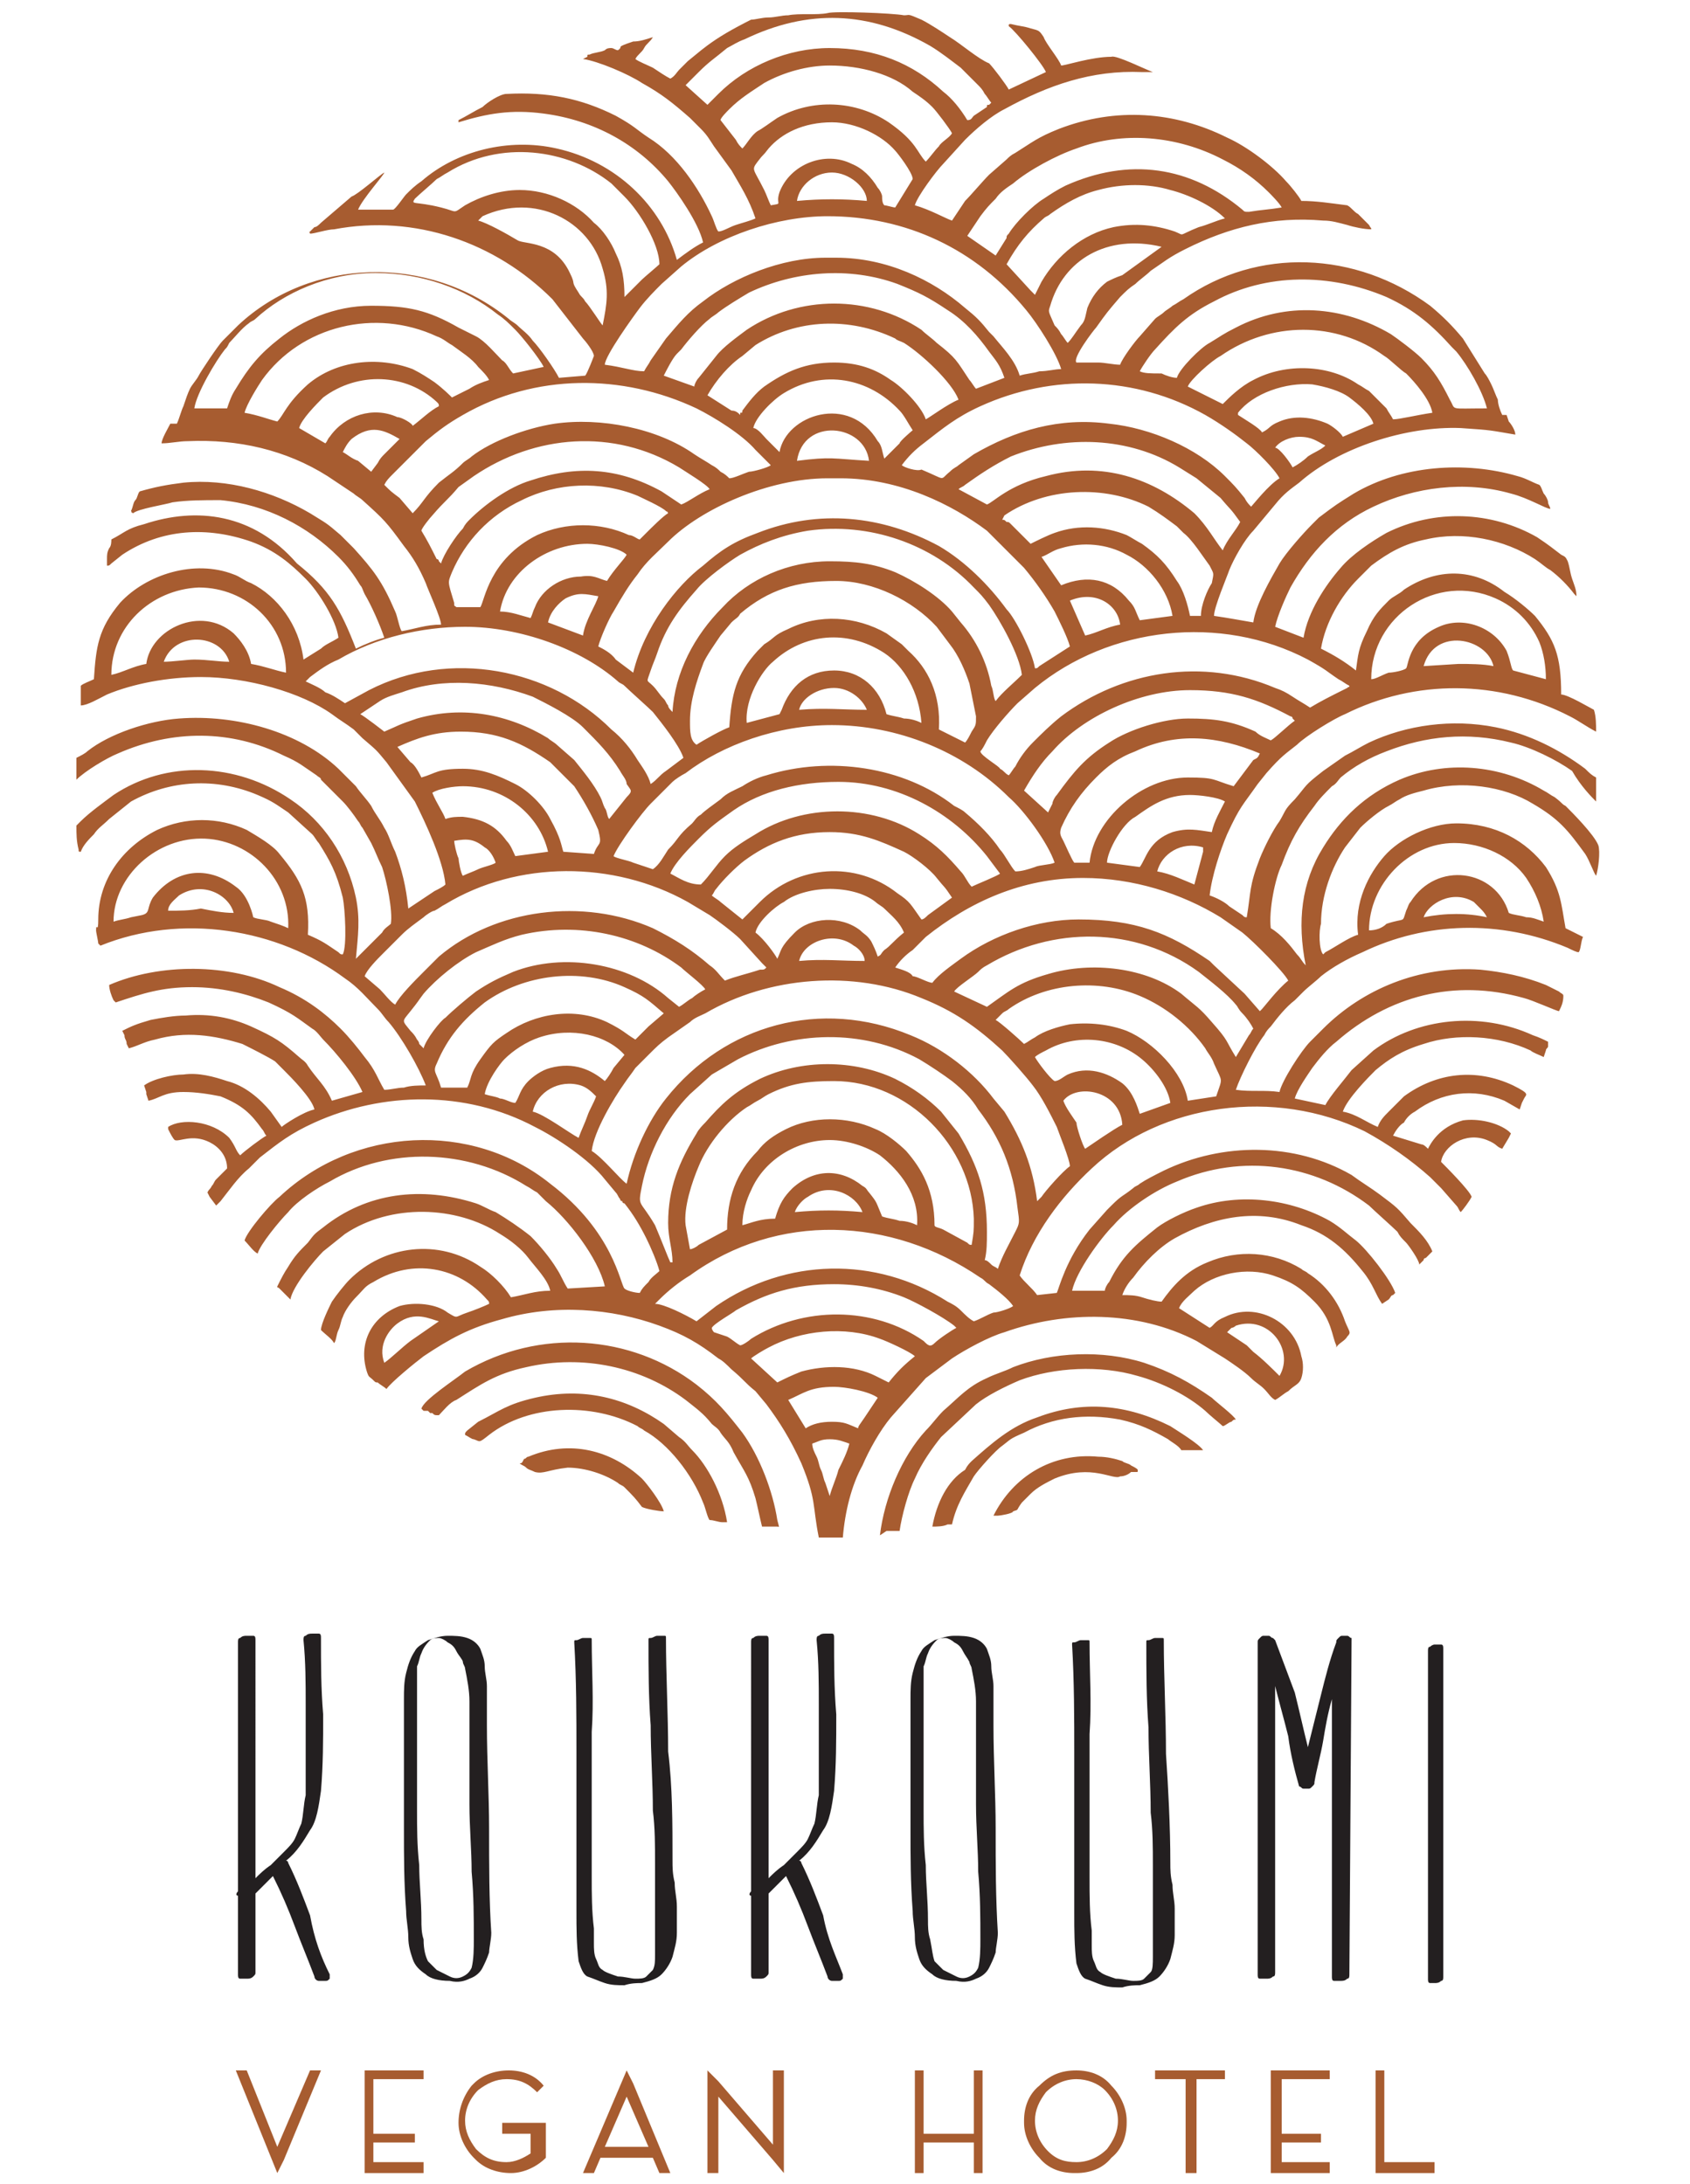
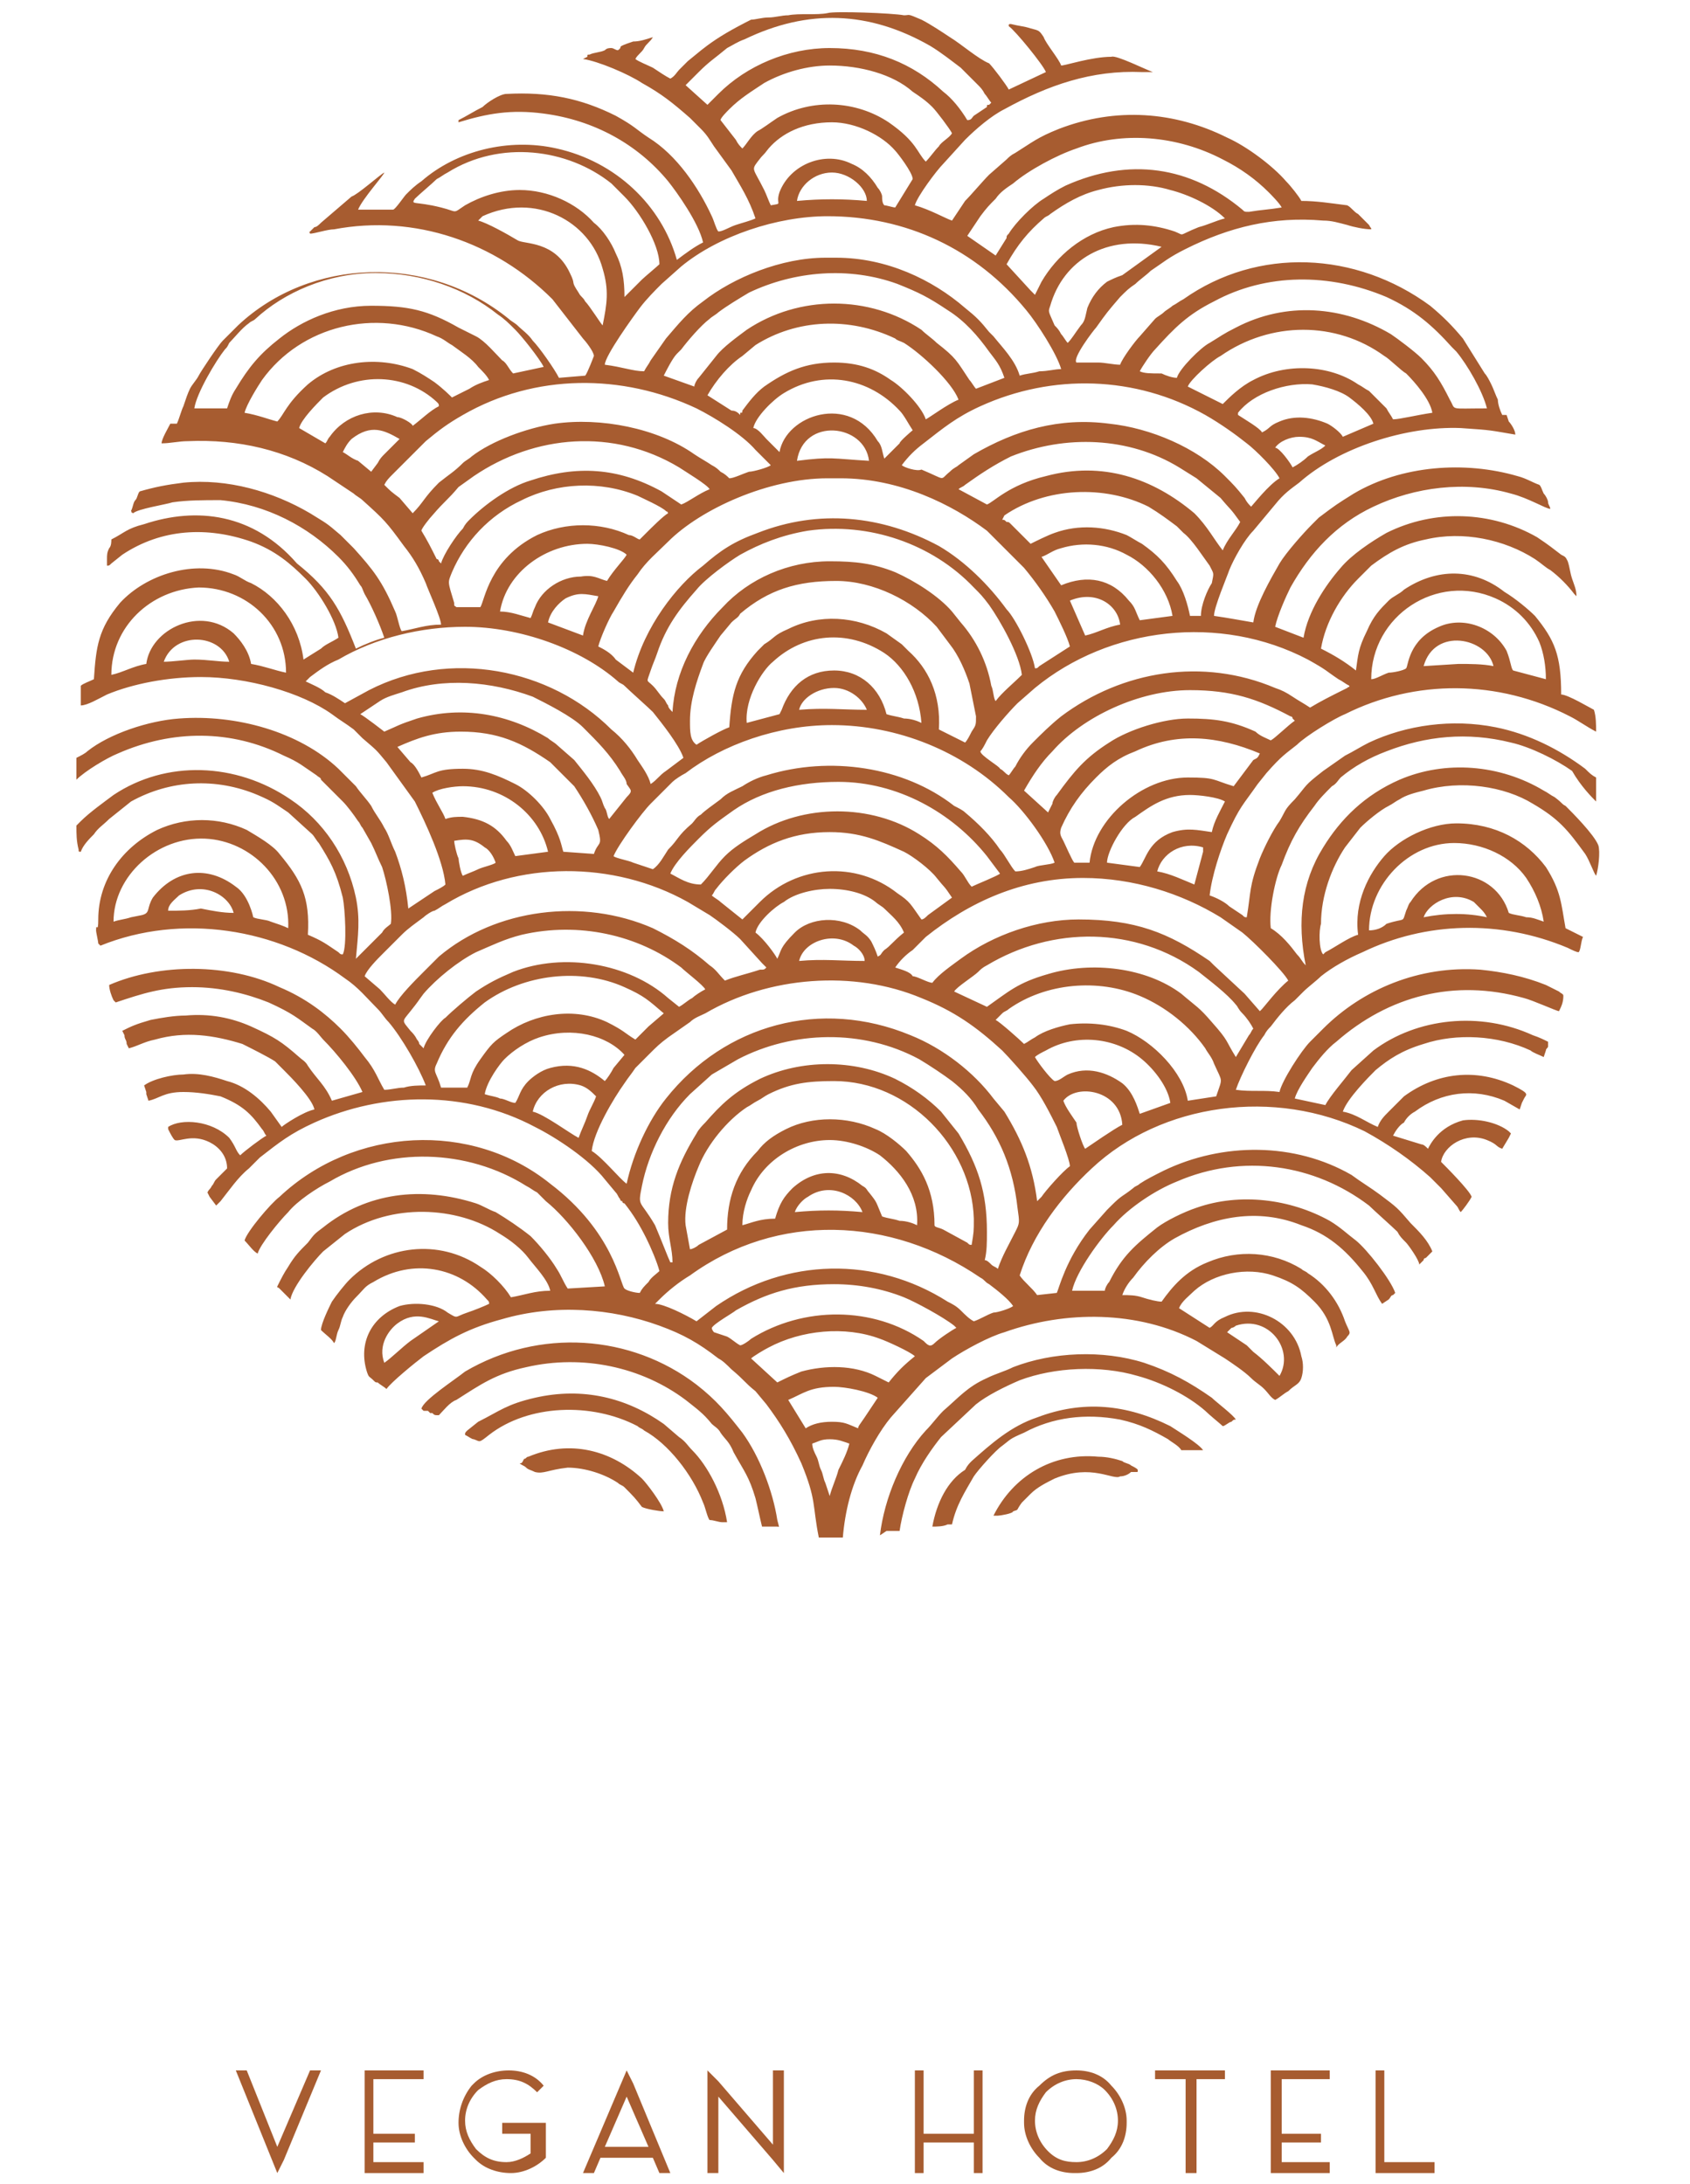
<svg xmlns="http://www.w3.org/2000/svg" version="1.1" id="Layer_1" x="0px" y="0px" viewBox="0 0 77.4 100" style="enable-background:new 0 0 77.4 100;" xml:space="preserve">
  <style type="text/css">
	.st0{fill-rule:evenodd;clip-rule:evenodd;fill:#A75C30;}
	.st1{fill:#231F20;}
	.st2{fill:#A75C30;}
	.st3{display:none;}
	.st4{display:inline;fill-rule:evenodd;clip-rule:evenodd;fill:#A75C30;}
	.st5{display:inline;fill:#231F20;}
	.st6{display:inline;fill:#A75C30;}
	.st7{display:inline;fill:none;}
</style>
  <g>
    <path class="st0" d="M31.4,3.9c0.2-0.2,0.4-0.4,0.6-0.6c0.5-0.5,0.7-0.6,1.3-1.1c0.2-0.1,0.5-0.3,0.8-0.4c2.9-1.4,5.7-1.3,8.5,0.3   c0.5,0.3,1,0.7,1.4,1l0.8,0.8c0.1,0.1,0.2,0.2,0.3,0.4c0.1,0.1,0.2,0.3,0.3,0.4c0,0,0,0,0,0l-0.1,0.1c-0.1,0-0.1,0-0.1,0.1   l-0.6,0.4c-0.1,0.1-0.1,0.2-0.3,0.2c-0.3-0.5-0.7-1-1.1-1.3c-1.4-1.3-3.1-2-5.2-2c-1.9,0-3.8,0.8-5.1,2.1l-0.5,0.5L31.4,3.9   L31.4,3.9L31.4,3.9z M33,5.5c0-0.1,0.3-0.4,0.4-0.5c0.5-0.5,1-0.8,1.6-1.2C35.9,3.3,37,3,38,3c1.4,0,2.9,0.4,3.8,1.2   c0.3,0.2,0.6,0.4,0.9,0.7c0.2,0.2,0.8,1,0.9,1.2c-0.1,0.2-0.5,0.4-0.6,0.6c-0.2,0.2-0.4,0.5-0.6,0.7C42,7,42,6.5,40.7,5.6   c-1.5-1-3.5-1.1-5.1-0.2c-0.3,0.2-0.7,0.5-0.9,0.6c-0.3,0.2-0.5,0.6-0.7,0.8c-0.1-0.1-0.2-0.2-0.3-0.4L33,5.5L33,5.5L33,5.5z    M35.3,9.4c-0.1-0.2-0.2-0.5-0.3-0.7c-0.5-1-0.6-0.9-0.3-1.3C35,7,34.9,7.2,35.2,6.8c0.6-0.7,1.6-1.2,2.9-1.2   c1.1,0,2.3,0.6,2.9,1.3c0.1,0.1,0.8,1,0.8,1.3L41,9.5c-0.1,0-0.4-0.1-0.5-0.1c-0.1-0.1-0.1-0.3-0.1-0.4c0-0.1-0.1-0.3-0.2-0.4   c-0.3-0.5-0.7-0.9-1.2-1.1c-1.2-0.6-2.8,0-3.3,1.3C35.5,9.4,35.9,9.3,35.3,9.4L35.3,9.4L35.3,9.4z M44.3,10.8   c0.2-0.3,0.4-0.6,0.6-0.9c0.3-0.4,0.4-0.5,0.7-0.8c0.2-0.3,0.5-0.5,0.8-0.7c0.7-0.6,2-1.3,2.9-1.6C51.4,6,53.9,6.2,56,7.3   c0.8,0.4,1.5,0.9,2.1,1.5c0.1,0.1,0.5,0.5,0.6,0.7c-0.6,0.1-0.9,0.1-1.5,0.2c-0.2,0-0.2,0-0.3-0.1c-2.4-2-5.2-2.4-8.1-1.1   c-0.4,0.2-0.7,0.4-1,0.6c-0.5,0.3-1.3,1.1-1.6,1.6c-0.1,0.1-0.1,0.1-0.1,0.2l-0.5,0.8L44.3,10.8L44.3,10.8L44.3,10.8z M23.8,8.7   c-0.9,0-1.8,0.3-2.5,0.7c-0.6,0.4-0.3,0.3-1.1,0.1C19,9.2,18.8,9.4,19,9.1c0.2-0.2,0.8-0.7,1-0.9c0.2-0.1,0.3-0.2,0.5-0.3   C22.9,6.4,26,6.8,28,8.4L28.6,9c0.7,0.7,1.6,2.2,1.6,3.1c-0.1,0.1-0.7,0.6-0.8,0.7l-0.8,0.8c0-0.8-0.1-1.4-0.4-2   c-0.2-0.5-0.6-1.1-1-1.4C26.4,9.3,25.1,8.7,23.8,8.7L23.8,8.7L23.8,8.7z M36.5,9.2c0.1-0.7,0.8-1.3,1.6-1.3c0.8,0,1.6,0.7,1.6,1.3   C38.6,9.1,37.6,9.1,36.5,9.2L36.5,9.2z M46.1,12.1c0.5-0.9,1-1.5,1.7-2.1c0.1-0.1,0.2-0.1,0.3-0.2c0.7-0.5,1.4-0.9,2.2-1.1   c1.1-0.3,2.3-0.3,3.3,0c0.8,0.2,1.9,0.7,2.5,1.3c-0.4,0.1-0.8,0.3-1.2,0.4c-1,0.4-0.6,0.4-1.1,0.2c-0.9-0.3-1.8-0.4-2.8-0.2   c-1.4,0.3-2.6,1.3-3.3,2.5c-0.1,0.2-0.2,0.4-0.3,0.6c-0.1-0.1-0.1-0.1-0.2-0.2L46.1,12.1C46.1,12.1,46.1,12.1,46.1,12.1z    M21.9,10.1C22,10,22,10,22.1,9.9c2.4-1.1,4.9,0.2,5.5,2.4c0.3,1,0.2,1.6,0,2.6c-0.1-0.1-0.6-0.9-0.8-1.1c-0.1-0.2-0.2-0.2-0.3-0.4   c-0.4-0.6-0.1-0.3-0.4-0.9c-0.7-1.5-2.1-1.3-2.4-1.5C23.2,10.7,22.3,10.2,21.9,10.1L21.9,10.1L21.9,10.1z M48.9,15.7   c-0.1-0.1-0.2-0.3-0.3-0.4c-0.1-0.2-0.2-0.3-0.3-0.4C48,14.2,48,14.3,48.1,14c0.6-2.1,2.6-3.3,5.1-2.7c0,0,0,0,0,0l0,0c0,0,0,0,0,0   l-1.8,1.3c-0.3,0.1-0.5,0.2-0.7,0.3c-0.4,0.3-0.7,0.7-0.9,1.2c-0.1,0.4-0.1,0.6-0.3,0.8C49.2,15.3,49.1,15.5,48.9,15.7L48.9,15.7   L48.9,15.7z M27.7,16.7c0-0.4,1.3-2.2,1.6-2.6c0.3-0.4,0.7-0.8,1-1.1l0.9-0.8c1.7-1.4,4.4-2.3,6.7-2.3c3.6,0,6.8,1.5,9.1,4.3   c0.5,0.6,1.4,2,1.6,2.7c-0.3,0-0.6,0.1-1,0.1c-0.3,0.1-0.6,0.1-0.9,0.2c-0.2-0.7-0.8-1.3-1.2-1.8c-0.1-0.1-0.1-0.1-0.2-0.2   c-0.4-0.5-0.6-0.7-1.1-1.1c-1.5-1.3-3.6-2.3-5.9-2.3h-0.5c-2,0-4.2,0.9-5.6,2c-0.7,0.5-1.1,1-1.7,1.7l-0.7,1   c-0.1,0.2-0.2,0.3-0.3,0.5C29,17,28.5,16.8,27.7,16.7L27.7,16.7L27.7,16.7z M30.4,17.2c0.1-0.2,0.4-0.8,0.6-1   c0.1-0.1,0.1-0.1,0.2-0.2c0.3-0.4,0.9-1.1,1.3-1.4c0.1-0.1,0.3-0.2,0.4-0.3c0.4-0.3,0.9-0.6,1.4-0.9c2.1-1,4.6-1.2,6.8-0.4   c1,0.4,1.4,0.6,2.3,1.2c0.8,0.5,1.4,1.2,1.9,1.9c0.3,0.4,0.5,0.6,0.7,1.2l-1.3,0.5c-0.1-0.1-0.2-0.3-0.3-0.4   c-0.6-0.9-0.6-1-1.5-1.7c-0.2-0.2-0.5-0.4-0.7-0.6c-2.4-1.6-5.6-1.6-8,0c-0.4,0.3-1.1,0.8-1.4,1.2l-0.8,1c-0.1,0.1-0.2,0.3-0.2,0.4   L30.4,17.2L30.4,17.2L30.4,17.2z M8.9,18.7c0.1-0.7,1-2.2,1.4-2.7c0.1-0.1,0.1-0.1,0.2-0.3c0.2-0.2,0.6-0.7,0.9-0.9   c0.1-0.1,0.2-0.1,0.3-0.2c1.3-1.2,3.3-2.1,5.5-2.1c2.1,0,4.1,0.7,5.6,1.9c0.3,0.2,0.5,0.4,0.8,0.7c0.3,0.3,1.1,1.3,1.3,1.7   l-1.4,0.3c-0.2-0.2-0.3-0.5-0.5-0.6c-0.3-0.3-0.8-0.9-1.2-1.1L21,15c-1.4-0.8-2.3-1-4-1s-3.2,0.7-4.2,1.5c-0.9,0.7-1.4,1.3-2,2.3   c-0.2,0.3-0.3,0.6-0.4,0.9L8.9,18.7C8.9,18.7,8.9,18.7,8.9,18.7z M52.2,17c0.1-0.2,0.5-0.8,0.7-1c0.9-1,1.5-1.6,2.7-2.2   c2.4-1.3,5.3-1.3,7.9-0.2c1.3,0.6,2.1,1.3,3,2.3c0.1,0.1,0.1,0.1,0.2,0.2c0.5,0.6,1.2,1.8,1.4,2.6c-1.8,0-1.4,0.1-1.7-0.4   c-0.4-0.8-0.7-1.3-1.3-1.9c-0.3-0.3-1.1-0.9-1.4-1.1c-2.2-1.3-4.8-1.5-7.1-0.3c-0.6,0.3-0.7,0.4-1.2,0.7c-0.4,0.2-1.4,1.2-1.5,1.6   c-0.2,0-0.5-0.1-0.7-0.2C52.7,17.1,52.4,17.1,52.2,17L52.2,17L52.2,17z M32.4,18.1c0.4-0.7,1-1.4,1.6-1.8l0.6-0.5   c1.9-1.2,4.3-1.3,6.4-0.3c0.1,0.1,0.2,0.1,0.4,0.2c0.8,0.5,2.2,1.8,2.5,2.6c-0.5,0.2-1.3,0.8-1.5,0.9c-0.2-0.6-1.1-1.5-1.6-1.8   c-0.7-0.5-1.5-0.8-2.6-0.8c-1.3,0-2.2,0.4-3.2,1.1c-0.4,0.3-0.7,0.7-1,1.1c0,0.1,0,0.1-0.1,0.1L33.9,19c-0.1-0.1-0.2-0.2-0.4-0.2   L32.4,18.1L32.4,18.1L32.4,18.1z M11.2,18.9c0.1-0.4,0.6-1.2,0.8-1.5c1.8-2.5,5.2-3.3,8-2c0.3,0.1,0.5,0.3,0.7,0.4   c0.4,0.3,0.9,0.6,1.2,1c0.2,0.2,0.4,0.4,0.5,0.6c-0.3,0.1-0.6,0.2-0.9,0.4c-0.2,0.1-0.6,0.3-0.8,0.4c-0.1-0.1-0.4-0.4-0.8-0.7   c-0.3-0.2-0.6-0.4-1-0.6c-1.6-0.6-3.5-0.4-4.8,0.7c-1,0.9-1.1,1.4-1.4,1.7C12.3,19.2,11.8,19,11.2,18.9L11.2,18.9L11.2,18.9z    M54.4,17.7c0.1-0.3,1.1-1.2,1.5-1.4c2.3-1.6,5.3-1.6,7.5,0c0.2,0.1,0.8,0.7,1,0.8c0.4,0.4,1.1,1.2,1.2,1.8   c-0.7,0.1-1.5,0.3-1.8,0.3c-0.1-0.2-0.2-0.3-0.3-0.5c-0.2-0.2-0.6-0.6-0.8-0.8c-0.2-0.1-0.3-0.2-0.5-0.3c-1.3-0.9-3.3-1-4.8-0.2   c-0.6,0.3-1.1,0.8-1.4,1.1L54.4,17.7L54.4,17.7L54.4,17.7z M13.7,19.6c0.1-0.4,0.8-1.1,1.1-1.4c1.6-1.2,3.8-1.1,5.2,0.2   c0.1,0.1,0.1,0.1,0.1,0.2c-0.4,0.2-0.8,0.6-1.2,0.9c0-0.1-0.5-0.4-0.7-0.4c-1.1-0.5-2.4-0.1-3.1,0.9c-0.1,0.1-0.1,0.2-0.2,0.3   L13.7,19.6C13.7,19.6,13.7,19.6,13.7,19.6z M34.5,19.6c0.1-0.5,0.9-1.3,1.4-1.6c1.8-1.1,3.9-0.7,5.3,0.8c0.2,0.2,0.4,0.6,0.6,0.9   c0,0-0.6,0.5-0.6,0.6L40.5,21c-0.1-0.3-0.1-0.6-0.3-0.8c-1.3-2.2-4.2-1.2-4.5,0.5c-0.1-0.1,0,0-0.1-0.1c-0.1-0.1-0.2-0.2-0.5-0.5   C35,20,34.7,19.6,34.5,19.6L34.5,19.6L34.5,19.6z M56.7,18.9c0.7-0.9,2.2-1.4,3.4-1.3c0.6,0.1,1.3,0.3,1.7,0.6   c0.4,0.3,1,0.8,1.1,1.2L61.5,20c-0.1-0.2-0.5-0.5-0.7-0.6c-0.7-0.3-1.5-0.4-2.2-0.1c-0.5,0.2-0.4,0.3-0.8,0.5   c-0.1-0.2-0.8-0.6-1.1-0.8L56.7,18.9L56.7,18.9L56.7,18.9z M17.6,22.2c0.1-0.2,0.2-0.3,0.4-0.5l1.5-1.5c0.6-0.5,1-0.8,1.7-1.2   c3.3-1.9,7.3-1.9,10.7-0.3c0.8,0.4,2.1,1.2,2.7,1.9l0.7,0.7c-0.1,0.1-0.8,0.3-1,0.3c-0.3,0.1-0.7,0.3-0.9,0.3   c-0.1-0.1-0.2-0.2-0.4-0.3c-0.1-0.1-0.2-0.2-0.4-0.3c-0.3-0.2-0.5-0.3-0.8-0.5c-1.7-1.2-4.3-1.7-6.4-1.4c-1.3,0.2-2.9,0.8-3.8,1.5   c-0.1,0.1-0.3,0.2-0.4,0.3c-0.4,0.4-0.6,0.5-1.1,0.9c-0.7,0.7-0.7,0.9-1.2,1.4l-0.6-0.7C17.9,22.5,17.9,22.5,17.6,22.2L17.6,22.2   L17.6,22.2z M41.3,21.3c0.3-0.4,0.6-0.7,1-1c0.9-0.7,1.5-1.2,2.6-1.7c3.3-1.5,7.1-1.4,10.3,0.4c0.7,0.4,1.4,0.9,1.9,1.3   c0.4,0.3,1.3,1.2,1.5,1.6c-0.5,0.3-1.2,1.2-1.3,1.3c-0.1-0.1-0.2-0.2-0.3-0.4c-0.4-0.5-0.5-0.6-0.9-1c-1.3-1.3-3.4-2.2-5.3-2.4   c-2.3-0.3-4.3,0.3-6.2,1.4l-0.7,0.5c-0.1,0.1-0.2,0.1-0.4,0.3c-0.5,0.4-0.1,0.4-1.3-0.1C42,21.6,41.4,21.4,41.3,21.3   C41.3,21.3,41.3,21.3,41.3,21.3z M15.7,20.7c0.1-0.2,0.2-0.4,0.4-0.6c0.9-0.7,1.5-0.4,2.2,0l-0.7,0.7c-0.1,0.1-0.2,0.2-0.3,0.4   l-0.3,0.4l-0.6-0.5C16.1,21,15.9,20.8,15.7,20.7L15.7,20.7z M58.4,20.5c0.2-0.3,0.7-0.5,1.1-0.5c0.6,0,0.8,0.2,1.2,0.4   c-0.2,0.2-0.5,0.3-0.8,0.5c-0.2,0.2-0.5,0.4-0.7,0.5C59.1,21.2,58.6,20.5,58.4,20.5L58.4,20.5L58.4,20.5z M36.5,21.1   c0.3-2,3.1-1.7,3.3,0C38.1,21,38.1,20.9,36.5,21.1z M19.3,24.3c0-0.1,0.4-0.6,0.5-0.7c0.6-0.7,0.7-0.7,1.2-1.3l0.7-0.5   c2.8-1.9,6.4-2.2,9.4-0.4c0.3,0.2,1.3,0.8,1.4,1c-0.5,0.2-1,0.6-1.3,0.7l-0.9-0.6c-2-1.1-3.9-1.2-6-0.5c-1,0.3-2.1,1.1-2.8,1.8   c-0.1,0.1-0.2,0.2-0.3,0.4c-0.3,0.3-0.9,1.2-1,1.6c0,0,0,0,0,0l-0.1-0.1c0,0,0-0.1-0.1-0.1C19.7,25,19.6,24.8,19.3,24.3L19.3,24.3   L19.3,24.3z M43.9,22.4c0.1-0.1,0.2-0.1,0.3-0.2c0.7-0.5,1.3-0.9,2.1-1.3c2.5-1,5.4-0.9,7.7,0.5l0.8,0.5l1.1,0.9   c0.5,0.6,0.4,0.4,0.9,1.1c-0.2,0.4-0.6,0.8-0.8,1.3c-0.4-0.5-0.7-1.1-1.3-1.7c-1.9-1.6-4.2-2.4-6.8-1.7c-1.7,0.4-2.4,1.2-2.7,1.3   L43.9,22.4L43.9,22.4L43.9,22.4z M20.9,27.8c-0.1-0.1-0.1,0-0.1-0.2c-0.3-1-0.3-0.9-0.1-1.4c0.6-1.4,1.7-2.6,3.2-3.3   c1.6-0.8,3.6-0.9,5.3-0.2c0.2,0.1,1.1,0.5,1.3,0.7c0.1,0.1,0-0.1,0.1,0.1c-0.2,0.1-0.8,0.7-1,0.9c-0.1,0.1-0.2,0.2-0.3,0.3   c-0.1,0-0.3-0.2-0.5-0.2c-1.3-0.6-2.9-0.6-4.2,0c-2.2,1.1-2.4,3-2.6,3.3L20.9,27.8L20.9,27.8L20.9,27.8z M27.4,29.6   c0.1-0.4,0.5-1.3,0.7-1.6c0.4-0.7,0.7-1.2,1.1-1.7c0.4-0.6,0.9-1,1.4-1.5c1.5-1.5,4.6-2.9,7.3-2.9h0.6c2.7,0,5.1,1.2,6.7,2.4   l1.7,1.7c0.5,0.6,1,1.3,1.4,2c0.2,0.4,0.6,1.2,0.7,1.6c-0.3,0.2-1.1,0.7-1.4,0.9c-0.1,0.1-0.1,0.1-0.2,0.1   c-0.1-0.7-0.9-2.3-1.3-2.7c-0.8-1.1-1.9-2.2-3.1-2.9c-2.6-1.4-5.5-1.7-8.3-0.6c-1.1,0.4-1.7,0.8-2.5,1.5c-1.2,0.9-2.7,2.8-3.2,4.9   l-0.8-0.6C28,29.9,27.6,29.7,27.4,29.6L27.4,29.6L27.4,29.6z M46,23.6c1.9-1.3,4.6-1.4,6.6-0.4c0.5,0.3,0.9,0.6,1.3,0.9l0.3,0.3   c0.4,0.3,0.9,1.1,1.2,1.5c0.2,0.4,0.2,0.3,0.1,0.8C55.3,27,55,27.7,55,28.2h-0.5c-0.1-0.5-0.3-1.2-0.6-1.6   c-0.5-0.8-0.9-1.2-1.6-1.7c-0.2-0.1-0.5-0.3-0.7-0.4c-1-0.4-2.2-0.5-3.3-0.1c-0.3,0.1-0.9,0.4-1.1,0.5c-0.2-0.2-0.4-0.4-0.6-0.6   c-0.1-0.1-0.2-0.2-0.3-0.3c-0.1-0.1-0.1-0.1-0.2-0.1c-0.1-0.1-0.1-0.1-0.2-0.1L46,23.6L46,23.6L46,23.6z M22.9,28   c0.3-1.8,2.1-3.1,4-3.1c0.5,0,1.5,0.2,1.8,0.5c-0.1,0.2-0.6,0.7-0.9,1.2c-0.4-0.1-0.6-0.3-1.2-0.2c-0.9,0-1.8,0.6-2.1,1.4   c-0.1,0.2-0.1,0.3-0.2,0.5C23.9,28.2,23.4,28,22.9,28L22.9,28L22.9,28z M47.7,25.5c0.3-0.1,0.5-0.3,0.9-0.4c1-0.3,2.1-0.2,3,0.3   c1,0.5,1.9,1.6,2.1,2.8l-1.5,0.2c-0.2-0.4-0.2-0.6-0.5-0.9c-0.8-1-1.9-1.2-3.1-0.7L47.7,25.5L47.7,25.5L47.7,25.5z M30.8,32.6   c-0.1-0.1-0.2-0.2-0.2-0.3c-0.1-0.1-0.1-0.2-0.2-0.3c-0.2-0.2-0.3-0.4-0.5-0.6c-0.3-0.3-0.3-0.1-0.1-0.7c0.1-0.3,0.2-0.5,0.3-0.8   c0.4-1.2,1-2,1.8-2.9c0.4-0.5,1.5-1.3,2-1.6c0.9-0.5,1.9-0.9,3.1-1.1c2.8-0.4,5.7,0.6,7.6,2.6c0.3,0.3,0.4,0.4,0.7,0.8   c0.5,0.7,1.4,2.3,1.5,3.2c-0.4,0.4-0.9,0.8-1.2,1.2c-0.1-0.1-0.1-0.5-0.2-0.7c-0.2-1.1-0.7-2.1-1.4-2.9l-0.4-0.5   c-0.6-0.7-1.7-1.4-2.6-1.8c-1-0.4-1.8-0.5-3-0.5c-1.9,0-3.7,0.8-4.9,2.1C31.8,29.1,30.9,30.8,30.8,32.6L30.8,32.6L30.8,32.6z    M25.1,28.5c0.1-0.5,0.5-0.9,0.8-1.1c0.6-0.3,0.9-0.2,1.5-0.1c-0.1,0.4-0.6,1.1-0.7,1.8L25.1,28.5L25.1,28.5L25.1,28.5z M49,27.5   c1.2-0.5,2.2,0.2,2.3,1.1c-0.6,0.1-1.1,0.4-1.6,0.5L49,27.5L49,27.5L49,27.5z M31.6,33c0-0.9,0.3-1.8,0.6-2.6   c0.1-0.3,0.6-1,0.8-1.3l0.5-0.6c0.2-0.2,0.3-0.2,0.4-0.4c1.3-1.1,2.6-1.5,4.4-1.5c1.7,0,3.5,0.9,4.6,2.1l0.6,0.8   c0.4,0.5,0.7,1.2,0.9,1.8c0.1,0.5,0.2,1,0.3,1.5c0,0.4,0,0.4-0.2,0.7c-0.1,0.2-0.2,0.4-0.3,0.5l-1.2-0.6c0.1-1.6-0.5-2.8-1.4-3.6   c-0.1-0.1-0.2-0.2-0.3-0.3L40.6,29c-1.4-0.8-3.1-0.9-4.5-0.2c-0.7,0.3-0.6,0.4-1.1,0.7c-0.1,0.1-0.2,0.2-0.3,0.3   c-1,1.1-1.2,2-1.3,3.5c-0.3,0.1-1.2,0.6-1.5,0.8C31.6,33.9,31.6,33.5,31.6,33L31.6,33L31.6,33z M5.1,30.9c0-2.2,1.8-3.9,4-4   c2.2,0,4,1.7,4,3.9c-0.5-0.1-1-0.3-1.6-0.4c-0.1-0.6-0.5-1.1-0.8-1.4c-1.5-1.3-3.8-0.2-4,1.4C6.1,30.5,5.6,30.8,5.1,30.9L5.1,30.9   L5.1,30.9z M62.8,31.1c0-2.9,3-4.9,5.7-3.7c0.9,0.4,1.6,1.1,2,2c0.2,0.5,0.3,1.1,0.3,1.7l-1.5-0.4c-0.1-0.1-0.1-0.4-0.3-0.9   c-0.6-1.1-2-1.6-3.1-1.1c-1.4,0.6-1.4,1.8-1.5,1.9c-0.1,0.1-0.6,0.2-0.8,0.2C63.3,30.9,63,31.1,62.8,31.1L62.8,31.1L62.8,31.1z    M7.5,30.3c0.5-1.4,2.6-1.3,3,0c-0.5,0-1-0.1-1.6-0.1C8.6,30.2,7.9,30.3,7.5,30.3L7.5,30.3L7.5,30.3z M14,31.2   C14,31.2,14,31.2,14,31.2C14,31.2,14.1,31.1,14,31.2L14,31.2c0.1-0.1,0.1-0.1,0.2-0.2c0.4-0.3,0.8-0.6,1.3-0.8   c1.7-1,3.8-1.5,5.8-1.5c2.5,0,5.3,1,7,2.5c0.1,0.1,0.2,0.1,0.3,0.2c0.2,0.2,1.1,1,1.3,1.2c0.4,0.5,1.2,1.5,1.4,2.1l-0.8,0.6   c-0.3,0.2-0.4,0.4-0.7,0.6c-0.1-0.4-0.4-0.8-0.6-1.1c-0.3-0.5-0.7-1-1.2-1.4c-2.8-2.8-7.4-3.7-11.1-1.8l-1.1,0.6   c-0.3-0.2-0.6-0.4-0.9-0.5C14.7,31.5,14.2,31.3,14,31.2L14,31.2L14,31.2z M65.2,30.5c0.5-1.8,2.9-1.3,3.2,0   c-0.5-0.1-1.1-0.1-1.6-0.1L65.2,30.5L65.2,30.5L65.2,30.5z M34.2,33.1c-0.1-1.1,0.7-2.4,1.2-2.8c1.4-1.3,3.4-1.5,5.1-0.4   c0.9,0.6,1.6,1.8,1.7,3.2c-0.2-0.1-0.5-0.2-0.8-0.2c-0.3-0.1-0.5-0.1-0.8-0.2c-0.3-1.2-1.2-2-2.4-2c-1.2,0-2,0.7-2.4,1.8l-0.1,0.2   L34.2,33.1L34.2,33.1z M44.9,34.4c0.1-0.1,0.2-0.3,0.3-0.5c0.3-0.5,1-1.3,1.4-1.7l0.8-0.7c3.4-2.8,8.5-3.4,12.5-1.3   c0.9,0.5,0.8,0.5,1.4,0.9c0.2,0.1,0.3,0.2,0.5,0.3c0,0.1,0,0-0.1,0.1l-0.2,0.1c-0.6,0.3-1,0.5-1.5,0.8c-0.3-0.2-0.5-0.3-0.8-0.5   c-0.3-0.2-0.5-0.3-0.8-0.4c-3.3-1.4-7-0.8-9.8,1.3c-0.5,0.4-0.9,0.8-1.3,1.2c-0.3,0.3-0.6,0.7-0.8,1.1c-0.1,0.1-0.2,0.3-0.3,0.4   c-0.2-0.1-0.2-0.2-0.4-0.3C45.8,35.1,44.9,34.6,44.9,34.4L44.9,34.4L44.9,34.4z M36.6,32.5c0.1-0.5,0.8-1,1.6-1   c0.7,0,1.3,0.5,1.5,1C38.6,32.5,37.8,32.4,36.6,32.5z M16.5,32.7C16.6,32.6,16.5,32.7,16.5,32.7l0.9-0.6c0.3-0.2,0.7-0.3,1-0.4   c1.9-0.7,4.1-0.5,6,0.2c0.6,0.3,1.8,0.9,2.3,1.4c0.7,0.7,1.2,1.2,1.7,2c0.1,0.2,0.3,0.4,0.3,0.6c0.2,0.3,0.3,0.3,0,0.6l-0.8,1   c-0.1-0.1-0.1-0.4-0.2-0.5c-0.1-0.2-0.1-0.3-0.2-0.5c-0.3-0.6-0.8-1.2-1.2-1.7l-0.8-0.7c-0.1-0.1-0.3-0.2-0.4-0.3   c-1.8-1.1-3.9-1.5-6-0.9c-0.9,0.3-0.8,0.3-1.5,0.6C17.6,33.5,16.7,32.8,16.5,32.7L16.5,32.7L16.5,32.7z M46.9,36.2   c0.4-0.7,0.8-1.3,1.3-1.8c1.4-1.6,4-2.8,6.3-2.8c1.9,0,3.1,0.4,4.6,1.2c0,0,0.1,0,0.1,0.1c0.1,0.1,0,0,0.1,0.1   c-0.3,0.2-0.9,0.8-1.1,0.9c-0.2-0.1-0.5-0.2-0.7-0.4c-1.1-0.5-1.9-0.6-3.1-0.6c-1.1,0-2.7,0.5-3.6,1.1c-1.1,0.7-1.6,1.3-2.4,2.4   c-0.1,0.1-0.2,0.3-0.2,0.4l-0.2,0.4L46.9,36.2L46.9,36.2L46.9,36.2z M18.2,34.2c0.9-0.4,1.7-0.7,2.9-0.7c1.7,0,2.8,0.5,4.1,1.4   c0.2,0.2,0.9,0.9,1.1,1.1c0.4,0.6,0.8,1.3,1.1,2c0.2,0.8,0,0.5-0.2,1.1l-1.4-0.1c-0.1-0.3-0.1-0.6-0.6-1.5c-0.3-0.6-1-1.3-1.6-1.6   c-0.8-0.4-1.5-0.7-2.4-0.7c-1.2,0-1.2,0.2-1.9,0.4c-0.1-0.2-0.3-0.6-0.5-0.7L18.2,34.2L18.2,34.2L18.2,34.2z M49.2,39.5   c-0.1-0.1-0.4-0.8-0.5-1c-0.1-0.2-0.2-0.3-0.1-0.6c0.4-0.9,0.9-1.6,1.6-2.3c0.5-0.5,1-0.9,1.8-1.2c1.9-0.9,3.8-0.7,5.7,0.1   c-0.1,0.2-0.1,0.2-0.3,0.3L56.5,36c-1-0.3-0.8-0.4-2.1-0.4c-2.1,0-4.3,1.9-4.5,3.9L49.2,39.5L49.2,39.5z M28.1,39.2   c0.2-0.5,1.3-2,1.7-2.4c0.2-0.2,0.3-0.3,0.5-0.5l0.5-0.5c0.1-0.1,0.4-0.3,0.6-0.4c1.7-1.3,4.2-2.2,6.7-2.2c3,0,6,1.2,8.1,3.3   c0.7,0.6,1.8,2.1,2.1,3c-0.2,0.1-0.7,0.1-0.9,0.2c-0.3,0.1-0.6,0.2-0.9,0.2c-0.2-0.2-0.5-0.8-0.7-1c-0.4-0.6-1-1.2-1.6-1.7   c-0.1-0.1-0.3-0.2-0.5-0.3c-2.3-1.8-5.7-2.3-8.6-1.4c-0.4,0.1-0.8,0.3-1.1,0.5c-0.4,0.2-0.7,0.3-1,0.6c-0.4,0.3-0.7,0.5-0.9,0.7   c-0.2,0.1-0.3,0.3-0.4,0.4c-0.7,0.6-0.6,0.7-1.1,1.2c-0.2,0.3-0.4,0.7-0.7,0.9c-0.3-0.1-0.6-0.2-0.9-0.3   C28.8,39.4,28.2,39.3,28.1,39.2L28.1,39.2L28.1,39.2z M19.8,36.3c0.3-0.2,1-0.3,1.4-0.3c1.9,0,3.5,1.3,3.9,3l-1.5,0.2   c-0.1-0.2-0.2-0.5-0.4-0.7c-0.5-0.7-1.1-1-2-1.1c-0.3,0-0.5,0-0.8,0.1C20.3,37.2,20,36.8,19.8,36.3z M50.7,39.5   c0-0.5,0.7-1.8,1.3-2.1c0.7-0.5,1.4-1,2.5-1c0.4,0,1.3,0.1,1.6,0.3c-0.2,0.4-0.5,0.9-0.6,1.4c-0.7-0.1-1.1-0.2-1.8,0   c-1.1,0.4-1.2,1.2-1.5,1.6L50.7,39.5L50.7,39.5L50.7,39.5z M30.7,40c0.2-0.5,0.9-1.2,1.3-1.6c0.6-0.6,0.9-0.8,1.6-1.3   c1.3-0.9,3-1.3,4.8-1.3c2.7,0,5.2,1.4,6.8,3.4l0.6,0.8c-0.1,0.1-1.1,0.5-1.3,0.6c-0.2-0.2-0.3-0.5-0.5-0.7   c-0.6-0.7-1.1-1.2-1.9-1.7c-2.2-1.4-5.3-1.4-7.5,0c-0.5,0.3-1,0.6-1.4,1c-0.4,0.4-0.7,0.9-1.1,1.3C31.5,40.5,31.1,40.2,30.7,40   L30.7,40L30.7,40z M22.7,39.5c-0.1,0.1-0.6,0.2-0.8,0.3c-0.2,0.1-0.5,0.2-0.7,0.3C21.1,40,21,39.4,21,39.3   c-0.1-0.2-0.2-0.7-0.2-0.8c0.6-0.1,0.9-0.1,1.4,0.3C22.4,38.9,22.6,39.2,22.7,39.5L22.7,39.5L22.7,39.5z M53,39.9   c0.2-0.8,1.1-1.4,2.1-1.1c0,0,0,0,0,0v0.1c0,0,0,0.1,0,0.1l-0.4,1.5C54.2,40.3,53.6,40,53,39.9L53,39.9L53,39.9z M32.6,41   c0.1-0.1,0.1-0.2,0.2-0.3c0.3-0.4,0.9-1,1.3-1.3c1.1-0.8,2.3-1.3,3.9-1.3c1.4,0,2.3,0.4,3.4,0.9c0.4,0.2,1.2,0.8,1.5,1.2   c0.4,0.5,0.3,0.3,0.7,0.9l-1.1,0.8c-0.1,0.1-0.2,0.2-0.3,0.2c-0.5-0.7-0.5-0.8-1.1-1.2c-1.9-1.5-4.6-1.3-6.3,0.4L34,42.1L33,41.3   C32.9,41.2,32.7,41.1,32.6,41L32.6,41L32.6,41z M5.2,42.2c0-2.1,2-3.9,4.2-3.8c2.1,0.1,3.9,1.9,3.8,4.1c-0.2-0.1-0.5-0.2-0.8-0.3   c-0.2-0.1-0.6-0.1-0.8-0.2c0,0-0.2-1-0.8-1.4c-1.3-1-2.8-0.8-3.8,0.5c-0.3,0.5-0.1,0.7-0.5,0.8L6,42C5.7,42.1,5.5,42.1,5.2,42.2   L5.2,42.2z M62.7,42.6c0-2.1,1.8-4,3.9-4c1.3,0,2.6,0.6,3.3,1.6c0.4,0.6,0.7,1.3,0.8,2c-0.3-0.1-0.5-0.2-0.8-0.2   c-0.3-0.1-0.6-0.1-0.8-0.2c-0.6-2-3.3-2.4-4.5-0.5c-0.1,0.1-0.1,0.2-0.2,0.4c-0.2,0.6,0,0.3-0.9,0.6C63.3,42.5,63,42.6,62.7,42.6   L62.7,42.6L62.7,42.6z M7.7,41.7C7.7,41.4,8,41.2,8.2,41c1.1-0.7,2.3,0,2.5,0.8c-0.5,0-1-0.1-1.5-0.2C8.7,41.7,8.2,41.7,7.7,41.7   L7.7,41.7L7.7,41.7z M16.7,44.7c0.1-0.3,0.6-0.8,0.8-1c0.3-0.3,0.6-0.6,0.9-0.9c0.3-0.3,0.6-0.5,1-0.8c0.1-0.1,0.4-0.3,0.5-0.3   c0.2-0.1,0.3-0.2,0.5-0.3c3.3-2,7.7-2,11.1-0.1l1,0.6c0.3,0.2,1.1,0.8,1.4,1.1l1,1.1c0.1,0.1,0.1,0.1,0.2,0.2   c-0.1,0.1-0.1,0.1-0.3,0.1c-0.6,0.2-1.1,0.3-1.6,0.5c-0.3-0.3-0.4-0.5-0.7-0.7c-0.8-0.7-1.6-1.2-2.6-1.7c-3.2-1.4-7.2-0.9-9.8,1.3   l-0.7,0.7c-0.4,0.4-1.1,1.1-1.3,1.5c-0.2-0.1-0.5-0.5-0.7-0.7L16.7,44.7L16.7,44.7L16.7,44.7z M65.2,42c0.2-0.6,1.3-1.3,2.3-0.7   c0.1,0.1,0.2,0.2,0.3,0.3c0.1,0.1,0.2,0.2,0.3,0.4C67.2,41.8,66.2,41.8,65.2,42L65.2,42L65.2,42z M41,44.3c0.2-0.3,0.5-0.6,0.8-0.8   l0.6-0.6c2-1.6,4.4-2.7,7.2-2.7c2.3,0,4.5,0.7,6.3,1.8l1,0.7c0.5,0.4,1.9,1.8,2.1,2.2c-0.5,0.4-1.1,1.2-1.2,1.3l-0.1,0.1l-0.7-0.8   l-1.4-1.3c-0.1-0.1-0.1-0.1-0.2-0.2c-1.9-1.3-3.4-1.9-6-1.9c-1.9,0-3.9,0.7-5.4,1.8c-0.4,0.3-1,0.7-1.3,1.1c-0.2,0-0.7-0.3-0.9-0.3   C41.7,44.5,41.3,44.4,41,44.3L41,44.3L41,44.3z M34.6,42.7c0.1-0.5,0.9-1.2,1.3-1.4c0.5-0.4,1.4-0.6,2.1-0.6c0.8,0,1.6,0.2,2.1,0.6   c0.1,0.1,0.3,0.2,0.4,0.3c0.3,0.3,0.7,0.6,0.9,1.1c-0.5,0.4-0.6,0.6-0.9,0.8c-0.2,0.2-0.1,0.2-0.3,0.3c-0.1-0.3-0.2-0.5-0.3-0.7   c-0.2-0.3-0.3-0.3-0.5-0.5c-0.9-0.7-2.3-0.6-3,0.1c-0.7,0.7-0.6,0.8-0.8,1.2C35.5,43.7,35,43,34.6,42.7L34.6,42.7L34.6,42.7z    M19.4,48C19.4,48,19.4,48,19.4,48l-0.2-0.2c0-0.1-0.1-0.2-0.1-0.2c-0.1-0.2-0.2-0.3-0.3-0.4c-0.4-0.5-0.4-0.4,0-0.9   c0.4-0.5,0.3-0.4,0.6-0.8c0.6-0.7,1.6-1.5,2.4-1.9c0.7-0.3,1.3-0.6,2.1-0.8c2.6-0.6,5.3,0,7.3,1.5c0.2,0.2,1,0.8,1.1,1   c-0.2,0.1-0.5,0.3-0.6,0.4c-0.2,0.1-0.4,0.3-0.6,0.4l-0.5-0.4c-1.8-1.6-4.8-2.1-7.1-1.2c-0.7,0.3-1.1,0.5-1.7,0.9   c-0.4,0.3-1.1,0.9-1.4,1.2C20.2,46.7,19.5,47.6,19.4,48L19.4,48L19.4,48z M36.6,44c0.2-0.9,1.6-1.4,2.5-0.7   c0.2,0.1,0.5,0.4,0.5,0.7C38.5,44,37.7,43.9,36.6,44L36.6,44L36.6,44z M43.7,45.4c0.1-0.2,0.9-0.7,1.1-0.9c0.1-0.1,0.2-0.2,0.4-0.3   c3-1.8,6.8-1.8,9.7,0.3c0.5,0.4,1.3,1,1.7,1.5c0.1,0.1,0.1,0.2,0.3,0.4c0.2,0.2,0.4,0.5,0.5,0.7c-0.1,0.1-0.1,0.2-0.2,0.3l-0.6,1   c-0.5-0.8-0.3-0.7-1.1-1.6c-0.6-0.7-0.7-0.7-1.4-1.3c-1.6-1.2-4.1-1.5-6.1-0.9c-1.4,0.4-1.8,0.8-2.8,1.5L43.7,45.4   C43.7,45.4,43.7,45.4,43.7,45.4L43.7,45.4L43.7,45.4z M62.9,10.7C62.9,10.7,62.8,10.7,62.9,10.7L62.9,10.7z M20.9,5.2   C21,5.3,20.9,5.2,20.9,5.2C20.8,5.2,20.9,5.2,20.9,5.2z M14.1,10.3C14.1,10.3,14.1,10.3,14.1,10.3L14.1,10.3z M4.8,25.8   C4.8,25.8,4.8,25.9,4.8,25.8L4.8,25.8C4.8,25.9,4.8,25.8,4.8,25.8z M73.1,36.7l0-0.3l0-0.8c-0.2-0.1-0.3-0.2-0.5-0.4   c-1.2-0.9-2.6-1.6-4.1-1.9c-2-0.4-4.1-0.1-5.8,0.7c-0.4,0.2-0.7,0.4-1.1,0.6l-1,0.7c-0.9,0.7-0.7,0.6-1.3,1.3   c-0.5,0.5-0.4,0.5-0.7,1c-0.3,0.4-0.7,1.2-0.9,1.7c-0.5,1.3-0.4,1.5-0.6,2.7c-0.1,0-0.1,0-0.2-0.1l-0.6-0.4   c-0.2-0.2-0.6-0.4-0.9-0.5c0.1-0.9,0.5-2.1,0.8-2.8c0.6-1.3,0.7-1.3,1.4-2.3l0.4-0.5c0.7-0.8,0.9-0.9,1.4-1.3   c0.4-0.4,1.7-1.2,2.2-1.4c3.2-1.6,7-1.6,10.3,0.1c0.4,0.2,0.8,0.5,1.2,0.7c0-0.3,0-0.7-0.1-1c-0.2-0.1-1.2-0.7-1.5-0.7   c0-1.8-0.3-2.5-1.2-3.6c-0.3-0.3-0.9-0.8-1.4-1.1C67.5,26,65.8,26,64.3,27c-0.2,0.2-0.5,0.3-0.7,0.5c-0.4,0.4-0.7,0.7-1,1.4   c-0.4,0.8-0.4,1.1-0.5,1.8c-0.5-0.4-1-0.7-1.6-1c0.2-1.2,0.9-2.4,1.7-3.2c0.1-0.1,0.2-0.2,0.3-0.3c0.1-0.1,0.2-0.2,0.3-0.3   c0.8-0.6,1.5-1,2.5-1.2c1.7-0.4,3.6,0,5,0.9c0.3,0.2,0.5,0.4,0.7,0.5c0.4,0.3,0.8,0.7,1.1,1.1c0,0,0.1,0.1,0.1,0.1   c0-0.3-0.1-0.5-0.2-0.8c-0.1-0.3-0.1-0.5-0.2-0.8c-0.1-0.2-0.1-0.2-0.3-0.3c-0.4-0.3-0.5-0.4-1.1-0.8c-2.1-1.2-4.7-1.3-6.9-0.2   c-0.7,0.4-1.6,1-2.1,1.6c-0.7,0.8-1.5,2-1.7,3.2l-1.3-0.5c0.1-0.5,0.5-1.4,0.7-1.8c0.9-1.6,2.1-2.9,3.8-3.7   c1.9-0.9,4.2-1.2,6.3-0.6c0.8,0.2,1.6,0.7,1.8,0.7c0-0.1-0.1-0.2-0.1-0.3c0-0.1-0.1-0.3-0.2-0.4c-0.1-0.2-0.1-0.3-0.2-0.4   c-0.3-0.1-0.6-0.3-1-0.4c-2.4-0.7-5.3-0.5-7.5,0.8c-0.8,0.5-0.8,0.5-1.6,1.1c-0.1,0.1-0.2,0.2-0.3,0.3c-0.4,0.4-1.2,1.3-1.5,1.8   c-0.4,0.7-1.1,1.9-1.2,2.7c-0.6-0.1-1.1-0.2-1.8-0.3c0-0.4,0.6-1.8,0.7-2.1c0.2-0.5,0.7-1.4,1.1-1.8l1-1.2c0.4-0.5,0.7-0.7,1.1-1   c1.8-1.6,4.9-2.6,7.4-2.5c1.5,0.1,1.3,0.1,2.5,0.3c0-0.2-0.2-0.5-0.3-0.6l-0.1-0.3L68.8,19c-0.1-0.2-0.2-0.5-0.2-0.7   c-0.1-0.2-0.2-0.5-0.3-0.7c-0.1-0.2-0.2-0.4-0.3-0.5l-1-1.6c-0.5-0.6-0.9-1-1.5-1.5c-3.4-2.5-7.9-2.7-11.3-0.3   c-0.2,0.1-0.3,0.2-0.5,0.3c-0.1,0.1-0.3,0.2-0.4,0.3c-0.1,0.1-0.3,0.2-0.4,0.3l-0.7,0.8c-0.2,0.2-0.8,1-0.9,1.3   c-0.3,0-0.7-0.1-1-0.1c-0.2,0-0.8,0-1,0c-0.2-0.2,0.8-1.5,0.9-1.6c0.5-0.7,0.5-0.7,1.1-1.4c0.3-0.3,0.4-0.4,0.7-0.6   c0.2-0.2,0.5-0.4,0.7-0.6c0.6-0.4,0.8-0.6,1.6-1c2-1,4-1.5,6.3-1.3c0.4,0,0.7,0.1,1.1,0.2c0.3,0.1,0.8,0.2,1.1,0.2   c0-0.1,0,0-0.1-0.2c-0.1-0.1-0.1-0.1-0.2-0.2c-0.1-0.1-0.2-0.2-0.3-0.3c-0.2-0.1-0.3-0.3-0.5-0.4c-0.8-0.1-1.4-0.2-2.1-0.2   c-0.1-0.2-0.5-0.7-0.7-0.9c-0.6-0.7-1.8-1.6-2.7-2c-2.4-1.2-5.1-1.4-7.7-0.4c-1,0.4-1.2,0.6-2,1.1c-0.2,0.1-0.3,0.2-0.4,0.3   l-0.8,0.7c-0.3,0.3-0.8,0.9-1.1,1.2c-0.2,0.3-0.4,0.6-0.6,0.9c-0.3-0.1-1-0.5-1.7-0.7c0.1-0.4,1-1.6,1.3-1.9l1-1.1   c0.5-0.5,1.2-1.1,1.8-1.4c2-1.1,4-1.8,6.3-1.7l0.4,0c0.1,0,0,0,0.1,0c-0.3-0.1-1.7-0.8-1.9-0.7c-0.9,0-2.1,0.4-2.3,0.4   c-0.1-0.3-0.7-1-0.8-1.3c-0.2-0.3-0.2-0.3-0.6-0.4c-0.3-0.1-0.5-0.1-0.9-0.2c-0.1,0-0.1,0-0.1,0.1c0.3,0.2,1.6,1.8,1.7,2.1   c0,0-1.7,0.8-1.7,0.8c-0.1-0.2-0.7-1-0.9-1.2C44.8,2.7,44,2,43.5,1.7c-0.3-0.2-0.9-0.6-1.3-0.8c-0.7-0.3-0.5-0.2-0.8-0.2   c-0.5-0.1-3.2-0.2-3.5-0.1c-0.5,0.1-1.3,0-1.8,0.1c-0.3,0-0.6,0.1-0.9,0.1c-0.3,0-0.6,0.1-0.8,0.1c-0.2,0.1-1,0.5-1.6,0.9   c-0.6,0.4-0.8,0.6-1.3,1c-0.1,0.1-0.3,0.3-0.4,0.4c-0.1,0.1-0.2,0.3-0.4,0.4c-0.2-0.1-0.5-0.3-0.8-0.5c-0.2-0.1-0.7-0.3-0.8-0.4   c0.1-0.2,0.3-0.3,0.4-0.5c0.1-0.2,0.3-0.3,0.4-0.5c-0.3,0.1-0.6,0.2-0.9,0.2c-0.9,0.3-0.4,0.2-0.7,0.4c-0.1,0-0.2-0.1-0.3-0.1   c-0.1,0-0.2,0-0.3,0.1c-0.2,0.1-0.5,0.1-0.7,0.2c-0.1,0-0.1,0-0.1,0.1l-0.2,0.1c0.7,0.1,2.1,0.7,2.7,1.1c0.9,0.5,1.4,0.9,2.2,1.6   c0.2,0.2,0.3,0.3,0.5,0.5c0.3,0.3,0.4,0.5,0.6,0.8l0.8,1.1c0.4,0.7,0.8,1.3,1.1,2.2c-0.2,0.1-0.6,0.2-0.9,0.3   c-0.3,0.1-0.6,0.3-0.8,0.3c-0.1-0.1-0.2-0.5-0.3-0.7c-0.6-1.3-1.6-2.8-2.9-3.6c-0.6-0.4-0.6-0.5-1.5-1c-1.6-0.8-3.1-1.1-5-1   c-0.3,0-0.9,0.4-1.1,0.6c-0.4,0.2-0.7,0.4-1.1,0.6c0,0.1,0,0,0,0.1c1.3-0.4,2.4-0.6,3.9-0.4c2.3,0.3,4.3,1.4,5.7,3.1   c0.4,0.5,1.4,1.9,1.6,2.8c-0.4,0.2-0.8,0.5-1.2,0.8c-0.7-2.5-2.8-4.5-5.5-5.1c-2.2-0.5-4.6,0.1-6.2,1.5c-0.3,0.2-0.5,0.4-0.7,0.6   c-0.1,0.1-0.5,0.7-0.6,0.7l-1.6,0c0.2-0.5,1.2-1.6,1.2-1.7l0,0l0,0l0,0l0,0l0,0l0,0c-0.2,0.1-1.2,1-1.5,1.1l-1.4,1.2   c-0.1,0.1-0.2,0.2-0.3,0.2c0,0-0.1,0.1-0.1,0.1c0,0,0,0-0.1,0.1c-0.1,0.1,0,0,0,0.1c0.2,0,0.8-0.2,1.1-0.2c3.7-0.7,7.4,0.6,10,3.2   l1.4,1.8c0.1,0.1,0.5,0.6,0.5,0.8c0,0-0.3,0.8-0.4,0.9l-1.2,0.1c-0.2-0.4-0.9-1.4-1.2-1.7c-0.2-0.3-0.5-0.5-0.7-0.7   c-0.1-0.1-0.3-0.2-0.4-0.3c-3.7-3-9.1-2.8-12.4,0.3l-0.7,0.7c-0.2,0.2-1,1.4-1.1,1.6c-0.1,0.2-0.3,0.4-0.4,0.6   c-0.1,0.2-0.2,0.5-0.3,0.8c-0.1,0.2-0.2,0.6-0.3,0.8l-0.3,0c-0.1,0.2-0.4,0.7-0.4,0.9c0.4,0,0.8-0.1,1.2-0.1   c2.3-0.1,4.5,0.4,6.4,1.6c0.6,0.4,0.6,0.4,1.2,0.8c0.1,0.1,0.3,0.2,0.4,0.3c1,0.9,1.1,1,1.9,2.1c0.4,0.5,0.7,1,1,1.7   c0.1,0.3,0.7,1.6,0.7,1.9c-0.7,0-1.2,0.2-1.8,0.3c-0.1-0.1-0.2-0.7-0.3-0.9c-0.6-1.4-1-1.9-1.9-2.9c-0.2-0.2-0.4-0.4-0.6-0.6   c-0.7-0.6-0.6-0.5-1.4-1c-1.7-1-3.8-1.6-5.8-1.4c-0.8,0.1-1.3,0.2-2,0.4c-0.1,0.1-0.1,0.3-0.2,0.4c-0.1,0.1-0.1,0.3-0.2,0.5   c0.1,0.1-0.1,0,0.1,0.1c0.2-0.2,1.5-0.4,1.8-0.5c0.7-0.1,1.4-0.1,2.2-0.1c2.1,0.2,4,1.2,5.4,2.6c0.4,0.4,0.7,0.8,1,1.3   c0.1,0.1,0.1,0.2,0.2,0.4c0.3,0.5,0.7,1.4,0.9,2c-0.4,0.1-0.9,0.3-1.3,0.5c-0.7-1.8-1.2-2.7-2.7-3.9C11.6,23.5,9,23.2,6.6,24   c-0.8,0.2-0.9,0.4-1.5,0.7C5.1,24.8,5.1,25,5,25.1c-0.1,0.2-0.1,0.3-0.1,0.5l0,0.3c0.1,0,0.1,0,0.2-0.1l0.5-0.4   c1.8-1.2,3.9-1.3,5.9-0.6c1.1,0.4,1.8,1,2.5,1.7c0.6,0.6,1.4,1.9,1.5,2.7c-0.3,0.2-0.6,0.3-0.8,0.5l-0.8,0.5   c-0.2-1.6-1.2-2.9-2.4-3.5c-0.3-0.1-0.5-0.3-0.8-0.4c-1.8-0.7-4,0-5.2,1.3c-1,1.2-1.1,2-1.2,3.5c-0.2,0.1-0.5,0.2-0.6,0.3   c0,0.2,0,0.4,0,0.7l0,0.2C4,32.3,4.5,32,4.9,31.8C6.1,31.3,7.7,31,9.2,31c2.1,0,4.6,0.7,6,1.7c0.4,0.3,0.6,0.4,1,0.7l0.4,0.4   c0.7,0.6,0.6,0.5,1.1,1.1l1.3,1.8c0.5,1,1.3,2.7,1.4,3.8c-0.1,0.1-0.3,0.2-0.5,0.3l-1.2,0.8c-0.1-1-0.3-1.8-0.6-2.6   c-0.2-0.4-0.3-0.8-0.5-1.1c-0.2-0.4-0.4-0.6-0.6-1c-0.2-0.3-0.5-0.6-0.7-0.9c-0.3-0.3-0.5-0.5-0.8-0.8c-1.8-1.7-4.7-2.5-7.3-2.3   C6.8,33,5,33.6,4,34.4c-0.1,0.1-0.3,0.2-0.5,0.3v1c0.4-0.4,1.4-1,1.9-1.2c2.5-1.1,5.2-1.1,7.6,0.1c0.7,0.3,0.9,0.5,1.5,0.9   c0.1,0.1,0.2,0.1,0.2,0.2c0.1,0.1,0.1,0.1,0.2,0.2l0.4,0.4c0.1,0.1,0.2,0.2,0.4,0.4c0.2,0.2,0.5,0.6,0.7,0.9   c0.1,0.1,0.1,0.2,0.2,0.3l0.4,0.7c0.2,0.4,0.3,0.7,0.5,1.1c0.2,0.6,0.5,2,0.4,2.6c-0.1,0.1-0.3,0.2-0.4,0.4l-0.6,0.6   c-0.1,0.1-0.1,0.1-0.2,0.2l-0.4,0.4c0.1-1.1,0.2-1.8,0-2.8c-0.4-1.9-1.5-3.5-3-4.5c-2.5-1.7-5.7-1.8-8.1-0.2   c-0.4,0.3-1.1,0.8-1.5,1.2c0,0-0.1,0.1-0.1,0.1c-0.1,0.1,0,0-0.1,0.1c0,0.4,0,0.7,0.1,1.1c0,0.1,0,0.1,0.1,0.1   c0.1-0.3,0.4-0.6,0.6-0.8c0.2-0.3,0.4-0.4,0.7-0.7L6,36.7c1.8-1,3.9-1.1,5.8-0.3c0.7,0.3,0.8,0.4,1.4,0.8l1.1,1   c0.1,0.1,0.2,0.3,0.3,0.4c0.5,0.8,0.8,1.3,1.1,2.5c0.1,0.5,0.2,2.2,0,2.6c-0.1,0-0.1,0-0.2-0.1c-0.6-0.4-0.7-0.5-1.4-0.8   c0.1-1.7-0.3-2.5-1.3-3.7c-0.3-0.4-1-0.8-1.5-1.1c-1.3-0.6-2.8-0.6-4.1,0c-1.6,0.8-2.7,2.3-2.7,4.1c0,0.7-0.1,0.1-0.1,0.5   c0,0.1,0.1,0.5,0.1,0.6c0,0,0,0,0.1,0.1c3.7-1.5,8.1-0.8,11.2,1.5c0.6,0.4,1,0.9,1.5,1.4c0.2,0.2,0.3,0.4,0.5,0.6   c0.6,0.7,1.4,2.1,1.7,2.9c-0.3,0-0.7,0-1,0.1c-0.3,0-0.6,0.1-0.9,0.1c-0.3-0.5-0.4-0.9-0.9-1.5c-0.3-0.4-0.7-0.9-1.1-1.3   c-0.7-0.7-1.6-1.4-2.8-1.9c-2.3-1.1-5.5-1.1-7.8-0.1c0,0.2,0.1,0.5,0.2,0.7l0.1,0.1c1.2-0.4,2.1-0.7,3.5-0.7c1.3,0,2.5,0.3,3.5,0.7   c1.1,0.5,1.3,0.7,2,1.2c0.2,0.1,0.4,0.4,0.5,0.5c0.6,0.6,1.5,1.7,1.8,2.4l-1.4,0.4c-0.3-0.7-0.7-1-1.1-1.6   c-0.1-0.2-0.3-0.3-0.4-0.4c-0.8-0.7-1.1-0.9-2.2-1.4c-0.9-0.4-1.9-0.6-3-0.5c-0.5,0-1.1,0.1-1.6,0.2c-0.7,0.2-0.9,0.3-1.3,0.5   l0.1,0.2c0,0.2,0.1,0.2,0.1,0.4L5.9,48c0.4-0.1,0.7-0.3,1.2-0.4c1.4-0.4,2.7-0.2,4,0.2c0.4,0.2,1.2,0.6,1.5,0.8   c0.1,0.1,0.1,0.1,0.2,0.2c0.1,0.1,0.1,0.1,0.2,0.2c0.3,0.3,1.3,1.3,1.4,1.8c-0.5,0.1-1.4,0.7-1.5,0.8l-0.5-0.7   c-0.5-0.6-1.2-1.2-2-1.4c-0.6-0.2-1.3-0.4-2-0.3c-0.5,0-1.4,0.2-1.8,0.5l0.1,0.3l0,0.1l0.1,0.3c0.5-0.1,0.7-0.4,1.6-0.4   c0.6,0,1.2,0.1,1.7,0.2c1,0.4,1.4,0.8,1.9,1.5c0.1,0.1,0.1,0.2,0.2,0.3c-0.2,0.1-1,0.7-1.2,0.9c-0.2-0.2-0.2-0.4-0.5-0.8   c-0.8-0.8-2.2-0.9-2.8-0.5l0,0.1c0.1,0.2,0.2,0.4,0.3,0.5c0.2,0.1,0.8-0.3,1.6,0.1c0.4,0.2,0.8,0.6,0.8,1.2l-0.5,0.5   c-0.1,0.1-0.1,0.2-0.2,0.3c-0.1,0.2-0.1,0.1-0.2,0.3l0.1,0.2l0,0l0.3,0.4c0.1-0.1,0,0,0.1-0.1c0,0,0,0,0.1-0.1   c0.4-0.5,0.8-1.1,1.3-1.5l0.5-0.5c0.9-0.7,1.4-1.1,2.5-1.6c3.1-1.4,6.9-1.5,10.1,0.2c1,0.5,2.5,1.5,3.2,2.4l0.5,0.6   c0.1,0.1,0.1,0.2,0.2,0.3c0,0.1,0.1,0.1,0.1,0.1c0,0.1,0.1,0.1,0.1,0.1c0.4,0.5,0.7,1,1,1.6c0.2,0.4,0.5,1.1,0.6,1.5   c-0.1,0.1-0.4,0.3-0.5,0.5c-0.2,0.2-0.3,0.3-0.4,0.5c-0.2,0-0.6-0.1-0.7-0.2c-0.2-0.2-0.5-2.6-3.4-4.8c-3.6-2.9-9-2.6-12.4,0.6   c-0.4,0.3-1.5,1.6-1.6,2c0.2,0.2,0.4,0.5,0.6,0.6c0.1-0.4,1-1.5,1.4-1.9c0.4-0.5,1.3-1.1,1.9-1.4c2.7-1.6,6.3-1.5,9,0.2   c0.2,0.1,0.3,0.2,0.5,0.3l0.4,0.4c1,0.8,2.4,2.6,2.7,3.9L26,59c-0.2-0.3-0.3-0.6-0.5-0.9c-0.3-0.5-0.8-1.1-1.2-1.5   c-0.5-0.4-1.1-0.8-1.6-1.1c-0.3-0.1-0.6-0.3-0.9-0.4c-2.5-0.8-5-0.5-7,1.1c-0.4,0.3-0.4,0.3-0.7,0.7c-0.4,0.4-0.6,0.6-0.9,1.1   c-0.2,0.3-0.3,0.5-0.5,0.9c0,0.1,0,0,0.1,0.1c0,0,0.1,0.1,0.1,0.1c0.1,0.1,0.1,0.1,0.2,0.2c0.1,0.1,0.1,0.1,0.2,0.2   c0.1-0.6,1.1-1.8,1.5-2.2l1-0.8c2.1-1.4,5.1-1.3,7.1,0c0.5,0.3,1,0.7,1.3,1.1c0.3,0.4,0.9,1,1,1.5c-0.7,0-1.2,0.2-1.8,0.3   c-0.3-0.5-0.9-1.1-1.4-1.4c-1.9-1.3-4.4-1-6,0.6c-0.2,0.2-0.6,0.7-0.8,1c-0.1,0.2-0.5,1-0.5,1.3c0.2,0.2,0.5,0.4,0.6,0.6   c0.1-0.1,0.1-0.4,0.2-0.6c0.1-0.2,0.1-0.4,0.2-0.6c0.1-0.3,0.4-0.7,0.6-0.9c0.4-0.4,0.4-0.5,0.8-0.7c1.8-1.1,3.9-0.7,5.2,0.8   c0.1,0.1,0.1,0.1,0.1,0.2c-0.2,0.1-0.7,0.3-1,0.4c-0.6,0.2-0.4,0.3-0.9,0c-0.5-0.4-1.5-0.5-2.2-0.3c-1.3,0.5-1.9,1.7-1.5,3   c0.1,0.3,0.1,0.2,0.3,0.4c0.1,0.1,0.1,0.1,0.2,0.1c0.1,0.1,0.3,0.2,0.4,0.3c0.2-0.3,1.3-1.2,1.7-1.5c1.2-0.8,2.1-1.3,3.6-1.7   c2.4-0.7,5-0.5,7.2,0.3c1.1,0.4,1.8,0.8,2.7,1.5c0.2,0.1,0.4,0.3,0.6,0.5c0.6,0.5,0.6,0.6,1.1,1l0.5,0.6c0.6,0.8,1.1,1.6,1.6,2.7   c0.7,1.7,0.5,1.9,0.8,3.4h1.1c0.1-1.2,0.4-2.4,0.9-3.3c0.3-0.7,0.8-1.6,1.3-2.2l1.6-1.8l1.2-0.9c0.6-0.4,1.7-1,2.4-1.2   c2.8-1,6.1-1,8.8,0.4l1.3,0.8c0.3,0.2,0.9,0.6,1.2,0.9c0.2,0.2,0.4,0.3,0.6,0.5c0.2,0.2,0.3,0.4,0.5,0.5c0.2-0.1,0.4-0.3,0.6-0.4   c0.3-0.3,0.5-0.3,0.6-0.6c0.1-0.3,0.1-0.7,0-1c-0.3-1.6-2.1-2.5-3.5-1.8c-0.5,0.2-0.5,0.4-0.7,0.5L54,59.9c0.1-0.3,0.5-0.6,0.7-0.8   c0.9-0.8,2.4-1.1,3.6-0.7c0.9,0.3,1.3,0.6,1.9,1.2c0.8,0.8,0.8,1.6,1,2l0,0.1c0.1-0.2,0.4-0.3,0.5-0.5c0.2-0.2,0.1-0.2-0.1-0.7   c-0.3-0.9-0.9-1.7-1.7-2.2c-0.1-0.1-0.2-0.1-0.3-0.2c-1.3-0.8-2.9-0.9-4.3-0.3c-1,0.4-1.6,1.1-2.1,1.8c-0.2,0-0.6-0.1-0.9-0.2   c-0.3-0.1-0.6-0.1-0.9-0.1c0.1-0.3,0.3-0.6,0.5-0.8c0.5-0.7,1.2-1.4,1.9-1.8c1.8-1,3.8-1.4,5.8-0.6c1.2,0.4,2,1.1,2.8,2.1   c0.5,0.6,0.6,1.1,0.9,1.5l0.3-0.2c0.1-0.1,0.1-0.2,0.2-0.2l0.1-0.1c-0.2-0.6-1.3-2-1.8-2.4c-0.4-0.3-0.7-0.6-1.2-0.9   c-1.8-1-4.1-1.3-6.1-0.6c-0.6,0.2-1.4,0.6-1.8,0.9c-1,0.8-1.6,1.3-2.2,2.5c-0.1,0.1-0.2,0.3-0.2,0.4l-1.5,0c0.2-0.9,1.3-2.4,1.9-3   c0.7-0.8,1.9-1.6,2.9-2c3-1.3,6.3-0.8,8.8,1.1c0.2,0.2,1.1,1,1.3,1.2c0.1,0.2,0.2,0.3,0.4,0.5c0.1,0.1,0.6,0.8,0.6,1l0.2-0.2   c0-0.1,0.1-0.1,0.1-0.1c0.1-0.1,0.2-0.2,0.3-0.3l0,0c-0.2-0.5-0.6-0.9-1-1.3c-0.6-0.7-0.6-0.7-1.4-1.3c-0.4-0.3-0.9-0.6-1.3-0.9   c-2.6-1.5-5.9-1.5-8.6-0.2c-0.4,0.2-0.8,0.4-1.1,0.6c-0.1,0.1-0.2,0.1-0.3,0.2c-0.5,0.4-0.5,0.3-1,0.8c-0.1,0.1-0.1,0.1-0.2,0.2   l-0.8,0.9c-1.1,1.4-1.4,2.7-1.5,2.9l-0.9,0.1c-0.2-0.3-0.6-0.6-0.8-0.9c0.6-1.9,1.9-3.6,3.3-4.9c3.2-3,8.4-3.7,12.5-1.7   c1.1,0.6,2.1,1.3,3,2.1c0.2,0.2,0.3,0.3,0.5,0.5l0.7,0.8c0.1,0.1,0.1,0.2,0.2,0.3c0.1-0.1,0.4-0.5,0.5-0.7   c-0.1-0.3-1.2-1.4-1.4-1.6c0.1-0.7,1.1-1.4,2.1-1c0.5,0.2,0.4,0.3,0.7,0.4l0.3-0.5l0,0l0.1-0.2c-0.1-0.1,0,0-0.1-0.1   c-0.5-0.4-1.4-0.6-2.1-0.5c-1.1,0.3-1.5,1.1-1.6,1.3c-0.1-0.1-0.2-0.2-0.3-0.2L63.8,52c0.1-0.2,0.3-0.5,0.5-0.6   c0.1-0.2,0.3-0.4,0.5-0.5c1.2-0.9,2.7-1.1,4.1-0.5l0.7,0.4l0.1-0.3l0.1-0.2c0.1-0.2,0.3-0.2-0.5-0.6c-1.7-0.8-3.5-0.6-5,0.5   c-0.1,0.1-0.1,0.1-0.2,0.2l-0.5,0.5c-0.2,0.2-0.4,0.4-0.5,0.7c-0.5-0.2-1-0.6-1.6-0.7c0.2-0.6,1.2-1.6,1.5-1.9   c0.6-0.5,1.2-0.9,2.2-1.2c1.5-0.5,3.4-0.4,4.9,0.3c0.1,0.1,0.4,0.2,0.6,0.3l0.1-0.3c0-0.1,0.1-0.1,0.1-0.2l0-0.2   c-0.2-0.1-0.4-0.2-0.7-0.3c-2.4-1.1-5.3-0.8-7.3,0.7l-1,0.9c-0.3,0.4-1,1.2-1.2,1.6l-1.4-0.3c0.1-0.4,0.6-1.1,0.8-1.4   c0.3-0.4,0.7-0.9,1.1-1.2c2.4-2.1,5.4-2.9,8.6-2c0.4,0.1,1.5,0.6,1.6,0.6c0.1-0.2,0.2-0.4,0.2-0.7c0-0.1-0.1-0.1-0.2-0.2l-0.6-0.3   c-1-0.4-2-0.6-3-0.7c-2.8-0.2-5.4,0.9-7.2,2.7c-0.2,0.2-0.4,0.4-0.6,0.6c-0.4,0.4-1.3,1.8-1.4,2.3c-0.7-0.1-1.3,0-2-0.1   c0.2-0.6,0.9-2,1.3-2.5c0.1-0.2,0.2-0.3,0.3-0.4c0.3-0.4,0.7-0.9,1.1-1.2c0.1-0.1,0.2-0.2,0.4-0.4c0.2-0.2,0.6-0.5,0.8-0.7   c0.5-0.4,1.2-0.8,1.9-1.1c2.9-1.4,6.3-1.5,9.4-0.2c0.2,0.1,0.4,0.2,0.5,0.2c0.1-0.1,0.1-0.5,0.2-0.7l-0.8-0.4   c-0.2-1.1-0.2-1.7-0.9-2.8c-0.9-1.2-2.3-2-4.1-2c-1.2,0-2.6,0.7-3.3,1.5c-0.7,0.8-1.4,2.1-1.2,3.6c-0.4,0.1-1.1,0.6-1.5,0.8   c-0.1,0.1-0.1,0.1-0.1,0.1c-0.2-0.2-0.2-1.1-0.1-1.4c0-1.3,0.5-2.6,1.1-3.5l0.7-0.9c0.3-0.3,0.9-0.8,1.3-1c0.2-0.1,0.3-0.2,0.5-0.3   c0.3-0.2,0.7-0.3,1.1-0.4c1.7-0.5,3.7-0.2,5,0.6c1.2,0.7,1.6,1.2,2.4,2.3c0.2,0.3,0.4,0.9,0.5,1c0.1-0.3,0.2-1.1,0.1-1.4   c-0.2-0.5-1.2-1.5-1.5-1.8c-0.2-0.1-0.1-0.1-0.5-0.4c-0.2-0.1-0.3-0.2-0.5-0.3c-2-1.2-4.5-1.4-6.6-0.5c-1.6,0.7-2.7,1.8-3.5,3.1   c-1,1.6-1.2,3.4-0.8,5.4c-0.2-0.2-0.2-0.3-0.4-0.5c-0.3-0.4-0.7-0.9-1.2-1.2c-0.1-0.8,0.2-2.3,0.5-2.9c0.4-1.1,0.8-1.8,1.5-2.7   c0.2-0.3,0.5-0.6,0.8-0.9c0.2-0.1,0.3-0.3,0.4-0.4c0.6-0.5,1.3-0.9,2.1-1.2c1.8-0.7,3.7-0.9,5.7-0.4c0.9,0.2,2.1,0.8,2.8,1.3   C72.4,36,72.9,36.5,73.1,36.7L73.1,36.7L73.1,36.7z M20.2,49.8c-0.2-0.7-0.4-0.7-0.2-1.1c0.5-1.2,1.2-2,2.2-2.8   c1.8-1.3,4.4-1.6,6.4-0.7c0.9,0.4,1.1,0.6,1.8,1.2l-0.7,0.6c-0.2,0.2-0.4,0.4-0.6,0.6c-0.5-0.3-0.5-0.4-1.3-0.8   c-1.5-0.7-3.3-0.4-4.6,0.5c-0.6,0.4-0.7,0.5-1.2,1.2c-0.5,0.7-0.4,0.9-0.6,1.3L20.2,49.8L20.2,49.8L20.2,49.8z M27.1,52.7   c0.1-0.9,1-2.4,1.5-3.1c0.2-0.3,0.3-0.4,0.5-0.7l0.6-0.6c0.4-0.4,0.5-0.5,0.9-0.8l1-0.7c0.2-0.2,0.5-0.3,0.7-0.4   c2.9-1.7,6.8-2,9.9-0.7c1.5,0.6,2.5,1.3,3.7,2.4c0.3,0.3,1.1,1.2,1.4,1.6c0.4,0.5,0.8,1.3,1.1,1.9c0.1,0.3,0.6,1.5,0.6,1.8   c-0.3,0.2-1.1,1.1-1.3,1.4l-0.2,0.2c-0.2-1.6-0.7-2.8-1.5-4.1l-0.5-0.6c-0.9-1.2-2.3-2.3-3.8-2.9c-4.1-1.7-8.5-0.5-11.2,2.9   c-0.8,1-1.5,2.5-1.8,3.9C28.4,54,27.6,53,27.1,52.7L27.1,52.7L27.1,52.7z M45.6,46.7c0.1-0.1,0.2-0.2,0.3-0.3   c0.1-0.1,0.2-0.1,0.3-0.2c1.7-1.2,4.1-1.4,6-0.6c1.2,0.5,2.3,1.4,3,2.4c0.1,0.2,0.3,0.4,0.4,0.7c0.4,0.9,0.4,0.6,0.1,1.5l-1.3,0.2   c-0.2-1.3-1.6-2.7-2.8-3.2c-0.8-0.3-1.7-0.4-2.6-0.3c-0.5,0.1-1.2,0.3-1.6,0.6c-0.2,0.1-0.3,0.2-0.5,0.3   C46.7,47.6,45.8,46.8,45.6,46.7L45.6,46.7L45.6,46.7z M22.2,50.1c0.1-0.6,0.7-1.4,0.9-1.6c0.4-0.4,1-0.8,1.6-1   c1.5-0.5,3.1-0.1,3.9,0.8l-0.5,0.6c-0.1,0.2-0.3,0.5-0.4,0.6c-0.6-0.5-1.4-0.9-2.5-0.6c-0.4,0.1-0.8,0.4-1,0.6   c-0.4,0.4-0.4,0.7-0.6,1c-0.2,0-0.5-0.2-0.7-0.2C22.7,50.2,22.5,50.2,22.2,50.1L22.2,50.1L22.2,50.1z M47.4,48.4   c0.1-0.1,0.3-0.2,0.5-0.3c1.4-0.8,3.2-0.6,4.4,0.4c0.6,0.5,1.2,1.3,1.3,2l-1.4,0.5c-0.1-0.3-0.3-1-0.8-1.4   c-0.7-0.5-1.6-0.8-2.5-0.4c-0.2,0.1-0.4,0.3-0.6,0.3C48.1,49.4,47.5,48.6,47.4,48.4L47.4,48.4L47.4,48.4z M30.7,57.8   c-0.1-0.2-0.4-1-0.7-1.7c-0.7-1.2-0.8-0.8-0.6-1.8c0.3-1.5,1.1-3.1,2.2-4.2l1-0.9l1.2-0.7c2.5-1.3,5.7-1.4,8.3,0   c0.5,0.3,1.1,0.7,1.5,1c0.5,0.4,0.9,0.8,1.2,1.3c1,1.3,1.6,2.7,1.8,4.5c0.1,0.7,0.1,0.7-0.1,1.1c-0.3,0.6-0.6,1.1-0.8,1.7   c-0.1-0.1-0.2-0.1-0.3-0.2c-0.1-0.1-0.2-0.2-0.3-0.2c0.1-0.4,0.1-0.8,0.1-1.3c0-1.8-0.4-3-1.3-4.5l-0.8-1c-0.6-0.6-1.3-1.1-2.1-1.5   c-1.9-0.9-4.3-0.9-6.2,0c-1.2,0.6-1.8,1.2-2.5,2c-0.1,0.1-0.3,0.3-0.4,0.5c-0.8,1.3-1.3,2.5-1.3,4.1c0,0.7,0.2,1.2,0.2,1.8   L30.7,57.8L30.7,57.8L30.7,57.8z M24.4,50.9c0.2-0.9,1.2-1.5,2.2-1.2c0.3,0.1,0.5,0.3,0.7,0.5c-0.1,0.3-0.3,0.6-0.4,0.9   c-0.1,0.3-0.3,0.7-0.4,1C26.1,51.9,24.9,51,24.4,50.9L24.4,50.9L24.4,50.9z M48.7,50.4c0.6-0.8,2.6-0.5,2.7,1.1   c-0.4,0.2-1.4,0.9-1.7,1.1c-0.1-0.1-0.4-1-0.4-1.2C49.1,51.1,48.8,50.7,48.7,50.4L48.7,50.4z M31.4,56.1c-0.1-0.8,0.3-2,0.6-2.7   c0.4-1,1.3-2.1,2.2-2.7c0.2-0.1,0.3-0.2,0.5-0.3c0.2-0.1,0.3-0.2,0.5-0.3c1-0.5,1.8-0.6,3-0.6c3.4,0,6.3,3,6.4,6.3   c0,0.6,0,0.6-0.1,1.2c-0.1,0-0.1,0-0.2-0.1l-1.1-0.6c-0.2-0.1-0.4-0.1-0.4-0.2c0-1.6-0.6-2.6-1.3-3.4c-0.3-0.3-0.9-0.8-1.4-1   c-1.3-0.6-2.9-0.6-4.1,0c-0.6,0.3-1,0.6-1.3,1c-1,1-1.4,2.2-1.4,3.6l-1.3,0.7c-0.1,0.1-0.3,0.2-0.4,0.2L31.4,56.1L31.4,56.1   L31.4,56.1z M34,56.1c0-0.6,0.2-1.2,0.4-1.6c0.6-1.4,2.1-2.3,3.6-2.3c0.8,0,1.7,0.3,2.3,0.7c0.9,0.7,1.8,1.8,1.7,3.2   c-0.2-0.1-0.5-0.2-0.8-0.2c-0.3-0.1-0.5-0.1-0.8-0.2c-0.3-0.7-0.2-0.6-0.6-1.1c-0.1-0.1-0.1-0.2-0.3-0.3c-1-0.8-2.2-0.8-3.2,0.1   c-0.4,0.4-0.6,0.7-0.8,1.4C34.8,55.8,34.4,56,34,56.1L34,56.1L34,56.1z M36.4,55.5c0.1-0.3,0.4-0.6,0.6-0.7c1-0.7,2.2-0.1,2.5,0.7   C38.4,55.4,37.5,55.4,36.4,55.5L36.4,55.5z M30,59.7c0.1-0.1,0.1-0.1,0.2-0.2c0.4-0.4,0.9-0.8,1.4-1.1c4-2.9,9.2-2.7,13.3,0.1   c0.2,0.1,0.2,0.2,0.4,0.3c0.4,0.3,0.9,0.7,1.1,1c-0.1,0.1-0.7,0.3-0.9,0.3c-0.3,0.1-0.6,0.3-0.9,0.4c-0.2-0.1-0.4-0.3-0.6-0.5   c-0.2-0.2-0.4-0.3-0.6-0.4c-3.3-2.1-7.4-2-10.6,0.2l-0.9,0.7C31.4,60.2,30.4,59.7,30,59.7L30,59.7L30,59.7z M32.6,60.8   c0.1-0.2,1-0.7,1.1-0.8c1.4-0.8,2.7-1.2,4.5-1.2c1.1,0,2.2,0.2,3.2,0.6c0.5,0.2,1.8,0.9,2.3,1.3l0.1,0.1c-0.2,0.1-0.8,0.5-1,0.7   c-0.2,0.2-0.3,0.1-0.5-0.1c-2.3-1.6-5.5-1.6-7.9-0.1c-0.1,0.1-0.4,0.3-0.5,0.3c-0.2-0.1-0.4-0.3-0.6-0.4L32.7,61   C32.7,61,32.6,60.9,32.6,60.8C32.6,60.9,32.6,60.9,32.6,60.8L32.6,60.8L32.6,60.8z M17.6,62.4c-0.3-0.8,0.2-1.5,0.6-1.8   c0.8-0.6,1.5-0.2,1.9-0.1l-1.3,0.9C18.4,61.7,17.9,62.2,17.6,62.4L17.6,62.4z M56.2,61c0.1-0.1,0.1-0.1,0.2-0.2   c0.1,0,0.2-0.1,0.2-0.1c1.5-0.5,2.7,1.1,2,2.3c-0.3-0.3-0.8-0.8-1.2-1.1c-0.1-0.1-0.2-0.2-0.3-0.3L56.2,61L56.2,61L56.2,61z    M34.4,62.2c0.1-0.1,0.6-0.4,0.8-0.5c1.5-0.8,3.5-1,5.1-0.4c0.3,0.1,1.4,0.6,1.6,0.8c-0.5,0.4-0.8,0.7-1.2,1.2   c-0.2-0.1-0.4-0.2-0.6-0.3c-1-0.5-2.3-0.5-3.4-0.2c-0.5,0.2-0.7,0.3-1.1,0.5L34.4,62.2L34.4,62.2L34.4,62.2z M39.3,65.4   c-0.5-0.2-0.6-0.3-1.2-0.3c-0.5,0-0.9,0.1-1.2,0.3l-0.8-1.3c0.7-0.3,1-0.6,2.1-0.6c0.5,0,1.6,0.2,2,0.5l-0.6,0.9   C39.4,65.2,39.3,65.3,39.3,65.4L39.3,65.4L39.3,65.4z M38,68.5C38,68.5,38,68.5,38,68.5c0,0-0.2-0.6-0.2-0.6   c-0.1-0.2-0.1-0.4-0.2-0.6c-0.1-0.2-0.1-0.4-0.2-0.6c-0.1-0.2-0.2-0.4-0.2-0.6c0.3-0.1,0.4-0.2,0.8-0.2c0.4,0,0.6,0.1,0.9,0.2   c-0.1,0.4-0.3,0.8-0.5,1.2C38.3,67.7,38.1,68.1,38,68.5L38,68.5L38,68.5z M40.6,70.1c0.2,0,0.4,0,0.6,0c0.1-0.7,0.4-1.8,0.7-2.4   c0.3-0.7,0.8-1.4,1.2-1.9l1.6-1.5c0.5-0.4,1.3-0.8,2-1.1c1.6-0.6,3.7-0.7,5.4-0.2c1.1,0.3,2.3,0.9,3.1,1.6c0.2,0.2,0.7,0.6,0.8,0.7   c0.1,0,0.3-0.2,0.4-0.2c0.1-0.1,0.1-0.1,0.2-0.1l0,0c-0.1-0.2-0.9-0.8-1.1-1c-1-0.7-1.9-1.2-3.1-1.6c-1.9-0.6-4.2-0.5-6,0.2   c-0.4,0.2-0.8,0.3-1.2,0.5c-0.9,0.4-1.3,0.9-2,1.5c-0.3,0.3-0.5,0.6-0.8,0.9c-1.1,1.2-1.9,3.1-2.1,4.8L40.6,70.1L40.6,70.1   L40.6,70.1z M19.3,64.5L19.3,64.5l0.1,0.1l0.1,0l0.1,0l0.1,0.1l0.1,0l0,0c0.1,0.1,0.1,0.1,0.3,0.1c0.2-0.2,0.5-0.6,0.8-0.7   c1.1-0.7,1.8-1.2,3.2-1.5c2.6-0.6,5.3,0,7.3,1.5c0.5,0.4,0.8,0.6,1.2,1.1c0.1,0.1,0.3,0.2,0.4,0.4c0.2,0.3,0.4,0.4,0.6,0.9   c0.5,0.9,0.7,1.1,1,2.1c0.1,0.4,0.2,0.9,0.3,1.3c0.2,0,0.5,0,0.7,0c0.1,0,0.1,0.1,0-0.3c-0.2-1.3-0.8-2.9-1.6-4   c-0.7-0.9-1.2-1.5-2.1-2.2c-3-2.3-7.2-2.6-10.6-0.6C20.8,63.2,19.4,64.1,19.3,64.5L19.3,64.5L19.3,64.5z M42.7,69.9   c0.2,0,0.5,0,0.7-0.1l0.2,0c0.2-0.9,0.6-1.5,1-2.2c0.2-0.3,1-1.2,1.3-1.4c0.4-0.3,0.3-0.3,1-0.6c1.3-0.7,2.8-0.9,4.4-0.6   c0.9,0.2,1.5,0.5,2.2,0.9c0.1,0.1,0.5,0.3,0.6,0.5l0.1,0l0.1,0l0.1,0l0.1,0l0.1,0l0.1,0l0.1,0l0.1,0l0.1,0l0.1,0   c-0.2-0.3-1.2-0.9-1.5-1.1c-2-1-4-1.2-6.1-0.4c-1.2,0.4-2.1,1.2-3,2c-0.1,0.1-0.2,0.2-0.3,0.4C43.4,67.8,42.9,68.8,42.7,69.9   L42.7,69.9L42.7,69.9z M21.3,65.7L21.3,65.7c0.2,0.1,0.3,0.2,0.4,0.2c0.3,0.1,0.2,0.2,0.7-0.2c1.8-1.4,4.7-1.5,6.8-0.4   c0.1,0.1,0.2,0.1,0.3,0.2c1.1,0.6,2.2,2,2.7,3.3c0.1,0.2,0.2,0.7,0.3,0.8c0.2,0,0.4,0.1,0.6,0.1l0.2,0c-0.2-1.3-0.9-2.6-1.6-3.3   c-0.2-0.2-0.3-0.4-0.6-0.6l-0.7-0.6c-1.7-1.2-3.7-1.7-5.9-1.2c-1.3,0.3-1.6,0.6-2.6,1.1l-0.5,0.4C21.3,65.6,21.3,65.6,21.3,65.7   L21.3,65.7L21.3,65.7z M45.7,69.4c0.1,0,0.7-0.1,0.7-0.2c0.3-0.1,0.1,0,0.4-0.4c0.2-0.2,0.3-0.3,0.4-0.4c0.3-0.3,0.7-0.5,1.1-0.7   c1.7-0.7,2.7,0.1,3-0.1c0.2,0,0.4-0.1,0.5-0.2l0.1,0l0.1,0l0.1,0c0-0.1,0.1-0.1-0.3-0.3c-0.1-0.1-0.3-0.1-0.4-0.2   c-0.3-0.1-0.7-0.2-1.1-0.2c-2.1-0.2-3.9,0.9-4.8,2.7C45.6,69.4,45.4,69.4,45.7,69.4L45.7,69.4L45.7,69.4z M23.8,67   c0.1,0.1,0.2,0.1,0.3,0.2c0.1,0.1,0.2,0.1,0.4,0.2c0.4,0.1,0.6-0.1,1.5-0.2c0.8,0,1.7,0.3,2.3,0.7c0.1,0.1,0.2,0.1,0.3,0.2   c0.4,0.4,0.5,0.5,0.8,0.9c0.2,0.1,0.8,0.2,1,0.2c-0.1-0.4-0.8-1.3-1-1.5c-1.4-1.3-3.3-1.8-5.2-1c-0.1,0-0.1,0.1-0.2,0.1   C23.9,67,23.9,67,23.8,67L23.8,67L23.8,67z" />
-     <path class="st1" d="M66.1,90.5c0,0.1,0,0.2-0.1,0.2c-0.1,0.1-0.2,0.1-0.3,0.1c-0.1,0-0.2,0-0.2,0c-0.1,0-0.1-0.1-0.1-0.2v-15   c0-0.1,0-0.2,0.1-0.2c0.1-0.1,0.2-0.1,0.2-0.1c0.1,0,0.2,0,0.3,0c0.1,0,0.1,0.1,0.1,0.2V90.5L66.1,90.5L66.1,90.5z M61.8,90.4   c0,0.1,0,0.2-0.1,0.2c-0.1,0.1-0.2,0.1-0.3,0.1c-0.1,0-0.2,0-0.3,0c-0.1,0-0.1-0.1-0.1-0.2V77.8c-0.2,0.7-0.3,1.3-0.4,1.9   c-0.1,0.6-0.3,1.3-0.4,1.9c0,0.1,0,0.1-0.1,0.2c-0.1,0.1-0.1,0.1-0.2,0.1c-0.1,0-0.2,0-0.2,0c-0.1,0-0.1-0.1-0.2-0.1l0,0v0   c-0.2-0.7-0.4-1.5-0.5-2.3c-0.2-0.8-0.4-1.5-0.6-2.3v13.1c0,0.1,0,0.2-0.1,0.2c-0.1,0.1-0.2,0.1-0.3,0.1c-0.1,0-0.2,0-0.3,0   c-0.1,0-0.1-0.1-0.1-0.2V75.2c0-0.1,0-0.1,0.1-0.2c0.1-0.1,0.1-0.1,0.2-0.1c0.1,0,0.2,0,0.2,0c0.1,0,0.1,0.1,0.2,0.1   c0,0,0.1,0.1,0.1,0.1c0.3,0.8,0.6,1.6,0.9,2.4c0.2,0.8,0.4,1.7,0.6,2.5c0.2-0.8,0.4-1.6,0.6-2.4c0.2-0.8,0.4-1.6,0.7-2.4v0   c0-0.1,0-0.1,0.1-0.2c0.1-0.1,0.1-0.1,0.2-0.1c0.1,0,0.2,0,0.2,0c0.1,0,0.1,0.1,0.2,0.1c0,0,0,0.1,0,0.1L61.8,90.4L61.8,90.4   L61.8,90.4z M53.6,85.3c0,0.3,0,0.6,0.1,1c0,0.4,0.1,0.7,0.1,1.1c0,0.4,0,0.8,0,1.2c0,0.4-0.1,0.7-0.2,1.1   c-0.1,0.3-0.3,0.6-0.5,0.8s-0.5,0.3-0.9,0.4c-0.2,0-0.5,0-0.8,0.1c-0.3,0-0.6,0-0.9-0.1c-0.3-0.1-0.5-0.2-0.8-0.3   c-0.2-0.1-0.3-0.4-0.4-0.7c-0.1-0.8-0.1-1.5-0.1-2.3c0-0.8,0-1.5,0-2.3c0-1.7,0-3.3,0-5c0-1.6,0-3.3-0.1-5c0-0.1,0-0.1,0.1-0.1   c0.1,0,0.2-0.1,0.3-0.1c0.1,0,0.2,0,0.3,0c0.1,0,0.1,0,0.1,0.1c0,1.4,0.1,2.8,0,4.2c0,1.4,0,2.8,0,4.2c0,0.8,0,1.6,0,2.4   c0,0.8,0,1.6,0.1,2.4c0,0.2,0,0.5,0,0.7c0,0.2,0,0.5,0.1,0.7c0.1,0.2,0.1,0.4,0.3,0.5c0.1,0.1,0.4,0.2,0.7,0.3   c0.3,0,0.6,0.1,0.8,0.1s0.4,0,0.5-0.1c0.1-0.1,0.2-0.2,0.3-0.3s0.1-0.4,0.1-0.7c0-0.3,0-0.6,0-0.9c0-0.3,0-0.6,0-0.9   c0-0.8,0-1.6,0-2.4c0-0.8,0-1.6-0.1-2.4c0-1.3-0.1-2.6-0.1-3.9c-0.1-1.3-0.1-2.6-0.1-3.9c0-0.1,0-0.1,0.1-0.1   c0.1,0,0.2-0.1,0.3-0.1c0.1,0,0.2,0,0.3,0c0.1,0,0.1,0,0.1,0.1c0,1.7,0.1,3.5,0.1,5.2C53.5,81.8,53.6,83.6,53.6,85.3L53.6,85.3   L53.6,85.3z M42.8,89.8c0.1,0.1,0.2,0.2,0.4,0.4c0.2,0.1,0.4,0.2,0.6,0.3c0.2,0.1,0.4,0.1,0.6,0c0.2-0.1,0.3-0.2,0.4-0.4   c0.1-0.4,0.1-0.9,0.1-1.3c0-1,0-2-0.1-3.1c0-1-0.1-2-0.1-3.1c0-0.5,0-1,0-1.5c0-0.5,0-1,0-1.6c0-0.5,0-1.1,0-1.6   c0-0.5-0.1-1-0.2-1.5c0-0.1-0.1-0.2-0.1-0.3c-0.1-0.2-0.2-0.3-0.3-0.5c-0.1-0.2-0.2-0.3-0.4-0.4c-0.1-0.1-0.3-0.2-0.4-0.2   c-0.1,0-0.3,0-0.4,0.1c-0.1,0.1-0.3,0.3-0.4,0.6c-0.1,0.2-0.1,0.4-0.2,0.6c0,0.2,0,0.4,0,0.6c0,0.2,0,0.5,0,0.7c0,0.2,0,0.5,0,0.7   c0,0.8,0,1.5,0,2.3c0,0.8,0,1.5,0,2.3c0,0.8,0,1.6,0.1,2.5c0,0.8,0.1,1.6,0.1,2.5c0,0.3,0,0.6,0.1,0.9   C42.7,89.3,42.7,89.5,42.8,89.8L42.8,89.8L42.8,89.8z M45.7,88.5c0,0.3-0.1,0.7-0.1,0.9c-0.1,0.3-0.2,0.5-0.3,0.7   c-0.1,0.2-0.3,0.4-0.6,0.5c-0.2,0.1-0.5,0.2-0.9,0.1c-0.5,0-0.9-0.1-1.1-0.3c-0.3-0.2-0.5-0.4-0.6-0.7c-0.1-0.3-0.2-0.6-0.2-1   c0-0.4-0.1-0.8-0.1-1.2c-0.1-1.3-0.1-2.5-0.1-3.7c0-1.2,0-2.5,0-3.7c0-0.3,0-0.7,0-1.1c0-0.4,0-0.8,0-1.2c0-0.4,0-0.8,0.1-1.2   c0.1-0.4,0.2-0.7,0.4-1c0.1-0.2,0.3-0.3,0.6-0.5c0.3-0.1,0.6-0.2,0.9-0.2c0.3,0,0.6,0,0.9,0.1c0.3,0.1,0.5,0.3,0.6,0.5   c0.1,0.3,0.2,0.5,0.2,0.8c0,0.3,0.1,0.6,0.1,0.9c0,0.3,0,0.6,0,0.9c0,0.3,0,0.6,0,0.9c0,1.6,0.1,3.2,0.1,4.7   C45.6,85.4,45.6,86.9,45.7,88.5L45.7,88.5L45.7,88.5z M38.6,90.4c0,0.1,0,0.1,0,0.2c-0.1,0.1-0.1,0.1-0.2,0.1c-0.1,0-0.2,0-0.3,0   c-0.1,0-0.2-0.1-0.2-0.2c-0.3-0.8-0.6-1.5-0.9-2.3c-0.3-0.8-0.6-1.5-1-2.3c-0.1,0.1-0.3,0.3-0.4,0.4c-0.1,0.1-0.3,0.3-0.4,0.4v3.6   c0,0.1,0,0.1-0.1,0.2c-0.1,0.1-0.2,0.1-0.3,0.1c-0.1,0-0.2,0-0.3,0c-0.1,0-0.1-0.1-0.1-0.2v-3.6c-0.1,0-0.1-0.1,0-0.2V75.2   c0-0.1,0-0.2,0.1-0.2c0.1-0.1,0.2-0.1,0.3-0.1c0.1,0,0.2,0,0.3,0c0.1,0,0.1,0.1,0.1,0.2V86c0.2-0.2,0.4-0.4,0.7-0.6   c0.2-0.2,0.4-0.4,0.6-0.6c0.2-0.2,0.4-0.4,0.5-0.6c0.1-0.2,0.2-0.5,0.3-0.7c0.1-0.4,0.1-0.9,0.2-1.3c0-0.4,0-0.9,0-1.3   c0-1,0-1.9,0-2.9c0-0.9,0-1.9-0.1-2.9c0-0.1,0-0.2,0.1-0.2c0.1-0.1,0.2-0.1,0.3-0.1c0.1,0,0.2,0,0.3,0c0.1,0,0.1,0.1,0.1,0.2   c0,1.2,0,2.3,0.1,3.5c0,1.2,0,2.3-0.1,3.5c-0.1,0.7-0.2,1.4-0.5,1.8c-0.3,0.5-0.6,1-1.1,1.4c0.1,0,0.1,0.1,0.1,0.1   c0.4,0.8,0.7,1.6,1,2.4C37.9,88.8,38.3,89.6,38.6,90.4L38.6,90.4L38.6,90.4z M30.8,85.2c0,0.3,0,0.6,0.1,1c0,0.4,0.1,0.7,0.1,1.1   c0,0.4,0,0.8,0,1.2c0,0.4-0.1,0.7-0.2,1.1c-0.1,0.3-0.3,0.6-0.5,0.8s-0.5,0.3-0.9,0.4c-0.2,0-0.5,0-0.8,0.1c-0.3,0-0.6,0-0.9-0.1   c-0.3-0.1-0.5-0.2-0.8-0.3c-0.2-0.1-0.3-0.4-0.4-0.7c-0.1-0.8-0.1-1.5-0.1-2.3c0-0.8,0-1.5,0-2.3c0-1.7,0-3.3,0-5   c0-1.6,0-3.3-0.1-5c0-0.1,0-0.1,0.1-0.1c0.1,0,0.2-0.1,0.3-0.1c0.1,0,0.2,0,0.3,0c0.1,0,0.1,0,0.1,0.1c0,1.4,0.1,2.8,0,4.2   c0,1.4,0,2.8,0,4.2c0,0.8,0,1.6,0,2.4c0,0.8,0,1.6,0.1,2.4c0,0.2,0,0.5,0,0.7c0,0.2,0,0.5,0.1,0.7s0.1,0.4,0.3,0.5   c0.1,0.1,0.4,0.2,0.7,0.3c0.3,0,0.6,0.1,0.8,0.1c0.2,0,0.4,0,0.5-0.1c0.1-0.1,0.2-0.2,0.3-0.3c0.1-0.2,0.1-0.4,0.1-0.7   c0-0.3,0-0.6,0-0.9c0-0.3,0-0.6,0-0.9c0-0.8,0-1.6,0-2.4c0-0.8,0-1.6-0.1-2.4c0-1.3-0.1-2.6-0.1-3.9c-0.1-1.3-0.1-2.6-0.1-3.9   c0-0.1,0-0.1,0.1-0.1c0.1,0,0.2-0.1,0.3-0.1c0.1,0,0.2,0,0.3,0c0.1,0,0.1,0,0.1,0.1c0,1.7,0.1,3.5,0.1,5.2   C30.8,81.8,30.8,83.5,30.8,85.2L30.8,85.2L30.8,85.2z M19.6,89.8c0.1,0.1,0.2,0.2,0.4,0.4c0.2,0.1,0.4,0.2,0.6,0.3   c0.2,0.1,0.4,0.1,0.6,0c0.2-0.1,0.3-0.2,0.4-0.4c0.1-0.4,0.1-0.9,0.1-1.3c0-1,0-2-0.1-3.1c0-1-0.1-2-0.1-3.1c0-0.5,0-1,0-1.5   c0-0.5,0-1,0-1.6c0-0.5,0-1.1,0-1.6c0-0.5-0.1-1-0.2-1.5c0-0.1-0.1-0.2-0.1-0.3s-0.2-0.3-0.3-0.5c-0.1-0.2-0.2-0.3-0.4-0.4   c-0.1-0.1-0.3-0.2-0.4-0.2c-0.1,0-0.3,0-0.4,0.1c-0.1,0.1-0.3,0.3-0.4,0.6c-0.1,0.2-0.1,0.4-0.2,0.6c0,0.2,0,0.4,0,0.6   c0,0.2,0,0.5,0,0.7c0,0.2,0,0.5,0,0.7c0,0.8,0,1.5,0,2.3c0,0.8,0,1.5,0,2.3c0,0.8,0,1.6,0.1,2.5c0,0.8,0.1,1.6,0.1,2.5   c0,0.3,0,0.6,0.1,0.9C19.4,89.3,19.5,89.6,19.6,89.8L19.6,89.8L19.6,89.8z M22.5,88.5c0,0.3-0.1,0.7-0.1,0.9   c-0.1,0.3-0.2,0.5-0.3,0.7c-0.1,0.2-0.3,0.4-0.6,0.5c-0.2,0.1-0.5,0.2-0.9,0.1c-0.5,0-0.9-0.1-1.1-0.3c-0.3-0.2-0.5-0.4-0.6-0.7   c-0.1-0.3-0.2-0.6-0.2-1c0-0.4-0.1-0.8-0.1-1.2c-0.1-1.3-0.1-2.5-0.1-3.7c0-1.2,0-2.5,0-3.7c0-0.3,0-0.7,0-1.1c0-0.4,0-0.8,0-1.2   c0-0.4,0-0.8,0.1-1.2c0.1-0.4,0.2-0.7,0.4-1c0.1-0.2,0.3-0.3,0.6-0.5c0.3-0.1,0.6-0.2,0.9-0.2c0.3,0,0.6,0,0.9,0.1   c0.3,0.1,0.5,0.3,0.6,0.5c0.1,0.3,0.2,0.5,0.2,0.8s0.1,0.6,0.1,0.9c0,0.3,0,0.6,0,0.9c0,0.3,0,0.6,0,0.9c0,1.6,0.1,3.2,0.1,4.7   C22.4,85.4,22.4,87,22.5,88.5L22.5,88.5L22.5,88.5z M15.1,90.4c0,0.1,0,0.1,0,0.2c-0.1,0.1-0.1,0.1-0.2,0.1c-0.1,0-0.2,0-0.3,0   c-0.1,0-0.2-0.1-0.2-0.2c-0.3-0.8-0.6-1.5-0.9-2.3c-0.3-0.8-0.6-1.5-1-2.3c-0.1,0.1-0.3,0.3-0.4,0.4c-0.1,0.1-0.3,0.3-0.4,0.4v3.6   c0,0.1,0,0.1-0.1,0.2c-0.1,0.1-0.2,0.1-0.3,0.1c-0.1,0-0.2,0-0.3,0c-0.1,0-0.1-0.1-0.1-0.2v-3.6c-0.1,0-0.1-0.1,0-0.2V75.2   c0-0.1,0-0.2,0.1-0.2c0.1-0.1,0.2-0.1,0.3-0.1c0.1,0,0.2,0,0.3,0c0.1,0,0.1,0.1,0.1,0.2V86c0.2-0.2,0.4-0.4,0.7-0.6   c0.2-0.2,0.4-0.4,0.6-0.6c0.2-0.2,0.4-0.4,0.5-0.6c0.1-0.2,0.2-0.5,0.3-0.7c0.1-0.4,0.1-0.9,0.2-1.3c0-0.4,0-0.9,0-1.3   c0-1,0-1.9,0-2.9c0-0.9,0-1.9-0.1-2.9c0-0.1,0-0.2,0.1-0.2c0.1-0.1,0.2-0.1,0.3-0.1c0.1,0,0.2,0,0.3,0c0.1,0,0.1,0.1,0.1,0.2   c0,1.2,0,2.3,0.1,3.5c0,1.2,0,2.3-0.1,3.5c-0.1,0.7-0.2,1.4-0.5,1.8c-0.3,0.5-0.6,1-1.1,1.4c0.1,0,0.1,0.1,0.1,0.1   c0.4,0.8,0.7,1.6,1,2.4C14.4,88.8,14.7,89.6,15.1,90.4C15.1,90.4,15.1,90.4,15.1,90.4z" />
    <polygon class="st2" points="10.8,94.8 11.3,94.8 12.7,98.3 14.2,94.8 14.7,94.8 13,98.9 12.7,99.5  " />
    <polygon class="st2" points="16.7,94.8 17.1,94.8 19.4,94.8 19.4,95.2 17.1,95.2 17.1,97.7 19,97.7 19,98.1 17.1,98.1 17.1,99    19.4,99 19.4,99.5 17.1,99.5 16.7,99.5  " />
    <path class="st2" d="M23.3,94.8c0.6,0,1.2,0.2,1.6,0.7c0,0,0,0,0,0l-0.3,0.3c-0.4-0.4-0.8-0.6-1.4-0.6c-0.5,0-0.9,0.2-1.3,0.5   c-0.4,0.4-0.6,0.9-0.6,1.4c0,0.5,0.2,0.9,0.5,1.3c0.4,0.4,0.8,0.6,1.4,0.6c0.4,0,0.8-0.2,1.1-0.4v-0.9h-1.3v-0.5H25v1.6   c-0.4,0.4-1,0.7-1.6,0.7c-0.6,0-1.2-0.2-1.6-0.6c0,0-0.1-0.1-0.1-0.1c-0.4-0.4-0.7-1-0.7-1.6c0-0.6,0.2-1.2,0.6-1.7   c0,0,0,0,0.1-0.1C22.1,95,22.7,94.8,23.3,94.8L23.3,94.8" />
    <path class="st2" d="M28.7,96l-1,2.3h2L28.7,96L28.7,96z M28.7,94.8l0.3,0.6l1.7,4.1h-0.5l-0.3-0.7h-2.4l-0.3,0.7h-0.5L28.7,94.8   L28.7,94.8z" />
    <polygon class="st2" points="35.4,94.8 35.9,94.8 35.9,99.5 35.4,98.9 32.9,96 32.9,99.5 32.4,99.5 32.4,94.8 32.9,95.3 35.4,98.2     " />
    <polygon class="st2" points="41.9,94.8 42.3,94.8 42.3,97.7 44.6,97.7 44.6,94.8 45,94.8 45,99.5 44.6,99.5 44.6,98.1 42.3,98.1    42.3,99.5 41.9,99.5  " />
    <path class="st2" d="M49.3,95.2c-0.5,0-1,0.2-1.4,0.6c-0.3,0.4-0.5,0.8-0.5,1.3c0,0.5,0.2,1,0.6,1.4c0.4,0.4,0.8,0.5,1.3,0.5   c0.5,0,1-0.2,1.4-0.6c0.3-0.4,0.5-0.8,0.5-1.3c0-0.5-0.2-1-0.6-1.4C50.3,95.4,49.8,95.2,49.3,95.2 M49.3,94.8   c0.6,0,1.2,0.2,1.6,0.7c0.4,0.4,0.7,1,0.7,1.6v0.1c0,0.6-0.2,1.2-0.7,1.6c-0.4,0.5-1,0.7-1.6,0.7h-0.1c-0.6,0-1.2-0.2-1.6-0.7   c-0.4-0.4-0.7-1-0.7-1.6v-0.1c0-0.6,0.2-1.2,0.7-1.6C48.1,95,48.6,94.8,49.3,94.8L49.3,94.8L49.3,94.8L49.3,94.8z" />
    <polygon class="st2" points="52.9,94.8 56.1,94.8 56.1,95.2 54.8,95.2 54.8,99.5 54.3,99.5 54.3,95.2 52.9,95.2  " />
    <polygon class="st2" points="58.2,94.8 58.7,94.8 60.9,94.8 60.9,95.2 58.7,95.2 58.7,97.7 60.5,97.7 60.5,98.1 58.7,98.1 58.7,99    60.9,99 60.9,99.5 58.7,99.5 58.2,99.5  " />
    <polygon class="st2" points="63,94.8 63.4,94.8 63.4,99 65.7,99 65.7,99.5 63.4,99.5 63.1,99.5 63,99.5  " />
  </g>
  <g class="st3">
    <path class="st4" d="M46.6,211.2c0.3-0.4,0.6-0.7,1-1c0.9-0.9,1.2-1,2.2-1.8c0.3-0.2,0.9-0.6,1.3-0.8c4.8-2.3,9.6-2.2,14.3,0.4   c0.9,0.5,1.6,1.1,2.3,1.8l1.4,1.4c0.2,0.2,0.3,0.4,0.5,0.6c0.1,0.2,0.4,0.5,0.4,0.7c0,0,0,0,0,0l-0.2,0.2c-0.1,0.1-0.1,0.1-0.2,0.1   l-0.9,0.7c-0.2,0.2-0.2,0.3-0.5,0.3c-0.4-0.8-1.2-1.6-1.8-2.1c-2.3-2.2-5.1-3.4-8.6-3.4c-3.2,0-6.4,1.4-8.5,3.5l-0.8,0.9   L46.6,211.2L46.6,211.2z M49.3,213.8c0.1-0.2,0.6-0.7,0.7-0.8c0.8-0.8,1.7-1.4,2.7-2c1.3-0.7,3.2-1.3,5-1.3c2.3,0,4.8,0.7,6.4,1.9   c0.5,0.4,1,0.7,1.5,1.2c0.3,0.4,1.4,1.6,1.6,2c-0.2,0.3-0.8,0.7-1.1,1.1c-0.3,0.4-0.7,0.8-1,1.1c-0.7-0.8-0.6-1.6-2.7-3   c-2.5-1.7-5.9-1.8-8.5-0.3c-0.5,0.3-1.1,0.8-1.5,1.1c-0.4,0.4-0.8,1-1.2,1.4c-0.2-0.2-0.3-0.4-0.5-0.6L49.3,213.8L49.3,213.8   L49.3,213.8z M53.2,220.4c-0.2-0.4-0.3-0.8-0.5-1.2c-0.8-1.7-1-1.6-0.5-2.2c0.4-0.6,0.2-0.3,0.8-0.9c1-1.1,2.7-2.1,4.9-2.1   c1.8,0,3.9,0.9,4.8,2.1c0.2,0.2,1.3,1.7,1.3,2.2l-1.3,2.2c-0.1,0-0.7-0.2-0.8-0.2c-0.1-0.2-0.1-0.4-0.2-0.7   c-0.1-0.2-0.2-0.5-0.3-0.7c-0.4-0.9-1.1-1.5-2-1.9c-2.1-1-4.7,0-5.6,2.2C53.5,220.3,54.1,220.2,53.2,220.4L53.2,220.4L53.2,220.4z    M68.2,222.7c0.3-0.5,0.6-1,1-1.5c0.5-0.7,0.7-0.8,1.1-1.3c0.4-0.4,0.8-0.8,1.3-1.2c1.1-1,3.4-2.2,4.8-2.7c3.7-1.2,8-1,11.4,0.9   c1.3,0.7,2.4,1.5,3.5,2.5c0.2,0.2,0.9,0.9,0.9,1.1c-1,0.1-1.5,0.2-2.5,0.4c-0.4,0.1-0.3,0-0.6-0.2c-4.1-3.4-8.8-4-13.5-1.9   c-0.6,0.3-1.2,0.7-1.7,1c-0.8,0.5-2.2,1.8-2.7,2.6c-0.1,0.1-0.1,0.1-0.2,0.3l-0.8,1.3L68.2,222.7L68.2,222.7L68.2,222.7z M34,219.2   c-1.6,0-3,0.5-4.1,1.1c-1.1,0.7-0.5,0.5-1.8,0.2c-2.1-0.5-2.5-0.2-2.1-0.7c0.3-0.4,1.3-1.2,1.7-1.5c0.3-0.2,0.5-0.4,0.8-0.5   c4.1-2.4,9.1-1.8,12.5,1l1,0.9c1.1,1.2,2.6,3.6,2.7,5.1c-0.2,0.1-1.2,1-1.4,1.2l-1.3,1.4c-0.1-1.3-0.2-2.3-0.7-3.4   c-0.4-0.8-1-1.8-1.6-2.4C38.3,220.1,36.1,219.2,34,219.2L34,219.2z M55.1,220.1c0.2-1.2,1.4-2.2,2.8-2.2c1.4,0,2.6,1.2,2.6,2.2   C58.7,219.8,57,219.9,55.1,220.1z M71.2,224.8c0.8-1.5,1.7-2.6,2.8-3.5c0.2-0.2,0.3-0.2,0.4-0.3c1.1-0.8,2.3-1.4,3.7-1.8   c1.8-0.5,3.8-0.5,5.6,0c1.3,0.4,3.2,1.2,4.1,2.1c-0.7,0.2-1.4,0.5-2,0.7c-1.6,0.7-1,0.7-1.9,0.3c-1.5-0.6-3.1-0.8-4.7-0.4   c-2.4,0.5-4.4,2.1-5.4,4.1c-0.2,0.3-0.3,0.7-0.4,0.9c-0.2-0.1-0.2-0.2-0.3-0.3L71.2,224.8C71.2,224.8,71.2,224.8,71.2,224.8z    M30.7,221.5c0.1-0.2,0.2-0.2,0.4-0.3c3.9-1.8,8.1,0.4,9.2,4c0.5,1.7,0.4,2.7-0.1,4.3c-0.2-0.2-1-1.5-1.4-1.9   c-0.2-0.2-0.3-0.4-0.5-0.6c-0.7-0.9-0.2-0.5-0.7-1.5c-1.2-2.5-3.5-2.1-4.1-2.5C33,222.5,31.5,221.7,30.7,221.5L30.7,221.5   L30.7,221.5z M76,230.9c-0.1-0.1-0.3-0.5-0.4-0.7c-0.2-0.3-0.3-0.5-0.4-0.7c-0.7-1.1-0.8-0.8-0.6-1.5c1.1-3.5,4.4-5.6,8.5-4.5   c0,0,0,0,0,0l-0.1,0.1c0,0,0,0,0,0l-2.9,2.2c-0.5,0.2-0.8,0.3-1.2,0.6c-0.6,0.5-1.2,1.1-1.6,2.1c-0.2,0.6-0.1,0.9-0.4,1.4   C76.4,230.2,76.2,230.6,76,230.9L76,230.9z M40.4,232.6c-0.1-0.6,2.1-3.8,2.6-4.4c0.5-0.7,1.1-1.3,1.7-1.8l1.5-1.3   c2.9-2.3,7.3-3.9,11.2-3.9c6,0,11.5,2.5,15.1,7.1c0.8,1.1,2.4,3.3,2.7,4.4c-0.6,0.1-1.1,0.1-1.6,0.2c-0.5,0.1-1,0.2-1.5,0.3   c-0.4-1.1-1.3-2.1-1.9-3.1c-0.1-0.2-0.2-0.2-0.3-0.4c-0.7-0.8-1-1.1-1.8-1.8c-2.5-2.1-6-3.8-9.8-3.8h-0.9c-3.4,0-7.1,1.5-9.3,3.4   c-1.1,0.9-1.9,1.7-2.8,2.8l-1.2,1.7c-0.2,0.3-0.3,0.6-0.5,0.9C42.7,233,41.9,232.7,40.4,232.6L40.4,232.6L40.4,232.6z M44.9,233.4   c0.2-0.4,0.7-1.3,1-1.6c0.2-0.2,0.2-0.2,0.3-0.4c0.5-0.7,1.6-1.8,2.1-2.3c0.2-0.2,0.5-0.4,0.7-0.6c0.7-0.5,1.5-1.1,2.3-1.5   c3.5-1.7,7.7-2,11.4-0.7c1.7,0.6,2.4,1,3.8,2c1.3,0.9,2.3,2,3.2,3.3c0.4,0.7,0.8,1,1.2,2l-2.2,0.8c-0.2-0.2-0.3-0.4-0.4-0.7   c-1-1.5-1.1-1.6-2.5-2.9c-0.4-0.4-0.8-0.6-1.2-0.9c-4.1-2.7-9.4-2.7-13.5,0c-0.7,0.5-1.8,1.3-2.3,1.9l-1.4,1.7   c-0.2,0.2-0.3,0.5-0.4,0.6L44.9,233.4L44.9,233.4L44.9,233.4z M9,235.9c0.2-1.2,1.6-3.6,2.3-4.5c0.1-0.2,0.2-0.2,0.4-0.4   c0.3-0.4,1.1-1.2,1.4-1.5c0.2-0.1,0.3-0.2,0.4-0.3c2.2-1.9,5.5-3.5,9.2-3.5c3.5,0,6.9,1.2,9.3,3.2c0.5,0.4,0.8,0.7,1.3,1.1   c0.5,0.5,1.9,2.2,2.1,2.8l-2.4,0.6c-0.3-0.3-0.5-0.8-0.8-1c-0.4-0.5-1.4-1.4-1.9-1.8l-1.1-0.8c-2.3-1.3-3.9-1.7-6.7-1.7   s-5.4,1.2-7,2.5c-1.5,1.2-2.3,2.2-3.3,3.9c-0.3,0.5-0.5,1-0.7,1.6L9,235.9L9,235.9L9,235.9z M81.4,233.1c0.1-0.3,0.9-1.3,1.1-1.6   c1.5-1.7,2.6-2.6,4.5-3.7c4-2.2,8.9-2.2,13.1-0.3c2.1,1,3.5,2.2,5,3.9c0.1,0.1,0.2,0.2,0.3,0.4c0.8,1,2,3.1,2.3,4.4   c-3-0.1-2.4,0.2-2.8-0.8c-0.7-1.3-1.2-2.1-2.2-3.2c-0.5-0.6-1.8-1.5-2.4-1.9c-3.7-2.2-8.1-2.5-11.9-0.6c-1.1,0.5-1.2,0.7-2,1.2   c-0.6,0.4-2.3,2-2.6,2.7c-0.3,0-0.9-0.2-1.2-0.3C82.2,233.3,81.8,233.2,81.4,233.1L81.4,233.1L81.4,233.1z M48.3,234.9   c0.6-1.2,1.7-2.3,2.6-3.1l1.1-0.8c3.2-2,7.2-2.2,10.7-0.5c0.2,0.1,0.4,0.2,0.6,0.3c1.4,0.8,3.7,3,4.1,4.4c-0.8,0.3-2.1,1.4-2.5,1.5   c-0.4-1-1.8-2.6-2.7-3.1c-1.2-0.8-2.5-1.3-4.3-1.4c-2.2-0.1-3.7,0.7-5.3,1.8c-0.7,0.5-1.2,1.1-1.7,1.9c-0.1,0.1-0.1,0.1-0.2,0.2   l-0.2,0.2c-0.2-0.2-0.4-0.3-0.6-0.4L48.3,234.9L48.3,234.9L48.3,234.9z M12.8,236.2c0.2-0.7,1-2,1.4-2.5c3.1-4.1,8.7-5.6,13.5-3.4   c0.4,0.2,0.9,0.5,1.2,0.7c0.8,0.5,1.4,1.1,2,1.7c0.3,0.3,0.7,0.7,0.9,1c-0.5,0.2-1,0.4-1.4,0.6c-0.4,0.2-1,0.5-1.3,0.6   c-0.2-0.2-0.6-0.7-1.3-1.2c-0.5-0.4-1-0.7-1.7-0.9c-2.7-1.1-5.9-0.7-8.1,1.2c-1.7,1.5-1.9,2.4-2.3,2.8   C14.7,236.7,13.8,236.4,12.8,236.2C12.8,236.2,12.8,236.2,12.8,236.2z M85.1,234.2c0.2-0.5,1.8-2,2.4-2.4c3.8-2.6,8.8-2.6,12.6,0   c0.3,0.2,1.4,1.1,1.6,1.4c0.6,0.7,1.8,2,2,3c-1.2,0.1-2.5,0.5-3,0.5c-0.2-0.2-0.4-0.6-0.5-0.8c-0.3-0.4-1-1.1-1.3-1.4   c-0.2-0.2-0.5-0.3-0.8-0.5c-2.2-1.5-5.6-1.6-8-0.4c-1,0.5-1.9,1.3-2.4,1.9L85.1,234.2L85.1,234.2L85.1,234.2z M17,237.4   c0.2-0.7,1.3-1.9,1.9-2.4c2.6-2,6.3-1.8,8.7,0.4c0.2,0.2,0.2,0.1,0.2,0.4c-0.8,0.3-1.4,1-2.1,1.5c0-0.1-0.8-0.6-1.1-0.7   c-1.9-0.8-4-0.1-5.1,1.5c-0.1,0.2-0.1,0.3-0.3,0.4L17,237.4L17,237.4L17,237.4z M51.9,237.4c0.1-0.8,1.5-2.1,2.3-2.7   c3-1.9,6.6-1.2,8.8,1.4c0.3,0.4,0.7,1,0.9,1.5c-0.1,0-0.9,0.8-1.1,1l-1,1.1c-0.1-0.5-0.2-0.9-0.5-1.4c-2.1-3.7-7-2.1-7.5,0.8   c-0.1-0.1,0,0-0.2-0.1c-0.2-0.2-0.3-0.4-0.8-0.8C52.7,238,52.1,237.5,51.9,237.4L51.9,237.4L51.9,237.4z M88.9,236.3   c1.2-1.5,3.6-2.4,5.7-2.1c1.1,0.1,2.2,0.5,2.9,1c0.6,0.4,1.6,1.3,1.9,2l-2.5,1c-0.2-0.3-0.8-0.8-1.2-1c-1.1-0.6-2.5-0.6-3.6-0.1   c-0.8,0.4-0.8,0.5-1.3,0.8c-0.2-0.3-1.4-1.1-1.8-1.4L88.9,236.3L88.9,236.3L88.9,236.3z M23.5,241.7c0.1-0.3,0.4-0.6,0.6-0.8   l2.5-2.5c1.1-0.8,1.6-1.3,2.9-2c5.5-3.1,12.2-3.2,17.9-0.4c1.3,0.6,3.5,2.1,4.5,3.1l1.2,1.2c-0.1,0.1-1.3,0.4-1.7,0.5   c-0.5,0.1-1.2,0.5-1.6,0.6c-0.2-0.2-0.3-0.3-0.6-0.5c-0.2-0.2-0.4-0.3-0.6-0.5c-0.4-0.3-0.8-0.6-1.3-0.9c-2.8-2-7.1-2.8-10.8-2.3   c-2.2,0.3-4.9,1.3-6.4,2.4c-0.2,0.2-0.5,0.3-0.7,0.5c-0.7,0.6-1,0.8-1.8,1.5c-1.2,1.2-1.2,1.5-2,2.4l-1-1.2   C24.1,242.3,24.1,242.3,23.5,241.7L23.5,241.7L23.5,241.7z M63.2,240.3c0.6-0.6,1-1.1,1.7-1.7c1.5-1.2,2.5-2,4.4-2.8   c5.6-2.5,11.8-2.3,17.2,0.7c1.1,0.6,2.3,1.4,3.1,2.2c0.6,0.6,2.2,2,2.6,2.7c-0.8,0.5-1.9,2-2.1,2.2c-0.2-0.2-0.3-0.4-0.5-0.6   c-0.7-0.8-0.8-1-1.6-1.7c-2.2-2.1-5.7-3.6-8.8-4c-3.9-0.5-7.2,0.4-10.4,2.4l-1.2,0.9c-0.2,0.2-0.4,0.2-0.6,0.5   c-0.8,0.7-0.2,0.6-2.1-0.1C64.4,240.7,63.3,240.4,63.2,240.3L63.2,240.3L63.2,240.3z M20.4,239.2c0.2-0.4,0.4-0.8,0.7-1   c1.5-1.1,2.4-0.8,3.6,0l-1.1,1.2c-0.2,0.2-0.4,0.4-0.6,0.6l-0.5,0.6l-1-0.8C21.1,239.7,20.6,239.4,20.4,239.2L20.4,239.2z    M91.9,238.9c0.3-0.4,1.1-0.8,1.9-0.9c0.9,0,1.4,0.3,1.9,0.8c-0.3,0.3-0.9,0.5-1.3,0.8s-0.8,0.7-1.2,0.9   C92.9,240.1,92.1,239,91.9,238.9L91.9,238.9L91.9,238.9z M55.1,239.9c0.5-3.3,5.1-2.9,5.5,0C57.8,239.7,57.9,239.6,55.1,239.9z    M26.4,245.2c0.1-0.2,0.7-1,0.8-1.2c0.9-1.2,1.1-1.2,2-2.1l1.1-0.9c4.7-3.2,10.8-3.6,15.8-0.7c0.5,0.3,2.1,1.3,2.4,1.7   c-0.8,0.4-1.7,1.1-2.1,1.2l-1.5-1c-3.3-1.8-6.6-2-10.1-0.9c-1.6,0.5-3.6,1.8-4.7,3c-0.2,0.2-0.3,0.4-0.5,0.6   c-0.5,0.5-1.5,2-1.8,2.7c0,0,0,0,0,0l-0.1-0.1c0,0-0.1-0.1-0.1-0.2C27.1,246.4,26.9,246.1,26.4,245.2L26.4,245.2L26.4,245.2z    M67.6,242.1c0.2-0.1,0.3-0.2,0.5-0.4c1.1-0.9,2.2-1.6,3.6-2.1c4.1-1.7,9.1-1.5,12.9,0.8l1.4,0.9l1.8,1.6c0.8,0.9,0.7,0.7,1.5,1.8   c-0.3,0.7-1,1.4-1.3,2.2c-0.7-0.9-1.2-1.8-2.3-2.8c-3.2-2.8-7.1-4-11.4-2.9c-2.8,0.7-4.1,2-4.5,2.2L67.6,242.1L67.6,242.1   L67.6,242.1z M29.1,251.2c-0.2-0.1-0.1,0-0.2-0.3c-0.5-1.6-0.6-1.4-0.1-2.4c1-2.3,2.9-4.3,5.3-5.5c2.6-1.3,6-1.5,8.9-0.3   c0.3,0.1,1.9,0.9,2.2,1.2c0.1,0.1,0-0.1,0.1,0.2c-0.3,0.2-1.4,1.1-1.7,1.4c-0.2,0.2-0.3,0.4-0.5,0.5c-0.2,0-0.6-0.3-0.8-0.4   c-2.2-1.1-4.8-1-7,0.1c-3.6,1.8-4,5-4.3,5.5L29.1,251.2C29.1,251.2,29.1,251.2,29.1,251.2z M39.9,254.1c0.1-0.7,0.8-2.1,1.1-2.7   c0.6-1.1,1.2-2,1.9-2.9c0.7-1,1.5-1.7,2.3-2.5c2.6-2.6,7.7-4.9,12.2-4.9h1c4.5,0,8.6,2,11.2,4l2.9,2.9c0.9,1,1.6,2.1,2.3,3.4   c0.3,0.7,0.9,1.9,1.1,2.7c-0.5,0.2-1.9,1.1-2.4,1.5c-0.2,0.2-0.1,0.1-0.4,0.2c-0.2-1.2-1.5-3.8-2.1-4.6c-1.3-1.9-3.1-3.7-5.2-4.9   c-4.3-2.4-9.2-2.9-13.9-1.1c-1.8,0.7-2.8,1.4-4.2,2.5c-2,1.5-4.5,4.6-5.3,8.2l-1.3-1C40.9,254.7,40.2,254.2,39.9,254.1L39.9,254.1   L39.9,254.1z M71.1,244c3.1-2.2,7.7-2.4,11-0.8c0.8,0.4,1.6,0.9,2.2,1.4l0.5,0.4c0.7,0.5,1.5,1.8,2,2.5c0.4,0.6,0.4,0.6,0.1,1.3   c-0.3,0.7-0.8,2-0.9,2.8h-0.9c-0.1-0.9-0.6-2-1-2.7c-0.8-1.3-1.5-2-2.7-2.8c-0.3-0.2-0.8-0.4-1.2-0.6c-1.7-0.7-3.7-0.8-5.5-0.2   c-0.5,0.1-1.5,0.6-1.8,0.8c-0.4-0.4-0.7-0.7-1.1-1.1c-0.2-0.2-0.4-0.3-0.6-0.5c-0.1-0.1-0.1-0.1-0.3-0.2c-0.1-0.1-0.2-0.1-0.3-0.2   L71.1,244L71.1,244L71.1,244z M32.3,251.4c0.6-2.9,3.5-5.2,6.8-5.1c0.9,0,2.5,0.4,3,0.9c-0.2,0.4-1,1.2-1.4,2.1   c-0.7-0.2-1-0.4-2-0.4c-1.5,0-2.9,0.9-3.6,2.3c-0.1,0.3-0.2,0.5-0.3,0.8C34,251.8,33.2,251.5,32.3,251.4L32.3,251.4L32.3,251.4z    M73.9,247.3c0.5-0.2,0.8-0.4,1.4-0.6c1.7-0.5,3.4-0.3,5,0.5c1.7,0.9,3.2,2.7,3.5,4.6l-2.5,0.4c-0.3-0.7-0.3-1-0.8-1.6   c-1.3-1.6-3.2-2-5.1-1.1L73.9,247.3C73.9,247.3,73.9,247.3,73.9,247.3z M45.7,259.2c-0.1-0.1-0.3-0.3-0.4-0.5   c-0.2-0.2-0.2-0.3-0.4-0.4c-0.3-0.3-0.5-0.6-0.8-0.9c-0.5-0.5-0.5-0.2-0.2-1.1c0.1-0.5,0.3-0.9,0.4-1.3c0.8-2,1.7-3.3,3-4.8   c0.7-0.8,2.5-2.2,3.4-2.6c1.5-0.8,3.1-1.5,5.1-1.8c4.7-0.7,9.5,0.9,12.7,4.4c0.5,0.5,0.7,0.7,1.2,1.4c0.9,1.2,2.3,3.8,2.5,5.3   c-0.6,0.6-1.5,1.3-1.9,2c-0.2-0.2-0.2-0.8-0.3-1.2c-0.4-1.8-1.2-3.5-2.3-4.9l-0.7-0.8c-1.1-1.2-2.9-2.4-4.3-3c-1.6-0.6-3-0.9-5-0.9   c-3.2,0-6.1,1.4-8.2,3.5C47.3,253.2,45.8,256.1,45.7,259.2C45.7,259.2,45.7,259.2,45.7,259.2z M36.1,252.3c0.2-0.8,0.8-1.5,1.3-1.8   c1-0.5,1.5-0.4,2.5-0.1c-0.2,0.7-1,1.9-1.2,3L36.1,252.3L36.1,252.3L36.1,252.3z M76,250.6c2.1-0.8,3.7,0.4,3.9,1.9   c-1,0.1-1.8,0.6-2.7,0.9L76,250.6L76,250.6L76,250.6z M47,259.8c0-1.5,0.5-3.1,1-4.3c0.2-0.5,1-1.7,1.3-2.1l0.9-1   c0.3-0.3,0.4-0.4,0.7-0.6c2.2-1.8,4.3-2.5,7.3-2.5c2.8,0,5.8,1.4,7.7,3.5l1,1.3c0.6,0.8,1.1,2.1,1.4,3c0.2,0.8,0.4,1.7,0.4,2.5   c0,0.8,0.1,0.7-0.3,1.2c-0.2,0.3-0.4,0.6-0.6,0.9l-2.1-1c0.1-2.6-0.9-4.6-2.3-6.1c-0.2-0.2-0.3-0.3-0.5-0.5l-1.1-0.8   c-2.4-1.3-5.1-1.5-7.6-0.3c-1.1,0.6-1,0.6-1.8,1.2c-0.2,0.1-0.3,0.3-0.5,0.5c-1.6,1.9-2.1,3.4-2.1,5.9c-0.5,0.1-2.1,1-2.5,1.3   C46.9,261.2,47,260.6,47,259.8L47,259.8L47,259.8z M2.6,256.3c0.1-3.6,3-6.6,6.6-6.6c3.6,0,6.6,2.9,6.7,6.5   c-0.9-0.2-1.7-0.6-2.7-0.7c-0.1-1.1-0.9-1.8-1.4-2.3c-2.6-2.2-6.3-0.4-6.7,2.4C4.3,255.7,3.5,256.1,2.6,256.3z M99.2,256.6   c-0.1-4.9,4.9-8.2,9.5-6.2c1.5,0.7,2.7,1.9,3.3,3.4c0.4,0.9,0.6,1.8,0.5,2.8L110,256c-0.2-0.1-0.1-0.7-0.5-1.4   c-1.1-1.9-3.4-2.7-5.2-1.8c-2.3,1-2.3,3-2.5,3.2c-0.2,0.2-1,0.3-1.3,0.4C100,256.4,99.5,256.6,99.2,256.6L99.2,256.6L99.2,256.6z    M6.7,255.3c0.8-2.3,4.4-2.2,5.1,0c-0.9-0.1-1.7-0.1-2.6-0.1C8.4,255.1,7.4,255.3,6.7,255.3L6.7,255.3L6.7,255.3z M17.6,256.8   C17.6,256.8,17.6,256.7,17.6,256.8C17.6,256.7,17.6,256.7,17.6,256.8l0.1-0.2c0,0,0.1-0.1,0.1-0.1c0.6-0.5,1.4-1,2.1-1.4   c2.8-1.7,6.3-2.6,9.7-2.6c4.2,0,8.9,1.7,11.6,4.1c0.2,0.1,0.3,0.2,0.5,0.3c0.4,0.4,1.8,1.6,2.1,2c0.7,0.9,2,2.5,2.4,3.4l-1.3,1   c-0.4,0.4-0.7,0.7-1.2,1c-0.2-0.6-0.7-1.3-1-1.8c-0.6-0.9-1.2-1.6-1.9-2.4c-4.7-4.7-12.4-6.1-18.5-3l-1.8,1c-0.5-0.3-1-0.6-1.5-0.8   C18.7,257.3,17.9,257,17.6,256.8L17.6,256.8L17.6,256.8z M103.2,255.7c0.9-3,4.8-2.3,5.3,0c-0.9-0.1-1.8-0.2-2.7-0.2L103.2,255.7   L103.2,255.7z M51.3,259.9c-0.2-1.8,1.2-3.9,2-4.6c2.4-2.1,5.7-2.6,8.5-0.6c1.6,1.1,2.7,3,2.8,5.4c-0.4-0.1-0.9-0.3-1.3-0.4   c-0.5-0.1-0.9-0.2-1.3-0.3c-0.5-2-2-3.3-4-3.3c-2,0-3.4,1.2-4,2.9l-0.2,0.3L51.3,259.9L51.3,259.9L51.3,259.9z M69.2,262.2   c0.2-0.2,0.4-0.6,0.6-0.8c0.5-0.8,1.7-2.1,2.3-2.8l1.4-1.2c5.6-4.7,14.3-5.6,20.9-2.1c1.5,0.8,1.3,0.8,2.4,1.5   c0.3,0.2,0.5,0.4,0.8,0.5c-0.1,0.1,0,0-0.1,0.1l-0.3,0.1c-1.1,0.5-1.6,0.9-2.6,1.4c-0.5-0.3-0.8-0.5-1.3-0.8   c-0.5-0.3-0.8-0.5-1.4-0.7c-5.5-2.4-11.7-1.4-16.3,2.2c-0.8,0.7-1.4,1.3-2.1,2.1c-0.4,0.5-1,1.2-1.3,1.8c-0.1,0.2-0.3,0.5-0.4,0.6   c-0.2-0.2-0.3-0.3-0.6-0.5C70.7,263.4,69.3,262.4,69.2,262.2L69.2,262.2L69.2,262.2z M55.4,259c0.2-0.9,1.4-1.7,2.6-1.7   c1.2,0,2.2,0.9,2.5,1.7C58.6,258.9,57.3,258.8,55.4,259L55.4,259L55.4,259z M21.7,259.3c0.1-0.1,0,0,0.1-0.1l1.5-0.8   c0.6-0.3,1.1-0.5,1.7-0.7c3.2-1.1,6.9-0.9,10.1,0.4c1.1,0.4,3,1.5,3.9,2.4c1.2,1.1,2.1,2,2.9,3.4c0.2,0.3,0.4,0.7,0.6,1   c0.3,0.6,0.4,0.5,0,1l-1.4,1.7c-0.1-0.2-0.2-0.6-0.4-0.9c-0.1-0.3-0.2-0.5-0.4-0.8c-0.6-1-1.3-2-2.1-2.9l-1.3-1.1   c-0.2-0.2-0.4-0.4-0.7-0.5c-3-1.9-6.6-2.6-10.1-1.5c-1.6,0.5-1.4,0.6-2.6,1C23.5,260.7,22,259.4,21.7,259.3L21.7,259.3L21.7,259.3z    M72.6,265.1c0.6-1.2,1.4-2.1,2.1-3c2.3-2.7,6.7-4.6,10.6-4.6c3.2,0,5.1,0.7,7.7,2.1c0.1,0,0.1,0.1,0.2,0.1c0.1,0.1,0,0,0.1,0.2   c-0.6,0.3-1.6,1.4-1.8,1.5c-0.4-0.1-0.8-0.4-1.2-0.6c-1.8-0.8-3.2-0.9-5.2-0.9c-1.8,0-4.6,0.8-6.1,1.8c-1.8,1.2-2.8,2.1-3.9,4   c-0.2,0.2-0.3,0.4-0.4,0.7l-0.4,0.7L72.6,265.1L72.6,265.1L72.6,265.1z M24.6,261.8c1.5-0.6,2.9-1.1,4.8-1.1c2.9,0,4.7,0.8,6.9,2.3   c0.4,0.3,1.6,1.5,1.9,1.9c0.7,1,1.4,2.1,1.8,3.4c0.4,1.3,0.1,0.8-0.3,1.8l-2.3-0.1c-0.2-0.5-0.1-1-1-2.5c-0.5-1-1.8-2.1-2.7-2.7   c-1.3-0.7-2.5-1.1-4.1-1.1c-2,0-2,0.4-3.2,0.6c-0.2-0.4-0.6-0.9-0.8-1.2L24.6,261.8L24.6,261.8L24.6,261.8z M76.3,270.6   c-0.2-0.2-0.7-1.3-0.9-1.6c-0.2-0.4-0.3-0.5-0.1-0.9c0.7-1.5,1.4-2.7,2.6-3.8c0.9-0.8,1.7-1.5,3-2.1c3.2-1.4,6.4-1.2,9.5,0.2   c-0.2,0.3-0.2,0.3-0.5,0.6l-1.3,1.8c-1.7-0.5-1.4-0.6-3.5-0.6c-3.6,0-7.1,3.1-7.6,6.5L76.3,270.6L76.3,270.6L76.3,270.6z    M41.1,270.2c0.3-0.8,2.1-3.3,2.8-3.9c0.3-0.3,0.5-0.5,0.8-0.8l0.9-0.8c0.2-0.2,0.6-0.5,1-0.7c2.8-2.2,7-3.7,11.2-3.7   c5.1,0,10,2,13.5,5.5c1.1,1.1,3,3.5,3.5,4.9c-0.3,0.2-1.2,0.2-1.6,0.3c-0.5,0.1-1,0.3-1.5,0.4c-0.3-0.3-0.8-1.3-1.1-1.6   c-0.7-1-1.8-2-2.7-2.8c-0.2-0.2-0.5-0.4-0.8-0.6c-3.9-3-9.5-3.9-14.3-2.3c-0.7,0.2-1.3,0.5-1.9,0.8s-1.1,0.6-1.7,0.9   c-0.7,0.5-1.1,0.8-1.6,1.1c-0.3,0.2-0.5,0.4-0.7,0.6c-1.2,1-1.1,1.1-1.9,2c-0.4,0.4-0.7,1.1-1.1,1.5c-0.5-0.1-1-0.3-1.5-0.4   C42.2,270.5,41.3,270.4,41.1,270.2C41.1,270.2,41.1,270.2,41.1,270.2z M27.2,265.4c0.4-0.3,1.6-0.5,2.3-0.5c3.1,0,5.8,2.2,6.5,5.1   l-2.5,0.4c-0.2-0.3-0.4-0.8-0.6-1.1c-0.8-1.1-1.8-1.7-3.3-1.8c-0.4,0-0.8,0.1-1.3,0.2C28,266.8,27.5,266.1,27.2,265.4L27.2,265.4   L27.2,265.4z M79,270.6c0-0.9,1.2-2.9,2.1-3.6c1.2-0.9,2.4-1.6,4.1-1.6c0.7,0,2.2,0.1,2.7,0.5c-0.3,0.6-0.9,1.5-1.1,2.3   c-1.1-0.2-1.8-0.4-2.9,0.1c-1.8,0.7-2,2-2.5,2.7L79,270.6L79,270.6L79,270.6z M45.4,271.6c0.3-0.8,1.5-2.1,2.1-2.7   c0.9-0.9,1.5-1.4,2.6-2.1c2.2-1.4,5-2.1,8-2.1c4.5,0,8.7,2.3,11.3,5.8l0.9,1.4c-0.2,0.1-1.9,0.9-2.2,1c-0.3-0.4-0.6-0.8-0.9-1.1   c-1-1.2-1.9-2-3.2-2.8c-3.7-2.3-8.9-2.4-12.6,0c-0.8,0.5-1.6,1.1-2.3,1.7c-0.7,0.7-1.2,1.5-1.8,2.1   C46.9,272.3,46.2,271.8,45.4,271.6C45.4,271.6,45.4,271.6,45.4,271.6z M32.1,270.7c-0.2,0.1-1,0.3-1.3,0.5   c-0.4,0.1-0.9,0.3-1.2,0.5c-0.1-0.1-0.3-1.1-0.4-1.4c-0.1-0.4-0.4-1.1-0.3-1.4c0.9-0.1,1.5-0.1,2.4,0.5   C31.5,269.6,32,270.2,32.1,270.7L32.1,270.7L32.1,270.7z M82.8,271.3c0.3-1.3,1.8-2.4,3.5-1.9v0.2c0,0,0,0.1,0,0.2l-0.7,2.5   C84.7,272,83.8,271.6,82.8,271.3L82.8,271.3L82.8,271.3z M48.7,273.2c0.2-0.2,0.2-0.3,0.4-0.5c0.5-0.7,1.5-1.7,2.2-2.2   c1.9-1.3,3.9-2.2,6.5-2.2c2.3,0,3.9,0.6,5.6,1.6c0.7,0.4,1.9,1.4,2.5,2c0.6,0.8,0.5,0.5,1.1,1.5l-1.8,1.3c-0.2,0.1-0.4,0.3-0.6,0.4   c-0.8-1.2-0.9-1.3-1.9-2.1c-3.1-2.5-7.6-2.2-10.5,0.6L51,275l-1.8-1.4C49.1,273.5,48.8,273.4,48.7,273.2   C48.7,273.2,48.7,273.2,48.7,273.2z M2.8,275.2c0-3.5,3.3-6.5,7-6.4c3.5,0.2,6.5,3.2,6.3,6.9c-0.4-0.1-0.9-0.3-1.3-0.4   c-0.4-0.1-1-0.2-1.3-0.4c0,0-0.3-1.7-1.3-2.4c-2.2-1.7-4.7-1.4-6.3,0.8c-0.6,0.8-0.2,1.2-0.9,1.4l-1,0.2   C3.7,275,3.3,275.1,2.8,275.2L2.8,275.2L2.8,275.2z M99.1,275.9c-0.1-3.5,3-6.6,6.5-6.6c2.2,0,4.3,1,5.5,2.7c0.7,1,1.2,2.1,1.3,3.4   c-0.4-0.1-0.9-0.2-1.4-0.4c-0.4-0.1-0.9-0.1-1.3-0.3c-1.1-3.3-5.4-4-7.5-0.9c-0.1,0.2-0.2,0.4-0.3,0.6c-0.4,1-0.1,0.5-1.6,1   C100,275.6,99.4,275.9,99.1,275.9L99.1,275.9L99.1,275.9z M6.9,274.4c0.1-0.5,0.6-0.9,1-1.2c1.9-1.2,3.8,0,4.2,1.4   c-0.9-0.1-1.6-0.2-2.6-0.2C8.6,274.3,7.8,274.4,6.9,274.4L6.9,274.4z M22.1,279.4c0.2-0.4,1-1.3,1.3-1.7c0.5-0.6,1-1,1.5-1.5   c0.5-0.5,1-0.9,1.6-1.3c0.2-0.1,0.6-0.4,0.8-0.6c0.3-0.2,0.6-0.4,0.9-0.5c5.6-3.3,12.9-3.4,18.6-0.2l1.7,1.1   c0.5,0.3,1.8,1.4,2.3,1.8l1.7,1.8c0.1,0.1,0.1,0.2,0.3,0.4c-0.2,0.1-0.2,0.1-0.4,0.2c-1,0.2-1.8,0.6-2.7,0.9   c-0.4-0.4-0.7-0.8-1.2-1.2c-1.3-1.1-2.6-2-4.3-2.8c-5.3-2.4-12-1.5-16.5,2.1l-1.2,1.1c-0.6,0.6-1.8,1.8-2.1,2.6   c-0.3-0.2-0.8-0.9-1.1-1.1L22.1,279.4L22.1,279.4L22.1,279.4z M103.2,274.8c0.3-1.1,2.2-2.2,3.9-1.2c0.2,0.1,0.4,0.3,0.6,0.4   c0.2,0.2,0.3,0.3,0.4,0.6C106.5,274.5,104.8,274.6,103.2,274.8z M62.8,278.8c0.4-0.5,0.9-1,1.3-1.4l1-1c3.4-2.7,7.4-4.5,12.1-4.5   c3.8,0,7.6,1.1,10.4,3l1.7,1.2c0.8,0.6,3.2,3.1,3.4,3.8c-0.9,0.6-1.8,1.9-2,2.1l-0.1,0.1l-1.1-1.4l-2.3-2.2   c-0.1-0.1-0.2-0.2-0.3-0.3c-3.2-2.1-5.6-3.2-10-3.2c-3.1,0-6.6,1.2-8.9,3c-0.6,0.5-1.7,1.2-2.1,1.8c-0.3,0-1.2-0.4-1.6-0.6   C63.8,279.1,63.2,278.9,62.8,278.8L62.8,278.8L62.8,278.8z M52,276c0.2-0.8,1.5-2,2.2-2.4c0.9-0.6,2.3-1,3.6-1c1.3,0,2.6,0.4,3.6,1   c0.2,0.2,0.5,0.3,0.7,0.5c0.6,0.6,1.2,1.1,1.5,1.9c-0.8,0.6-0.9,1-1.4,1.4c-0.3,0.3-0.2,0.3-0.5,0.5c-0.1-0.4-0.4-0.9-0.6-1.1   c-0.3-0.4-0.4-0.5-0.9-0.8c-1.4-1.1-3.8-1-5,0.1c-1.2,1.1-1,1.4-1.4,2C53.5,277.7,52.7,276.5,52,276L52,276L52,276z M26.6,285   c-0.1-0.1,0,0-0.1-0.1l-0.2-0.3c-0.1-0.1-0.1-0.3-0.2-0.4c-0.2-0.3-0.3-0.5-0.5-0.7c-0.6-0.9-0.7-0.6,0-1.5   c0.6-0.9,0.6-0.7,1.1-1.3c1-1.2,2.6-2.5,4-3.2c1.1-0.6,2.1-1,3.5-1.3c4.3-1,8.9-0.1,12.3,2.5c0.4,0.3,1.7,1.4,1.8,1.7   c-0.3,0.2-0.8,0.5-1.1,0.6c-0.4,0.2-0.7,0.4-1,0.6l-0.8-0.7c-3-2.6-8-3.5-11.9-2.1c-1.2,0.4-1.9,0.8-2.9,1.5   c-0.7,0.4-1.8,1.5-2.3,2.1C28,282.8,26.8,284.3,26.6,285L26.6,285L26.6,285z M55.3,278.2c0.4-1.5,2.7-2.4,4.2-1.2   c0.3,0.2,0.8,0.7,0.9,1.2C58.5,278.1,57.2,278.1,55.3,278.2L55.3,278.2z M67.2,280.5c0.2-0.3,1.4-1.2,1.8-1.5   c0.2-0.2,0.4-0.3,0.6-0.4c4.9-3.1,11.4-3,16.2,0.4c0.9,0.6,2.2,1.7,2.8,2.5c0.2,0.2,0.2,0.4,0.4,0.6c0.3,0.4,0.6,0.8,0.8,1.2   c-0.1,0.2-0.2,0.4-0.4,0.6l-1,1.7c-0.9-1.3-0.4-1.1-1.9-2.7c-1.1-1.2-1.1-1.2-2.4-2.1c-2.7-2-6.9-2.5-10.2-1.5   c-2.4,0.7-3,1.4-4.7,2.5l-1.9-1.2C67.2,280.5,67.2,280.5,67.2,280.5L67.2,280.5L67.2,280.5z M99.2,222.5   C99.2,222.5,99.2,222.4,99.2,222.5L99.2,222.5L99.2,222.5z M29,213.4C29.3,213.5,29.1,213.3,29,213.4C29,213.4,29,213.4,29,213.4z    M17.7,221.9L17.7,221.9L17.7,221.9z M2.2,247.9C2.2,247.9,2.2,247.9,2.2,247.9L2.2,247.9C2.2,247.9,2.2,247.8,2.2,247.9z    M116.4,265.9l0-0.5v-1.3c-0.3-0.2-0.5-0.4-0.8-0.6c-2-1.5-4.3-2.6-6.8-3.1c-3.4-0.7-6.8-0.2-9.7,1.1c-0.7,0.3-1.2,0.6-1.8,1   l-1.7,1.2c-1.5,1.2-1.1,1-2.1,2.1c-0.8,0.9-0.7,0.9-1.2,1.6c-0.5,0.7-1.1,2-1.4,2.8c-0.9,2.2-0.7,2.5-1.1,4.6c-0.2,0-0.2,0-0.4-0.2   l-1-0.7c-0.4-0.3-1-0.6-1.5-0.9c0.1-1.4,0.9-3.6,1.4-4.8c1-2.1,1.1-2.1,2.3-3.8l0.7-0.9c1.1-1.3,1.5-1.4,2.3-2.2   c0.6-0.6,2.9-2,3.7-2.4c5.4-2.7,11.7-2.6,17.2,0.1c0.7,0.4,1.3,0.8,1.9,1.1c0-0.5-0.1-1.2-0.1-1.6c-0.3-0.2-2-1.1-2.4-1.2   c0.1-3-0.6-4.2-2-6.1c-0.4-0.6-1.4-1.3-2.3-1.8c-2.6-1.3-5.5-1.3-8,0.3c-0.4,0.3-0.9,0.5-1.2,0.9c-0.7,0.7-1.2,1.2-1.7,2.3   c-0.7,1.4-0.6,1.8-0.9,3.1c-0.8-0.6-1.7-1.2-2.7-1.7c0.4-2,1.5-4,2.9-5.4c0.2-0.2,0.4-0.3,0.6-0.5c0.2-0.2,0.3-0.3,0.6-0.5   c1.3-1,2.6-1.6,4.2-2c2.8-0.7,6.1-0.1,8.4,1.4c0.6,0.4,0.8,0.6,1.2,0.9c0.6,0.5,1.3,1.2,1.8,1.9c0.1,0.1,0.2,0.2,0.2,0.2   c-0.1-0.4-0.2-0.9-0.3-1.3c-0.1-0.4-0.2-0.9-0.4-1.3c-0.2-0.4-0.1-0.3-0.5-0.5c-0.7-0.5-0.8-0.7-1.8-1.3c-3.6-2-7.9-2.2-11.6-0.3   c-1.2,0.6-2.7,1.7-3.6,2.7c-1.2,1.4-2.5,3.4-2.9,5.4l-2.2-0.9c0.1-0.8,0.8-2.4,1.2-3.1c1.5-2.6,3.5-4.8,6.4-6.2c3.2-1.5,7-2,10.6-1   c1.4,0.4,2.8,1.1,3,1.2c0-0.2-0.1-0.3-0.1-0.4c-0.1-0.2-0.2-0.5-0.3-0.7c-0.1-0.3-0.2-0.5-0.3-0.7c-0.5-0.2-1-0.4-1.6-0.6   c-4.1-1.2-8.9-0.9-12.5,1.3c-1.3,0.8-1.4,0.9-2.6,1.8c-0.2,0.1-0.4,0.4-0.6,0.5c-0.7,0.6-2,2.2-2.5,3c-0.7,1.2-1.8,3.1-2,4.5   c-1.1-0.2-1.9-0.4-3-0.5c0-0.6,0.9-2.9,1.2-3.5c0.4-0.8,1.2-2.3,1.8-3l1.6-2c0.7-0.8,1.2-1.1,1.9-1.7c3-2.7,8.2-4.4,12.3-4.2   c2.4,0.1,2.1,0.2,4.2,0.5c-0.1-0.3-0.3-0.8-0.4-1l-0.2-0.5l-0.6-0.1c-0.2-0.4-0.3-0.8-0.4-1.2c-0.1-0.4-0.3-0.8-0.4-1.1   c-0.1-0.3-0.4-0.7-0.5-0.9l-1.7-2.6c-0.8-1-1.5-1.7-2.6-2.5c-5.6-4.2-13.1-4.5-18.8-0.5c-0.3,0.2-0.5,0.3-0.8,0.5   c-0.2,0.2-0.4,0.4-0.7,0.6c-0.2,0.2-0.4,0.3-0.7,0.6l-1.2,1.3c-0.3,0.4-1.3,1.7-1.5,2.2c-0.5,0-1.1-0.1-1.6-0.1c-0.3,0-1.4,0-1.6,0   c-0.3-0.3,1.3-2.5,1.4-2.8c0.8-1.1,0.8-1.2,1.9-2.4c0.5-0.6,0.8-0.7,1.1-1c0.4-0.4,0.8-0.7,1.2-1c1-0.7,1.4-1,2.6-1.7   c3.3-1.7,6.7-2.4,10.6-2.1c0.6,0.1,1.2,0.1,1.9,0.3c0.5,0.1,1.4,0.4,1.8,0.4c0-0.1,0.1-0.1-0.2-0.3c-0.1-0.1-0.2-0.1-0.3-0.3   c-0.2-0.2-0.3-0.4-0.5-0.5c-0.3-0.2-0.5-0.6-0.8-0.6c-1.3-0.2-2.3-0.3-3.6-0.3c-0.2-0.3-0.9-1.2-1.2-1.5c-1-1.2-3-2.6-4.4-3.3   c-4-2-8.5-2.4-12.9-0.7c-1.7,0.6-2.1,1-3.4,1.8c-0.3,0.2-0.5,0.4-0.7,0.5l-1.4,1.2c-0.5,0.4-1.4,1.5-1.8,2.1c-0.4,0.5-0.7,1-1,1.6   c-0.4-0.1-1.7-0.8-2.8-1.1c0.2-0.6,1.6-2.6,2.1-3.2l1.8-1.8c0.8-0.8,2.1-1.8,3-2.3c3.3-1.9,6.7-3,10.6-2.8l0.6,0   c0.2,0,0.1,0,0.2-0.1c-0.5-0.2-2.8-1.3-3.2-1.2c-1.6,0.1-3.5,0.7-3.8,0.7c-0.1-0.4-1.1-1.7-1.4-2.1c-0.4-0.5-0.4-0.5-1.1-0.7   c-0.5-0.1-0.9-0.2-1.4-0.4c-0.2,0-0.1,0-0.2,0.1c0.6,0.4,2.7,3,2.8,3.5c0,0-2.8,1.3-2.9,1.3c-0.1-0.4-1.2-1.6-1.5-2   c-0.6-0.7-1.9-1.8-2.8-2.4c-0.6-0.4-1.6-1-2.2-1.3c-1.2-0.5-0.8-0.3-1.3-0.4c-0.9-0.1-5.3-0.3-5.9-0.2c-0.8,0.1-2.1,0.1-2.9,0.1   c-0.4,0-1,0.1-1.4,0.1c-0.5,0-1,0.1-1.4,0.1c-0.3,0.2-1.6,0.8-2.6,1.4c-1,0.7-1.4,0.9-2.2,1.7c-0.2,0.2-0.5,0.5-0.7,0.7   c-0.2,0.2-0.3,0.5-0.6,0.7c-0.4-0.2-0.9-0.5-1.3-0.8c-0.3-0.2-1.1-0.5-1.3-0.7c0.2-0.3,0.4-0.6,0.7-0.9c0.2-0.3,0.5-0.5,0.7-0.8   c-0.5,0.1-1,0.3-1.5,0.4c-1.5,0.4-0.7,0.3-1.2,0.7c-0.2,0-0.3-0.1-0.5-0.2c-0.1,0-0.3,0.1-0.5,0.1c-0.4,0.1-0.8,0.2-1.1,0.4   c-0.1,0-0.2,0.1-0.2,0.1l-0.3,0.2c1.2,0.2,3.5,1.2,4.5,1.8c1.5,0.9,2.4,1.5,3.6,2.6c0.3,0.3,0.5,0.5,0.8,0.8   c0.5,0.5,0.7,0.9,1.1,1.3l1.3,1.8c0.7,1.2,1.3,2.2,1.8,3.6c-0.4,0.2-1,0.3-1.5,0.5s-1,0.4-1.4,0.6c-0.2-0.2-0.3-0.8-0.5-1.2   c-1-2.2-2.8-4.7-4.8-6.1c-1-0.7-0.9-0.8-2.5-1.6c-2.6-1.3-5.2-1.8-8.3-1.7c-0.4,0.1-1.5,0.7-1.9,0.9c-0.6,0.3-1.2,0.7-1.9,1   c-0.1,0.1-0.1,0,0,0.1c2.2-0.7,4-1,6.5-0.7c3.8,0.4,7.2,2.4,9.5,5.1c0.7,0.9,2.3,3.2,2.6,4.7c-0.7,0.4-1.4,0.9-2.1,1.3   c-1.2-4.2-4.7-7.6-9.2-8.6c-3.7-0.8-7.7,0.2-10.4,2.5c-0.5,0.4-0.8,0.6-1.2,1c-0.2,0.2-0.8,1.1-1.1,1.2l-2.7,0   c0.3-0.8,1.9-2.6,2.1-2.9l0-0.1l0.1-0.1l0.1,0l-0.1,0l-0.1,0.1l0,0.1c-0.3,0.1-2.1,1.6-2.5,1.9l-2.4,2.1c-0.1,0.2-0.3,0.3-0.4,0.4   c-0.1,0.1-0.1,0.1-0.2,0.2c0,0,0,0.1-0.1,0.1c-0.1,0.1,0-0.1-0.1,0.1c0.3,0,1.4-0.3,1.8-0.4c6.2-1.1,12.4,0.9,16.8,5.3l2.4,3   c0.2,0.2,0.8,1.1,0.8,1.3c0,0-0.6,1.3-0.7,1.4l-2,0.1c-0.3-0.7-1.5-2.3-2-2.9c-0.4-0.5-0.8-0.8-1.2-1.2c-0.2-0.2-0.4-0.4-0.7-0.6   c-6.2-5-15.3-4.7-20.7,0.5l-1.2,1.2c-0.3,0.3-1.6,2.3-1.9,2.7c-0.2,0.3-0.4,0.6-0.6,1c-0.2,0.4-0.4,0.8-0.6,1.3   c-0.2,0.4-0.3,1-0.5,1.4L7,236.1c-0.2,0.3-0.6,1.1-0.7,1.4c0.7,0,1.4-0.2,2.1-0.2c3.8-0.1,7.5,0.7,10.7,2.6c1,0.6,1.1,0.6,2,1.4   c0.2,0.2,0.5,0.3,0.6,0.5c1.6,1.5,1.8,1.7,3.2,3.5c0.6,0.9,1.2,1.7,1.7,2.8c0.2,0.5,1.2,2.7,1.1,3.2c-1.1,0.1-2,0.3-3,0.5   c-0.2-0.2-0.4-1.1-0.5-1.4c-1-2.3-1.7-3.2-3.1-4.9c-0.4-0.4-0.6-0.6-1-1c-1.1-1-0.9-0.9-2.3-1.7c-2.8-1.8-6.3-2.6-9.7-2.3   c-1.3,0.1-2.2,0.4-3.4,0.6c-0.1,0.2-0.2,0.5-0.3,0.7c-0.1,0.2-0.2,0.5-0.3,0.8c0.1,0.2-0.2,0,0.1,0.1c0.4-0.3,2.4-0.7,3-0.8   c1.2-0.2,2.4-0.2,3.6-0.1c3.5,0.3,6.7,1.9,9.1,4.4c0.7,0.7,1.2,1.3,1.7,2.1c0.2,0.2,0.2,0.4,0.4,0.6c0.5,0.9,1.2,2.3,1.4,3.3   c-0.7,0.2-1.5,0.6-2.2,0.8c-1.1-3-2-4.5-4.5-6.5c-3.2-2.5-7.4-3.1-11.4-1.8c-1.3,0.4-1.6,0.7-2.5,1.2c-0.1,0.2-0.2,0.5-0.2,0.7   c-0.1,0.3-0.2,0.5-0.2,0.8l-0.1,0.4c0.2,0,0.1,0,0.3-0.1l0.8-0.6c3-2,6.5-2.2,9.9-1c1.8,0.6,3,1.6,4.2,2.9c1,1,2.3,3.2,2.5,4.6   c-0.5,0.3-1,0.5-1.4,0.8l-1.3,0.9c-0.4-2.7-2-4.8-4-5.9c-0.4-0.2-0.8-0.4-1.3-0.6c-3-1.1-6.8-0.1-8.7,2.2c-1.6,2-1.9,3.3-2,5.8   c-0.3,0.1-0.8,0.3-1,0.5c0,0.4,0,0.7-0.1,1.1v0.4c0.6-0.2,1.4-0.7,2-0.9c2.2-0.9,4.8-1.4,7.2-1.4c3.5,0,7.6,1.2,10.1,2.9   c0.7,0.5,1,0.6,1.7,1.2l0.8,0.7c1.2,1,0.9,0.8,1.8,1.8l2.1,3c0.9,1.6,2.2,4.5,2.3,6.3c-0.2,0.1-0.6,0.3-0.8,0.4l-2.1,1.3   c-0.1-1.6-0.5-3-1-4.4c-0.2-0.6-0.6-1.3-0.9-1.9c-0.3-0.6-0.7-1.1-1-1.6c-0.4-0.6-0.8-1-1.2-1.5c-0.5-0.6-0.9-0.8-1.4-1.3   c-3-2.8-7.8-4.2-12.2-3.8c-2.2,0.2-5.2,1.2-6.9,2.5c-0.2,0.2-0.6,0.4-0.8,0.5v1.7c0.7-0.6,2.3-1.6,3.2-2c4.2-1.9,8.7-1.9,12.8,0.1   c1.2,0.6,1.5,0.9,2.4,1.5c0.2,0.1,0.3,0.2,0.4,0.3c0.2,0.1,0.2,0.2,0.4,0.3l0.7,0.7c0.2,0.2,0.4,0.4,0.6,0.6c0.4,0.4,0.8,1,1.1,1.5   c0.1,0.2,0.2,0.3,0.3,0.4l0.7,1.2c0.3,0.6,0.5,1.2,0.8,1.8c0.3,0.9,0.9,3.4,0.8,4.4c-0.2,0.2-0.4,0.4-0.7,0.6l-1,1   c-0.1,0.1-0.2,0.2-0.3,0.4l-0.6,0.6c0.2-1.8,0.3-3-0.1-4.7c-0.6-3.1-2.5-5.9-5-7.6c-4.1-2.8-9.5-3-13.6-0.3c-0.7,0.5-1.9,1.3-2.4,2   c-0.1,0.1-0.1,0.1-0.2,0.2c-0.1,0.1,0,0-0.2,0.1c0,0.6,0,1.2,0.1,1.8c0.1,0.1,0.1,0.1,0.2,0.2c0.1-0.5,0.7-1,1.1-1.4   c0.4-0.4,0.7-0.7,1.2-1.2l1.4-1c3-1.6,6.6-1.8,9.7-0.5c1.2,0.5,1.4,0.7,2.3,1.3l1.8,1.8c0.2,0.2,0.4,0.5,0.5,0.7   c0.9,1.4,1.4,2.2,1.8,4.2c0.2,0.9,0.3,3.6-0.1,4.3c-0.1,0.1-0.1,0-0.3-0.1c-1-0.6-1.2-0.8-2.4-1.4c0.1-2.8-0.4-4.2-2.1-6.3   c-0.5-0.6-1.6-1.4-2.4-1.8c-2.1-1-4.8-1-6.9,0c-2.6,1.3-4.5,3.9-4.6,6.8c0,1.1-0.2,0.2-0.2,0.8c0,0.2,0.1,0.8,0.2,1   c0,0.1,0.1,0.1,0.1,0.1c6.2-2.5,13.5-1.4,18.7,2.6c1,0.8,1.6,1.5,2.5,2.3c0.4,0.4,0.5,0.7,0.8,1c0.9,1.1,2.3,3.5,2.8,4.9   c-0.5,0.1-1.1,0-1.7,0.1c-0.5,0-1,0.1-1.5,0.2c-0.5-0.9-0.7-1.5-1.5-2.5c-0.5-0.7-1.2-1.5-1.8-2.1c-1.2-1.2-2.7-2.3-4.6-3.2   c-3.9-1.8-9.1-1.9-13-0.1c0,0.4,0.2,0.8,0.3,1.2l0.1,0.1c2-0.8,3.5-1.2,5.9-1.2c2.1,0,4.1,0.5,5.9,1.2c1.8,0.8,2.2,1.2,3.3,2   c0.3,0.2,0.6,0.6,0.9,0.8c1,1,2.5,2.8,3,4.1l-2.3,0.7c-0.5-1.1-1.2-1.8-1.9-2.6c-0.2-0.3-0.4-0.5-0.7-0.7c-1.4-1.1-1.8-1.5-3.6-2.3   c-1.4-0.6-3.2-0.9-5-0.9c-0.9,0-1.8,0.2-2.6,0.4c-1.1,0.3-1.5,0.5-2.2,0.8l0.1,0.4c0.1,0.3,0.1,0.4,0.2,0.6l0.1,0.3   c0.7-0.2,1.2-0.5,2-0.7c2.3-0.6,4.6-0.4,6.7,0.4c0.7,0.3,2,1,2.6,1.4c0.1,0.1,0.2,0.2,0.3,0.3c0.1,0.1,0.2,0.1,0.4,0.3   c0.6,0.6,2.1,2.2,2.3,3c-0.8,0.2-2.3,1.2-2.6,1.3l-0.8-1.1c-0.8-1-2.1-1.9-3.4-2.4c-1-0.4-2.2-0.6-3.4-0.5c-0.8,0.1-2.4,0.4-3,0.9   l0.2,0.5l0.1,0.2l0.2,0.5c0.9-0.2,1.1-0.6,2.6-0.7c1-0.1,2,0.1,2.8,0.4c1.7,0.7,2.3,1.4,3.2,2.5c0.2,0.2,0.2,0.3,0.3,0.5   c-0.4,0.2-1.6,1.2-2,1.6c-0.2-0.3-0.3-0.6-0.9-1.3c-1.4-1.4-3.7-1.6-4.8-0.8l0.1,0.2c0.2,0.4,0.3,0.6,0.5,0.9   c0.3,0.1,1.4-0.6,2.7,0.1c0.6,0.3,1.3,1,1.4,2l-0.8,0.9c-0.2,0.2-0.2,0.3-0.4,0.5c-0.2,0.3-0.2,0.2-0.4,0.5l0.2,0.4l0,0l0.5,0.7   c0.2-0.1,0,0,0.2-0.1c0,0,0.1-0.1,0.1-0.1c0.7-0.9,1.4-1.8,2.2-2.6l0.9-0.8c1.5-1.1,2.3-1.8,4.2-2.7c5.2-2.4,11.5-2.6,16.8,0.3   c1.7,0.9,4.2,2.6,5.4,4.1l0.8,0.9c0.2,0.2,0.2,0.3,0.4,0.5c0.1,0.1,0.1,0.1,0.2,0.2s0.1,0.1,0.2,0.2c0.6,0.9,1.1,1.7,1.6,2.7   c0.3,0.6,0.8,1.8,1,2.5c-0.2,0.2-0.6,0.6-0.8,0.8c-0.3,0.3-0.5,0.5-0.7,0.8c-0.3,0-1-0.1-1.2-0.3c-0.4-0.4-0.8-4.3-5.6-8.1   c-6.1-4.9-15-4.4-20.8,1c-0.6,0.5-2.4,2.7-2.7,3.4c0.3,0.3,0.6,0.9,0.9,1c0.2-0.7,1.7-2.5,2.3-3.2c0.7-0.8,2.2-1.9,3.1-2.4   c4.5-2.7,10.5-2.5,15,0.3c0.3,0.2,0.5,0.3,0.8,0.5l0.8,0.6c1.7,1.3,3.9,4.3,4.5,6.5l-2.5-0.1c-0.3-0.5-0.5-1-0.8-1.5   c-0.5-0.9-1.3-1.9-2-2.5c-0.8-0.7-1.8-1.4-2.7-1.9c-0.5-0.2-1.1-0.5-1.6-0.7c-4.1-1.4-8.3-0.8-11.7,1.9c-0.7,0.5-0.6,0.5-1.2,1.1   c-0.6,0.7-1,1.1-1.5,1.9c-0.3,0.5-0.5,0.9-0.8,1.4c0,0.1-0.1,0,0.1,0.2c0.1,0.1,0.1,0.1,0.2,0.2c0.2,0.1,0.2,0.2,0.4,0.4   c0.2,0.2,0.2,0.2,0.4,0.3c0.2-1,1.8-3.1,2.5-3.7l1.7-1.3c3.5-2.4,8.5-2.1,11.8,0.1c0.8,0.5,1.7,1.2,2.2,1.9   c0.5,0.6,1.4,1.7,1.6,2.5c-1.1,0-2.1,0.3-3.1,0.5c-0.5-0.9-1.5-1.8-2.3-2.3c-3.1-2.1-7.4-1.7-10.1,1c-0.4,0.4-1,1.2-1.3,1.7   c-0.2,0.4-0.8,1.6-0.8,2.1c0.3,0.4,0.8,0.6,1.1,1c0.1-0.2,0.2-0.7,0.3-1c0.1-0.3,0.2-0.6,0.4-0.9c0.2-0.5,0.7-1.2,1-1.6   c0.6-0.6,0.7-0.8,1.4-1.2c3-1.9,6.5-1.2,8.8,1.3c0.1,0.1,0.1,0.2,0.2,0.3c-0.3,0.2-1.2,0.5-1.6,0.6c-1,0.4-0.6,0.5-1.4-0.1   c-0.9-0.7-2.4-0.9-3.6-0.5c-2.1,0.8-3.2,2.9-2.6,5c0.1,0.6,0.1,0.3,0.4,0.6c0.2,0.1,0.1,0.1,0.3,0.2c0.2,0.2,0.5,0.4,0.7,0.5   c0.4-0.6,2.1-2.1,2.8-2.5c1.9-1.3,3.6-2.2,5.9-2.9c4-1.1,8.3-0.9,12,0.6c1.9,0.7,3,1.4,4.5,2.5c0.3,0.2,0.7,0.6,1,0.8   c1,0.8,1,1,1.8,1.7l0.8,1c1,1.3,1.9,2.7,2.6,4.4c1.2,2.8,0.9,3.2,1.4,5.6h1.8c0.2-1.9,0.7-3.9,1.5-5.6c0.5-1.2,1.3-2.6,2.1-3.7   l2.7-3l2-1.5c1.1-0.7,2.9-1.7,4.1-2.1c4.7-1.6,10.1-1.6,14.7,0.7l2.2,1.3c0.6,0.4,1.6,1.1,2,1.5c0.3,0.3,0.6,0.5,0.9,0.8   c0.3,0.3,0.5,0.6,0.8,0.9c0.3-0.1,0.7-0.5,1-0.6c0.5-0.5,0.9-0.6,1-1c0.1-0.5,0.1-1.2,0.1-1.7c-0.5-2.7-3.4-4.2-5.9-2.9   c-0.8,0.4-0.9,0.6-1.2,0.8l-2.4-1c0.2-0.5,0.9-1,1.2-1.3c1.5-1.3,3.9-1.8,6-1.2c1.5,0.4,2.2,1,3.1,2c1.3,1.3,1.4,2.7,1.6,3.3   l0.1,0.1c0.2-0.3,0.6-0.5,0.9-0.8c0.3-0.3,0.2-0.4-0.1-1.1c-0.6-1.4-1.6-2.9-2.9-3.7c-0.2-0.1-0.3-0.2-0.5-0.3   c-2.2-1.3-4.9-1.5-7.2-0.5c-1.6,0.7-2.8,1.8-3.6,3c-0.4,0-1.1-0.2-1.5-0.3c-0.5-0.1-1-0.2-1.6-0.2c0.2-0.5,0.5-0.9,0.8-1.3   c0.8-1.1,1.9-2.3,3.1-3c2.9-1.7,6.3-2.3,9.7-1c1.9,0.7,3.4,1.9,4.7,3.4c0.9,1.1,1.1,1.9,1.5,2.5l0.4-0.4c0.2-0.2,0.2-0.3,0.4-0.4   l0.1-0.2c-0.3-1-2.1-3.3-2.9-3.9c-0.7-0.5-1.1-0.9-2-1.4c-3.1-1.8-6.9-2.2-10.2-0.9c-1,0.4-2.3,1-3,1.5c-1.7,1.4-2.6,2.2-3.7,4.2   c-0.1,0.2-0.3,0.5-0.4,0.7l-2.5,0c0.3-1.5,2.1-4,3.1-5.1c1.2-1.3,3.2-2.6,4.8-3.3c5-2.2,10.5-1.3,14.8,1.9c0.3,0.3,1.8,1.6,2.1,2   c0.2,0.3,0.4,0.5,0.6,0.8c0.2,0.2,0.9,1.4,1.1,1.7l0.3-0.3c0.1-0.1,0.1-0.1,0.2-0.2c0.2-0.2,0.2-0.4,0.4-0.5v0   c-0.3-0.8-1.1-1.6-1.6-2.2c-1-1.2-1-1.2-2.3-2.2c-0.7-0.5-1.4-1-2.2-1.5c-4.3-2.4-9.9-2.5-14.5-0.3c-0.7,0.3-1.4,0.7-1.9,1.1   c-0.2,0.1-0.3,0.2-0.4,0.3c-0.9,0.6-0.8,0.6-1.6,1.4c-0.1,0.1-0.2,0.2-0.4,0.3l-1.4,1.6c-1.8,2.4-2.3,4.5-2.6,4.9l-1.4,0.2   c-0.4-0.6-0.9-1-1.4-1.5c0.9-3.2,3.1-6.1,5.5-8.2c5.4-5,14.1-6.2,20.8-2.9c1.9,0.9,3.6,2.1,5.1,3.5c0.3,0.3,0.5,0.5,0.8,0.9   l1.2,1.4c0.2,0.2,0.2,0.3,0.4,0.5c0.2-0.1,0.7-0.9,0.8-1.1c-0.2-0.5-1.9-2.4-2.3-2.6c0.2-1.2,1.9-2.4,3.6-1.8   c0.8,0.3,0.7,0.5,1.1,0.7l0.5-0.8l0-0.1l0.2-0.3c-0.1-0.2,0-0.1-0.2-0.2c-0.8-0.7-2.4-1-3.6-0.8c-1.8,0.4-2.4,1.9-2.7,2.1   c-0.2-0.1-0.4-0.3-0.5-0.4l-1.5-1.1c0.2-0.4,0.6-0.8,0.8-1.1c0.2-0.3,0.6-0.6,0.9-0.8c2-1.5,4.5-1.9,6.8-0.8l1.2,0.6l0.2-0.5   l0.2-0.3c0.1-0.4,0.5-0.4-0.9-1c-2.8-1.3-5.9-1-8.3,0.9c-0.1,0.1-0.2,0.1-0.3,0.2l-0.8,0.8c-0.3,0.4-0.7,0.7-0.9,1.2   c-0.8-0.3-1.7-1-2.7-1.2c0.3-0.9,2-2.7,2.6-3.1c1-0.8,2.1-1.5,3.6-2c2.6-0.8,5.7-0.7,8.2,0.5c0.2,0.1,0.7,0.4,0.9,0.5l0.2-0.5   c0.1-0.1,0.1-0.2,0.2-0.4l0.1-0.3c-0.3-0.1-0.7-0.4-1.1-0.5c-4-1.9-8.8-1.3-12.3,1.2l-1.7,1.5c-0.5,0.6-1.7,2-1.9,2.8l-2.4-0.6   c0.2-0.6,1-1.9,1.4-2.4c0.5-0.6,1.2-1.5,1.8-2c4-3.5,9.1-4.9,14.4-3.3c0.8,0.2,2.5,1.1,2.7,1.1c0.1-0.4,0.3-0.7,0.3-1.1   c-0.1-0.2-0.1-0.1-0.3-0.3l-1.1-0.5c-1.6-0.6-3.3-1-5.1-1.1c-4.7-0.3-9,1.5-12.1,4.6c-0.4,0.4-0.6,0.7-1,1.1   c-0.7,0.7-2.2,3-2.4,3.8c-1.2-0.1-2.2-0.1-3.3-0.1c0.3-1,1.5-3.3,2.2-4.2c0.2-0.3,0.3-0.4,0.5-0.7c0.5-0.6,1.2-1.5,1.8-2   c0.2-0.2,0.4-0.4,0.6-0.6c0.3-0.4,0.9-0.8,1.4-1.1c0.9-0.6,1.9-1.3,3.2-1.9c4.9-2.3,10.6-2.5,15.7-0.4c0.4,0.2,0.6,0.4,0.8,0.3   c0.1-0.2,0.2-0.9,0.3-1.2l-1.3-0.6c-0.3-1.9-0.3-2.9-1.6-4.6c-1.4-2-3.8-3.4-6.8-3.3c-2.1,0.1-4.3,1.1-5.5,2.6   c-1.1,1.4-2.3,3.5-2.1,6c-0.6,0.2-1.8,1-2.5,1.4c-0.2,0.1-0.2,0.2-0.2,0.1c-0.3-0.3-0.3-1.9-0.2-2.4c0-2.1,0.8-4.3,1.9-5.9l1.2-1.4   c0.4-0.5,1.6-1.4,2.2-1.7c0.3-0.2,0.6-0.3,0.8-0.5c0.6-0.3,1.2-0.5,1.8-0.7c2.8-0.8,6.2-0.4,8.4,1c2,1.2,2.8,2,4,3.8   c0.4,0.6,0.7,1.5,0.9,1.7c0.1-0.5,0.3-1.8,0.2-2.4c-0.3-0.8-2-2.5-2.5-3c-0.3-0.2-0.2-0.2-0.8-0.6c-0.3-0.2-0.6-0.4-0.8-0.5   c-3.4-2-7.5-2.3-11.1-0.8c-2.7,1.2-4.6,3-5.8,5.2c-1.6,2.7-1.9,5.7-1.3,9c-0.3-0.3-0.4-0.5-0.6-0.8c-0.6-0.6-1.2-1.5-2-2.1   c-0.1-1.3,0.4-3.8,0.8-4.9c0.7-1.9,1.3-2.9,2.5-4.5c0.4-0.5,0.9-1.1,1.3-1.4c0.2-0.2,0.4-0.4,0.7-0.6c1-0.8,2.2-1.6,3.5-2.1   c3-1.2,6.1-1.6,9.5-0.7c1.5,0.4,3.5,1.3,4.8,2.2C115.2,264.8,116.1,265.7,116.4,265.9L116.4,265.9L116.4,265.9z M27.9,287.9   c-0.4-1.2-0.6-1.1-0.3-1.8c0.9-1.9,2-3.4,3.7-4.6c3-2.2,7.3-2.7,10.8-1.1c1.5,0.7,1.9,1.1,3,2l-1.1,1c-0.4,0.4-0.7,0.6-1.1,1   c-0.8-0.6-0.8-0.7-2.2-1.3c-2.5-1.1-5.5-0.7-7.7,0.8c-1,0.7-1.2,0.9-2,2.1c-0.8,1.1-0.7,1.4-1.1,2.2L27.9,287.9   C27.9,287.9,27.8,287.9,27.9,287.9z M39.5,292.7c0.2-1.4,1.7-4,2.6-5.2c0.3-0.4,0.5-0.8,0.8-1.1l0.9-1c0.6-0.7,0.8-0.9,1.5-1.4   l1.6-1.2c0.4-0.3,0.8-0.5,1.2-0.8c4.9-2.9,11.3-3.3,16.6-1.1c2.6,1,4.2,2.2,6.1,4c0.5,0.5,1.8,2.1,2.3,2.7c0.6,0.9,1.3,2.1,1.8,3.2   c0.2,0.5,1,2.5,1,3c-0.4,0.3-1.8,1.8-2.2,2.4l-0.3,0.4c-0.3-2.6-1.2-4.8-2.5-6.8l-0.8-1c-1.5-2-3.9-3.9-6.3-4.8   C57,281,49.6,283,45,288.6c-1.4,1.7-2.6,4.2-3.1,6.5C41.7,294.9,40.3,293.2,39.5,292.7L39.5,292.7L39.5,292.7z M70.3,282.7   c0.1-0.2,0.3-0.3,0.5-0.5c0.2-0.1,0.4-0.2,0.5-0.4c2.9-1.9,6.8-2.3,10-1c1.9,0.8,3.9,2.3,5,4c0.2,0.3,0.5,0.7,0.7,1.1   c0.8,1.5,0.7,1,0.2,2.6l-2.2,0.4c-0.3-2.2-2.6-4.5-4.7-5.3c-1.4-0.5-2.8-0.7-4.3-0.5c-0.9,0.1-2,0.5-2.7,1   c-0.3,0.2-0.5,0.4-0.8,0.5C72.2,284.2,70.8,282.9,70.3,282.7L70.3,282.7L70.3,282.7z M31.3,288.4c0.1-0.9,1.1-2.3,1.6-2.7   c0.6-0.7,1.7-1.3,2.6-1.6c2.5-0.9,5.1-0.1,6.5,1.3l-0.8,1c-0.2,0.3-0.5,0.8-0.7,1.1c-1-0.8-2.3-1.5-4.1-0.9c-0.7,0.2-1.3,0.6-1.7,1   c-0.6,0.7-0.7,1.2-1,1.7c-0.3,0-0.8-0.3-1.2-0.4C32.1,288.6,31.7,288.5,31.3,288.4L31.3,288.4L31.3,288.4z M73.4,285.6   c0.2-0.1,0.5-0.3,0.8-0.5c2.3-1.3,5.4-0.9,7.3,0.7c0.9,0.8,2,2.1,2.2,3.4l-2.4,0.9c-0.2-0.5-0.5-1.6-1.3-2.3   c-1.2-0.9-2.7-1.3-4.2-0.7c-0.4,0.1-0.7,0.4-1.1,0.5C74.6,287.2,73.5,285.8,73.4,285.6L73.4,285.6L73.4,285.6z M45.4,301.2   c-0.2-0.3-0.6-1.6-1.2-2.8c-1.1-2-1.3-1.4-0.9-3c0.5-2.6,1.9-5.2,3.7-7.1l1.7-1.5l1.9-1.2c4.2-2.3,9.6-2.4,13.8,0   c0.9,0.5,1.9,1.1,2.6,1.7c0.8,0.7,1.4,1.3,2.1,2.1c1.6,2.1,2.7,4.6,3.1,7.6c0.1,1.2,0.2,1.2-0.2,1.8c-0.5,0.9-1,1.9-1.3,2.9   c-0.2-0.1-0.3-0.2-0.5-0.4c-0.2-0.1-0.3-0.3-0.5-0.4c0.1-0.7,0.2-1.4,0.2-2.1c0-3.1-0.6-5-2.2-7.5l-1.3-1.6c-1-1-2.2-1.8-3.5-2.4   c-3.2-1.6-7.2-1.5-10.4,0c-2.1,1-3,2-4.3,3.3c-0.2,0.2-0.4,0.6-0.6,0.9c-1.3,2.1-2.1,4.1-2.1,6.9c0,1.2,0.3,1.9,0.3,2.9L45.4,301.2   L45.4,301.2L45.4,301.2z M34.9,289.8c0.3-1.5,2.1-2.6,3.7-2c0.6,0.2,0.8,0.5,1.1,0.8c-0.2,0.5-0.5,1-0.8,1.5   c-0.2,0.5-0.5,1.2-0.7,1.6C37.8,291.3,35.7,290,34.9,289.8L34.9,289.8L34.9,289.8z M75.6,288.9c1-1.3,4.4-0.8,4.5,1.9   c-0.7,0.3-2.3,1.4-2.9,1.9c-0.2-0.2-0.6-1.6-0.8-2C76.2,290.1,75.8,289.5,75.6,288.9z M46.6,298.5c-0.1-1.3,0.5-3.4,1-4.5   c0.7-1.6,2.2-3.5,3.7-4.4c0.3-0.2,0.5-0.4,0.8-0.5c0.3-0.1,0.5-0.3,0.9-0.4c1.7-0.8,3.1-1,5-1c5.6,0,10.6,5,10.6,10.6   c0,1,0,1-0.1,2c-0.2,0-0.2,0-0.4-0.1l-1.8-0.9c-0.3-0.1-0.6-0.2-0.7-0.4c0-2.7-0.9-4.3-2.2-5.7c-0.5-0.5-1.5-1.3-2.3-1.7   c-2.1-1-4.8-1.1-6.9,0c-1,0.5-1.6,1-2.3,1.6c-1.7,1.7-2.3,3.6-2.3,6.1l-2.1,1.1c-0.2,0.1-0.4,0.3-0.7,0.4L46.6,298.5L46.6,298.5   L46.6,298.5z M50.9,298.5c0-1,0.3-2,0.6-2.8c1-2.3,3.4-3.9,6-3.9c1.3,0,2.9,0.4,3.8,1.1c1.5,1.1,3,3,2.9,5.3   c-0.4-0.1-0.9-0.3-1.3-0.4c-0.4-0.1-0.9-0.2-1.3-0.3c-0.5-1.2-0.3-0.9-1-1.8c-0.2-0.2-0.2-0.3-0.5-0.4c-1.6-1.3-3.7-1.3-5.3,0.1   c-0.7,0.6-1,1.1-1.3,2.3C52.4,298,51.7,298.3,50.9,298.5C50.9,298.5,50.9,298.5,50.9,298.5z M55,297.5c0.1-0.5,0.6-1,1-1.2   c1.7-1.2,3.7-0.2,4.1,1.1C58.3,297.2,56.8,297.3,55,297.5L55,297.5L55,297.5z M44.3,304.4c0.1-0.2,0.1-0.2,0.3-0.4   c0.7-0.7,1.5-1.3,2.3-1.9c6.6-4.8,15.5-4.6,22.2,0.1c0.3,0.2,0.4,0.3,0.7,0.5c0.6,0.5,1.5,1.1,1.9,1.7c-0.2,0.1-1.2,0.4-1.6,0.6   c-0.5,0.2-1,0.4-1.5,0.6c-0.3-0.1-0.7-0.5-1-0.8c-0.4-0.3-0.7-0.5-1.1-0.7c-5.5-3.5-12.4-3.4-17.7,0.3l-1.5,1.1   C46.6,305.3,45,304.5,44.3,304.4L44.3,304.4L44.3,304.4z M48.6,306.4c0.2-0.3,1.7-1.2,1.9-1.4c2.4-1.3,4.6-2,7.5-2   c1.9,0,3.7,0.4,5.3,1c0.9,0.4,3.1,1.5,3.8,2.2l0.2,0.2c-0.4,0.1-1.4,0.8-1.7,1.1c-0.4,0.3-0.4,0.1-0.8-0.1   c-3.9-2.7-9.2-2.7-13.2-0.2c-0.2,0.1-0.7,0.4-0.8,0.6c-0.4-0.2-0.6-0.4-1-0.7l-0.8-0.5c0,0-0.1-0.1-0.1-0.1   C48.6,306.4,48.6,306.5,48.6,306.4L48.6,306.4L48.6,306.4z M23.6,308.9c-0.5-1.3,0.3-2.4,1-3c1.4-1.1,2.5-0.4,3.2-0.2l-2.2,1.5   C24.9,307.8,24.1,308.6,23.6,308.9L23.6,308.9L23.6,308.9z M88.1,306.6c0.1-0.1,0.2-0.2,0.3-0.3c0.1-0.1,0.3-0.1,0.4-0.2   c2.5-0.9,4.5,1.9,3.4,3.8c-0.5-0.5-1.3-1.3-1.9-1.8c-0.2-0.1-0.3-0.3-0.5-0.4L88.1,306.6L88.1,306.6L88.1,306.6z M51.6,308.7   c0.2-0.2,0.9-0.6,1.3-0.8c2.6-1.3,5.8-1.6,8.5-0.6c0.5,0.2,2.4,1,2.7,1.4c-0.8,0.7-1.4,1.2-2,2.1c-0.3-0.1-0.6-0.3-1-0.5   c-1.7-0.8-3.9-0.9-5.7-0.3c-0.8,0.2-1.2,0.5-1.8,0.8L51.6,308.7L51.6,308.7L51.6,308.7z M59.8,314c-0.8-0.3-1-0.4-1.9-0.4   c-0.8,0-1.5,0.2-2,0.6l-1.3-2.2c1.2-0.5,1.7-0.9,3.5-0.9c0.9,0,2.8,0.4,3.3,0.9l-1,1.6C60,313.6,59.9,313.8,59.8,314L59.8,314   L59.8,314z M57.7,319.2C57.7,319.2,57.7,319.2,57.7,319.2c-0.1,0-0.3-1-0.3-1c-0.1-0.4-0.2-0.6-0.3-1c-0.1-0.3-0.2-0.7-0.3-1   c-0.1-0.3-0.3-0.6-0.4-1c0.5-0.1,0.7-0.4,1.3-0.4c0.7,0,0.9,0.1,1.5,0.3c-0.2,0.6-0.6,1.3-0.8,2C58.1,317.8,57.9,318.5,57.7,319.2   L57.7,319.2L57.7,319.2z M62.1,321.9c0.4,0,0.7,0,1-0.1c0.1-1.2,0.7-3,1.2-4c0.6-1.2,1.3-2.4,2-3.2l2.7-2.5   c0.9-0.7,2.2-1.3,3.4-1.8c2.7-1.1,6.2-1.2,9-0.4c1.8,0.5,3.8,1.5,5.2,2.6c0.4,0.3,1.1,1.1,1.4,1.2c0.2-0.1,0.5-0.3,0.7-0.4   c0.2-0.1,0.2-0.1,0.4-0.2l0.1-0.1c-0.2-0.4-1.5-1.4-1.9-1.8c-1.6-1.2-3.2-2-5.2-2.7c-3.1-1-7-0.8-10,0.4c-0.7,0.3-1.3,0.5-2,0.9   c-1.4,0.7-2.2,1.4-3.4,2.4c-0.5,0.5-0.9,0.9-1.4,1.5c-1.8,2-3.1,5.2-3.5,8L62.1,321.9L62.1,321.9L62.1,321.9z M26.4,312.6   L26.4,312.6l0.2,0.1l0.1,0l0.1,0.1l0.2,0.1l0.1,0l0.1,0c0.2,0.1,0.2,0.1,0.5,0.2c0.3-0.4,0.9-0.9,1.4-1.2c1.8-1.2,3-1.9,5.3-2.5   c4.3-1,8.8-0.1,12.2,2.5c0.8,0.6,1.3,1,2,1.8c0.2,0.2,0.4,0.4,0.6,0.7c0.3,0.4,0.6,0.7,1.1,1.5c0.8,1.4,1.1,1.9,1.6,3.6   c0.2,0.7,0.3,1.5,0.5,2.2c0.4,0,0.8,0,1.2,0.1c0.2,0,0.2,0.1,0.1-0.5c-0.4-2.2-1.3-4.9-2.7-6.7c-1.2-1.6-2-2.5-3.6-3.7   c-5.1-3.8-12.1-4.3-17.7-1C28.8,310.4,26.7,311.9,26.4,312.6L26.4,312.6L26.4,312.6z M65.5,321.5c0.3,0,0.8,0,1.1-0.1l0.3-0.1   c0.3-1.4,1-2.5,1.7-3.7c0.4-0.6,1.7-2,2.2-2.3c0.8-0.5,0.6-0.5,1.6-1c2.2-1.2,4.7-1.6,7.3-1c1.5,0.3,2.5,0.8,3.8,1.5   c0.2,0.1,0.9,0.6,1,0.8h0.2l0.1-0.1l0.1-0.1l0.1-0.1l0.1-0.1l0.1-0.1l0.1-0.1l0.1-0.1l0.1-0.1l0.1,0c-0.3-0.5-1.9-1.6-2.4-1.8   c-3.3-1.7-6.7-1.9-10.2-0.7c-1.9,0.7-3.6,2-4.9,3.4c-0.2,0.2-0.3,0.4-0.4,0.6C66.7,318.1,65.9,319.6,65.5,321.5L65.5,321.5   L65.5,321.5z M29.7,314.6l0.1,0c0.2,0.1,0.4,0.2,0.6,0.4c0.5,0.2,0.3,0.4,1.1-0.3c3.1-2.3,7.8-2.5,11.4-0.6   c0.2,0.1,0.4,0.2,0.6,0.3c1.9,1.1,3.8,3.3,4.5,5.5c0.1,0.4,0.3,1.1,0.5,1.4c0.3,0,0.7,0.1,1.1,0.1l0.3,0c-0.3-2.1-1.6-4.3-2.7-5.6   c-0.4-0.4-0.6-0.7-1-1.1l-1.1-0.9c-2.9-1.9-6.1-2.9-9.8-2.1c-2.1,0.5-2.7,0.9-4.3,1.9l-0.9,0.6C29.7,314.4,29.8,314.3,29.7,314.6   L29.7,314.6L29.7,314.6z M70.5,320.7c0.2,0,1.1-0.2,1.2-0.3c0.5-0.2,0.1,0,0.8-0.7c0.3-0.3,0.5-0.5,0.8-0.8   c0.5-0.5,1.1-0.8,1.9-1.1c2.8-1.1,4.4,0.1,5.1-0.1c0.3-0.1,0.6-0.2,0.8-0.3l0.2,0l0.1-0.1l0.1-0.1c0.1-0.2,0.1-0.2-0.6-0.5   c-0.2-0.1-0.5-0.2-0.7-0.3c-0.5-0.2-1.2-0.3-1.8-0.4c-3.5-0.3-6.5,1.5-8.1,4.5C70.4,320.7,70.1,320.8,70.5,320.7L70.5,320.7   L70.5,320.7z M34,316.8c0.2,0.1,0.3,0.2,0.6,0.3c0.2,0.1,0.4,0.2,0.7,0.3c0.7,0.2,1-0.2,2.5-0.2c1.4,0,2.8,0.4,3.9,1.2   c0.2,0.1,0.3,0.2,0.4,0.3c0.8,0.6,0.9,0.9,1.4,1.5c0.4,0.1,1.3,0.4,1.7,0.4c-0.2-0.8-1.3-2.2-1.7-2.5c-2.4-2.2-5.6-3-8.7-1.7   c-0.1,0.1-0.2,0.1-0.4,0.2C34,316.6,34,316.6,34,316.8L34,316.8L34,316.8z" />
    <path class="st5" d="M331.4,278.2c0,0.3-0.1,0.6-0.4,0.7c-0.3,0.2-0.6,0.3-0.9,0.4c-0.3,0-0.6,0-0.9-0.1c-0.3-0.1-0.4-0.4-0.4-0.7   v-53.7c0-0.3,0.1-0.6,0.4-0.8c0.3-0.2,0.6-0.3,0.9-0.4c0.3,0,0.6,0,0.9,0.1c0.3,0.1,0.4,0.4,0.4,0.7V278.2L331.4,278.2L331.4,278.2   z M316.3,277.7c0,0.3-0.1,0.5-0.4,0.7c-0.3,0.2-0.6,0.3-1,0.4s-0.7,0-1-0.1c-0.3-0.1-0.4-0.4-0.4-0.7v-45.3c-0.5,2.3-1,4.6-1.5,6.9   c-0.5,2.3-1,4.6-1.5,6.9c0,0.3-0.1,0.5-0.3,0.7c-0.2,0.2-0.5,0.3-0.8,0.4c-0.3,0.1-0.6,0.1-0.9,0c-0.3,0-0.5-0.2-0.6-0.4l-0.1-0.1   V247c-0.7-2.6-1.3-5.3-1.9-8.1c-0.6-2.7-1.4-5.4-2.2-8.1v46.9c0,0.3-0.1,0.5-0.4,0.7c-0.3,0.2-0.6,0.3-0.9,0.4s-0.7,0-0.9-0.1   c-0.3-0.1-0.4-0.4-0.4-0.7v-54.4c0-0.3,0.1-0.5,0.4-0.7c0.2-0.2,0.5-0.3,0.8-0.4c0.3-0.1,0.6-0.1,0.9,0c0.3,0.1,0.5,0.2,0.6,0.4   c0.2,0.1,0.3,0.3,0.3,0.4c1.2,2.7,2.3,5.5,3,8.5c0.8,3,1.5,6,2.2,8.9c0.7-2.9,1.3-5.8,2-8.7c0.7-2.9,1.5-5.7,2.4-8.4v-0.1   c0-0.3,0.1-0.5,0.4-0.7c0.2-0.2,0.5-0.3,0.8-0.4c0.3-0.1,0.6-0.1,0.9,0c0.3,0.1,0.5,0.2,0.6,0.4c0.1,0.1,0.2,0.2,0.1,0.4   L316.3,277.7L316.3,277.7z M287,259.5c0,1,0.1,2.1,0.2,3.4c0.1,1.3,0.2,2.7,0.4,4.1c0.1,1.4,0.1,2.8,0.1,4.2   c-0.1,1.4-0.3,2.7-0.7,3.8c-0.4,1.1-1,2.1-1.8,2.9s-1.9,1.2-3.2,1.4c-0.8,0.1-1.8,0.1-2.9,0.2c-1.1,0.1-2.2,0-3.2-0.2   s-1.9-0.6-2.7-1.1c-0.8-0.5-1.2-1.3-1.2-2.5c-0.2-2.7-0.3-5.4-0.4-8.1c0-2.7-0.1-5.5-0.1-8.2c-0.1-6-0.1-11.9,0-17.8   s0-11.8-0.2-17.8c0-0.2,0.1-0.4,0.4-0.5c0.3-0.1,0.6-0.3,0.9-0.4c0.3-0.1,0.7-0.1,1-0.1c0.3,0,0.4,0.1,0.4,0.2   c0.1,5,0.2,9.9,0.1,14.9c0,4.9-0.1,9.9,0,14.9c0,2.9,0.1,5.8,0.1,8.7c0,2.9,0.1,5.8,0.2,8.7c0,0.9,0,1.8,0,2.6c0,0.9,0,1.7,0.2,2.4   c0.2,0.7,0.5,1.4,1,1.9c0.5,0.5,1.3,0.9,2.5,1c1.1,0.1,2,0.2,2.8,0.2s1.4-0.1,1.9-0.4c0.5-0.2,0.8-0.6,1-1.2   c0.2-0.5,0.4-1.3,0.4-2.3c0-1,0.1-2.1,0.1-3.1c0-1,0-2,0-3c0-2.8,0-5.6,0-8.5c0-2.8-0.1-5.6-0.2-8.5c-0.1-4.7-0.3-9.4-0.5-14   c-0.2-4.6-0.3-9.3-0.4-14c0-0.2,0.1-0.4,0.5-0.5c0.3-0.1,0.6-0.3,0.9-0.4c0.3-0.1,0.6-0.1,0.9-0.1c0.3,0,0.4,0.1,0.4,0.2   c0.1,6.2,0.2,12.3,0.5,18.5C286.8,247.2,287,253.3,287,259.5L287,259.5L287,259.5z M248.6,275.5c0.2,0.4,0.6,0.9,1.3,1.3   c0.7,0.5,1.4,0.8,2.2,1c0.8,0.2,1.5,0.3,2.1,0.1s1.1-0.7,1.3-1.6c0.3-1.6,0.5-3.1,0.5-4.6c-0.1-3.6-0.2-7.3-0.3-10.9   c-0.1-3.6-0.2-7.3-0.3-10.9c-0.1-1.7,0-3.5,0-5.4c0.1-1.9,0.1-3.7,0.1-5.6c0-1.9,0-3.8-0.1-5.6c-0.1-1.8-0.3-3.6-0.7-5.3   c0-0.2-0.2-0.6-0.4-1.2s-0.6-1.1-1-1.7c-0.4-0.6-0.8-1.1-1.3-1.6c-0.5-0.5-1-0.8-1.5-0.9c-0.5-0.1-1,0-1.6,0.4   c-0.5,0.4-1,1.2-1.4,2.3c-0.3,0.7-0.4,1.5-0.5,2.2s-0.1,1.5-0.1,2.3c0,0.9,0,1.8,0,2.6c0,0.9,0,1.7,0,2.6c-0.1,2.8-0.1,5.5-0.1,8.2   s0,5.5,0.1,8.3c0.1,3,0.1,5.9,0.2,8.8c0,3,0.2,5.9,0.5,8.8c0.1,1,0.1,2,0.2,3.2C247.9,273.6,248.2,274.6,248.6,275.5L248.6,275.5   L248.6,275.5z M258.8,271c-0.1,1.2-0.2,2.4-0.4,3.4c-0.2,1-0.5,1.8-1,2.5c-0.5,0.7-1.1,1.3-2,1.6c-0.8,0.4-1.9,0.6-3.3,0.5   c-1.8,0-3.1-0.4-4.1-1c-1-0.6-1.7-1.5-2.2-2.5c-0.5-1-0.7-2.2-0.9-3.6c-0.1-1.3-0.2-2.8-0.3-4.3c-0.2-4.5-0.4-8.9-0.5-13.3   c-0.1-4.4-0.1-8.9-0.1-13.3c0-1.2-0.1-2.5-0.1-3.9c-0.1-1.5-0.1-2.9-0.1-4.4c0-1.5,0.1-2.9,0.4-4.3c0.2-1.4,0.7-2.5,1.4-3.6   c0.5-0.7,1.2-1.2,2.3-1.6c1-0.4,2.1-0.7,3.3-0.8c1.2-0.1,2.3,0,3.3,0.4c1,0.3,1.7,0.9,2.1,1.8c0.4,0.9,0.7,1.9,0.9,3   s0.2,2.1,0.3,3.2c0,1.1,0,2.2,0,3.3c0,1.1,0,2.1,0,3.1c0.1,5.7,0.3,11.3,0.4,16.9C258.4,259.8,258.6,265.4,258.8,271L258.8,271   L258.8,271z M233.4,277.6c0.1,0.3,0.1,0.5-0.1,0.7c-0.2,0.2-0.5,0.4-0.9,0.5c-0.3,0.1-0.7,0.1-1,0c-0.4,0-0.6-0.2-0.7-0.5   c-1.1-2.8-2.2-5.5-3.3-8.2c-1.1-2.7-2.2-5.5-3.5-8.2c-0.5,0.5-1,0.9-1.5,1.4s-1,0.9-1.6,1.4v13c0,0.3-0.1,0.5-0.4,0.7   c-0.3,0.2-0.6,0.3-0.9,0.4c-0.4,0-0.7,0-0.9-0.1c-0.3-0.1-0.4-0.4-0.4-0.7V265c-0.2-0.1-0.2-0.4,0-0.6v-40.8c0-0.3,0.1-0.6,0.4-0.8   c0.3-0.2,0.6-0.3,0.9-0.4c0.4,0,0.7,0,0.9,0.1c0.3,0.1,0.4,0.4,0.4,0.7V262c0.8-0.6,1.6-1.3,2.3-2c0.8-0.7,1.5-1.4,2.2-2.1   c0.7-0.7,1.2-1.5,1.7-2.3c0.5-0.8,0.8-1.6,1-2.5c0.3-1.5,0.5-3,0.6-4.5c0.1-1.5,0.1-3,0.2-4.6c0.1-3.4,0.1-6.8,0.1-10.2   c-0.1-3.4-0.1-6.8-0.2-10.2c0-0.3,0.1-0.6,0.4-0.8c0.3-0.2,0.6-0.3,0.9-0.4c0.3,0,0.6,0,0.9,0.1c0.3,0.1,0.4,0.4,0.4,0.7   c0.1,4.2,0.1,8.4,0.2,12.5c0.1,4.2,0,8.3-0.4,12.5c-0.2,2.6-0.8,4.8-1.8,6.6c-1,1.8-2.2,3.4-3.8,5c0.2,0.1,0.4,0.3,0.4,0.4   c1.3,2.8,2.6,5.7,3.7,8.5C231.1,271.8,232.3,274.7,233.4,277.6L233.4,277.6L233.4,277.6z M205.8,259.2c0,1,0.1,2.1,0.2,3.4   c0.1,1.3,0.2,2.7,0.4,4.1c0.1,1.4,0.1,2.8,0.1,4.2c-0.1,1.4-0.3,2.7-0.7,3.8c-0.4,1.1-1,2.1-1.8,2.9s-1.9,1.2-3.2,1.4   c-0.8,0.1-1.8,0.1-2.9,0.2c-1.1,0.1-2.2,0-3.2-0.2c-1-0.2-1.9-0.6-2.7-1.1c-0.8-0.5-1.2-1.3-1.2-2.5c-0.2-2.7-0.3-5.4-0.4-8.1   c-0.1-2.7-0.1-5.5-0.1-8.2c-0.1-6-0.1-11.9,0-17.8s0-11.8-0.2-17.8c0-0.2,0.1-0.4,0.4-0.5c0.3-0.1,0.6-0.3,0.9-0.4   c0.4-0.1,0.7-0.1,0.9-0.1c0.3,0,0.4,0.1,0.4,0.2c0.1,5,0.2,9.9,0.1,14.9c-0.1,5-0.1,9.9,0,14.9c0.1,2.9,0.1,5.8,0.1,8.7   c0,2.9,0.1,5.8,0.2,8.7c0,0.9,0,1.8,0,2.6c-0.1,0.9,0,1.7,0.2,2.4c0.2,0.7,0.5,1.4,1.1,1.9c0.5,0.5,1.3,0.9,2.5,1   c1.1,0.1,2,0.2,2.8,0.2s1.4-0.1,1.8-0.4c0.5-0.2,0.8-0.6,1-1.2c0.2-0.5,0.3-1.3,0.4-2.3c0.1-1,0.1-2.1,0.1-3.1c0-1,0-2,0-3   c0.1-2.8,0.1-5.6,0-8.5c-0.1-2.8-0.1-5.6-0.2-8.5c-0.1-4.7-0.3-9.4-0.5-14c-0.2-4.6-0.3-9.3-0.4-14c0-0.2,0.1-0.4,0.4-0.5   c0.3-0.1,0.6-0.3,0.9-0.3s0.6-0.1,0.9-0.1c0.3,0,0.4,0.1,0.4,0.2c0.1,6.2,0.2,12.3,0.5,18.5C205.6,246.9,205.8,253.1,205.8,259.2   L205.8,259.2L205.8,259.2z M165.8,275.6c0.2,0.4,0.6,0.9,1.3,1.3s1.4,0.8,2.2,1c0.8,0.2,1.5,0.3,2.1,0.1s1.1-0.7,1.3-1.6   c0.4-1.6,0.5-3.1,0.5-4.6c-0.1-3.6-0.2-7.3-0.3-10.9c-0.1-3.6-0.2-7.3-0.3-10.9c-0.1-1.7,0-3.5,0-5.4c0.1-1.9,0.1-3.7,0.1-5.6   c0-1.9,0-3.8-0.1-5.6c-0.1-1.8-0.3-3.6-0.7-5.3c0-0.2-0.2-0.6-0.4-1.2c-0.2-0.5-0.6-1.1-1-1.7c-0.4-0.6-0.8-1.1-1.3-1.6   s-1-0.8-1.5-0.9c-0.5-0.1-1,0-1.6,0.4c-0.5,0.4-1,1.1-1.4,2.3c-0.3,0.7-0.4,1.5-0.5,2.2s-0.1,1.5-0.1,2.3c0,0.9,0,1.8,0,2.6   c0,0.9,0,1.7,0,2.6c-0.1,2.8-0.1,5.5-0.1,8.2s0,5.5,0.1,8.3c0.1,3,0.1,5.9,0.2,8.8c0,3,0.2,5.9,0.5,8.8c0.1,1,0.1,2,0.2,3.2   C165.1,273.6,165.4,274.7,165.8,275.6L165.8,275.6L165.8,275.6z M176,271.1c-0.1,1.2-0.2,2.4-0.4,3.4c-0.2,1-0.5,1.9-1,2.6   c-0.5,0.7-1.1,1.3-2,1.6c-0.8,0.4-1.9,0.6-3.3,0.5c-1.8,0-3.1-0.4-4.1-1s-1.7-1.5-2.2-2.5c-0.5-1-0.7-2.2-0.9-3.6   c-0.1-1.3-0.2-2.8-0.3-4.3c-0.2-4.5-0.4-8.9-0.5-13.3c-0.1-4.4-0.1-8.9-0.1-13.3c0-1.2-0.1-2.5-0.1-3.9c-0.1-1.5-0.1-2.9-0.1-4.4   c0-1.5,0.1-2.9,0.4-4.3c0.2-1.4,0.7-2.6,1.4-3.6c0.5-0.7,1.2-1.2,2.3-1.6s2.1-0.7,3.3-0.8c1.2-0.1,2.3,0,3.3,0.4   c1,0.3,1.7,0.9,2.1,1.8c0.4,0.9,0.7,1.9,0.9,3s0.2,2.1,0.3,3.2c0,1.1,0,2.2,0,3.3c-0.1,1.1-0.1,2.1,0,3.1   c0.1,5.6,0.3,11.3,0.4,16.9C175.6,259.8,175.8,265.4,176,271.1L176,271.1L176,271.1z M149.6,277.6c0.1,0.3,0.1,0.5-0.1,0.7   c-0.2,0.2-0.5,0.4-0.9,0.5c-0.4,0.1-0.7,0.1-1,0c-0.4,0-0.6-0.2-0.7-0.5c-1.1-2.8-2.2-5.5-3.3-8.2c-1.1-2.7-2.2-5.5-3.5-8.2   c-0.5,0.5-1,0.9-1.5,1.4s-1,0.9-1.6,1.4v13c0,0.3-0.1,0.5-0.4,0.7c-0.3,0.2-0.6,0.3-0.9,0.4c-0.4,0-0.7,0-0.9-0.1   c-0.3-0.1-0.4-0.4-0.4-0.7V265c-0.2-0.1-0.2-0.4,0-0.6v-40.8c0-0.3,0.1-0.6,0.4-0.8c0.3-0.2,0.6-0.3,0.9-0.4c0.3,0,0.7,0,0.9,0.1   c0.3,0.1,0.4,0.4,0.4,0.7V262c0.8-0.6,1.6-1.3,2.3-2c0.8-0.7,1.5-1.4,2.2-2.1c0.7-0.7,1.2-1.5,1.7-2.3c0.5-0.8,0.8-1.6,1-2.5   c0.3-1.5,0.5-3,0.6-4.5c0.1-1.5,0.1-3,0.2-4.6c0.1-3.4,0.1-6.8,0.1-10.2c-0.1-3.4-0.1-6.8-0.2-10.2c0-0.3,0.1-0.6,0.4-0.8   c0.3-0.2,0.6-0.3,0.9-0.4c0.3,0,0.6,0,0.9,0.1c0.3,0.1,0.4,0.4,0.4,0.7c0.1,4.2,0.1,8.4,0.2,12.5c0.1,4.2,0,8.3-0.4,12.5   c-0.2,2.6-0.8,4.8-1.8,6.6c-1,1.8-2.2,3.4-3.8,5c0.2,0.1,0.4,0.3,0.4,0.4c1.3,2.8,2.6,5.7,3.7,8.5   C147.3,271.8,148.4,274.7,149.6,277.6L149.6,277.6L149.6,277.6z" />
    <polygon class="st6" points="134.2,293.2 136,293.2 141.3,305.8 146.6,293.2 148.4,293.2 142.2,307.9 141.3,310.1  " />
-     <polygon class="st6" points="155.2,293.2 156.9,293.2 164.9,293.2 164.9,294.9 156.9,294.9 156.9,303.6 163.6,303.6 163.6,305.3    156.9,305.3 156.9,308.4 164.9,308.4 164.9,310.1 156.9,310.1 155.2,310.1  " />
    <path class="st6" d="M179.1,293.2c2.3,0,4.2,0.8,5.8,2.4c0.1,0,0.1,0.1,0.1,0.1l-1.2,1.2c-1.4-1.4-3-2-4.9-2c-1.8,0-3.3,0.7-4.6,2   c-1.4,1.4-2,3-2,5c0.1,1.8,0.7,3.3,1.9,4.6c1.4,1.4,3,2,4.9,2c1.5,0,2.9-0.5,4.1-1.5v-3.3h-4.7v-1.7h6.4v5.8   c-1.6,1.6-3.5,2.4-5.8,2.5c-2.2,0-4.2-0.7-5.8-2.2c-0.1-0.1-0.2-0.2-0.3-0.3c-1.6-1.6-2.4-3.5-2.4-5.8s0.7-4.2,2.3-5.9   c0.1-0.1,0.1-0.1,0.2-0.2c1.6-1.6,3.5-2.4,5.8-2.5L179.1,293.2" />
-     <path class="st6" d="M198,297.6l-3.5,8.3h7L198,297.6L198,297.6L198,297.6z M198,293.2l0.9,2.2l6.2,14.7h-1.8l-1.1-2.5h-8.4   l-1.1,2.5h-1.8L198,293.2L198,293.2L198,293.2z" />
+     <path class="st6" d="M198,297.6l-3.5,8.3h7L198,297.6L198,297.6L198,297.6z M198,293.2l0.9,2.2l6.2,14.7h-1.8l-1.1-2.5h-8.4   h-1.8L198,293.2L198,293.2L198,293.2z" />
    <polygon class="st6" points="222.1,293.2 223.8,293.2 223.8,310.1 222.1,308.1 213.2,297.8 213.2,310.1 211.6,310.1 211.6,293.2    213.2,295.2 222.1,305.5  " />
    <polygon class="st6" points="245.2,293.2 246.9,293.2 246.9,303.6 254.8,303.6 254.8,293.2 256.5,293.2 256.5,310.1 254.8,310.1    254.8,305.3 246.9,305.3 246.9,310.1 245.2,310.1  " />
    <path class="st6" d="M271.8,294.9c-1.9,0-3.5,0.7-4.8,2.1c-1.2,1.3-1.9,2.9-1.9,4.7c0,1.9,0.7,3.5,2.1,4.9c1.3,1.2,2.8,1.9,4.6,1.9   c1.9,0,3.5-0.7,4.8-2.1c1.2-1.3,1.9-2.9,1.9-4.7c0-1.9-0.7-3.5-2.1-4.9C275.1,295.6,273.5,294.9,271.8,294.9 M271.8,293.2   c2.3,0,4.2,0.8,5.8,2.4c1.6,1.6,2.5,3.5,2.5,5.7v0.4c0,2.3-0.8,4.2-2.4,5.9c-1.5,1.6-3.4,2.5-5.6,2.6h-0.4c-2.2,0-4.2-0.8-5.8-2.4   c-1.6-1.6-2.5-3.5-2.5-5.7v-0.4c0-2.3,0.8-4.2,2.4-5.9c1.5-1.6,3.4-2.5,5.6-2.6H271.8L271.8,293.2z" />
    <polygon class="st6" points="284.6,293.2 296,293.2 296,294.9 291.1,294.9 291.1,310.1 289.5,310.1 289.5,294.9 284.6,294.9  " />
-     <polygon class="st6" points="303.4,293.2 305,293.2 313,293.2 313,294.9 305,294.9 305,303.6 311.8,303.6 311.8,305.3 305,305.3    305,308.4 313,308.4 313,310.1 305,310.1 303.4,310.1  " />
-     <polygon class="st6" points="320.4,293.2 322.1,293.2 322.1,308.4 330,308.4 330,310.1 322.1,310.1 320.9,310.1 320.4,310.1  " />
-     <rect x="86.2" y="-80.4" class="st7" width="294.2" height="426.6" />
  </g>
</svg>